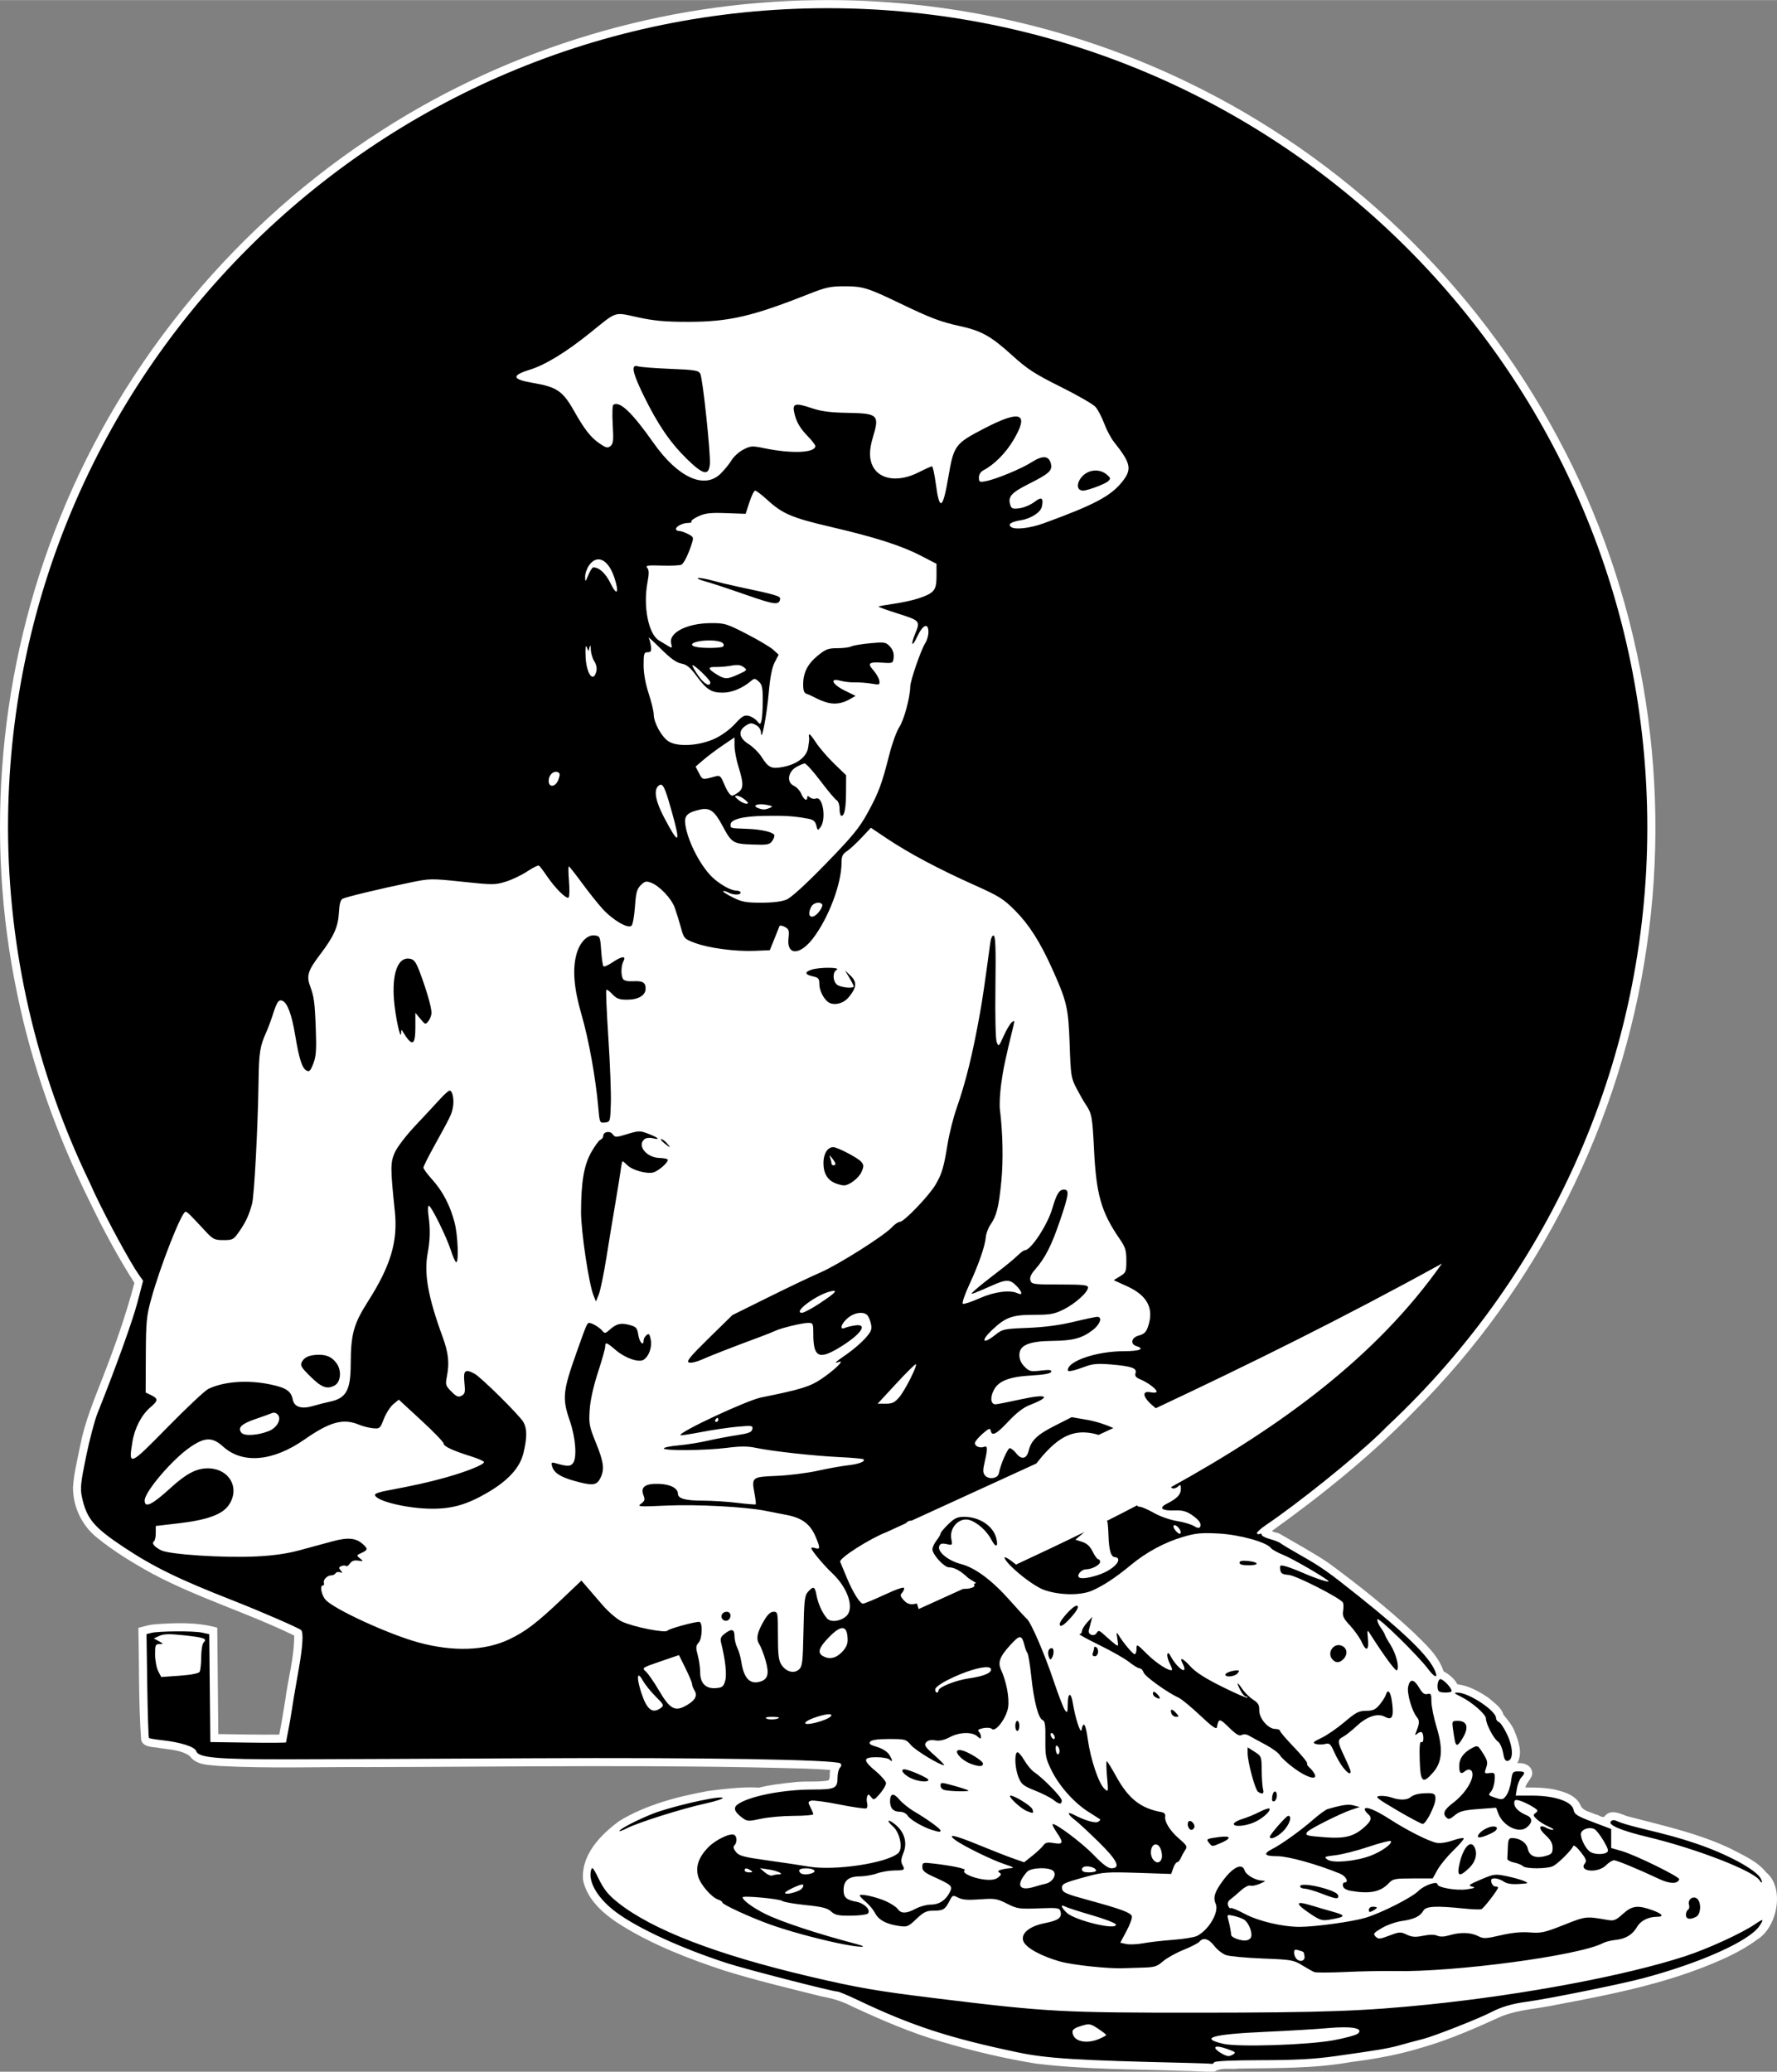
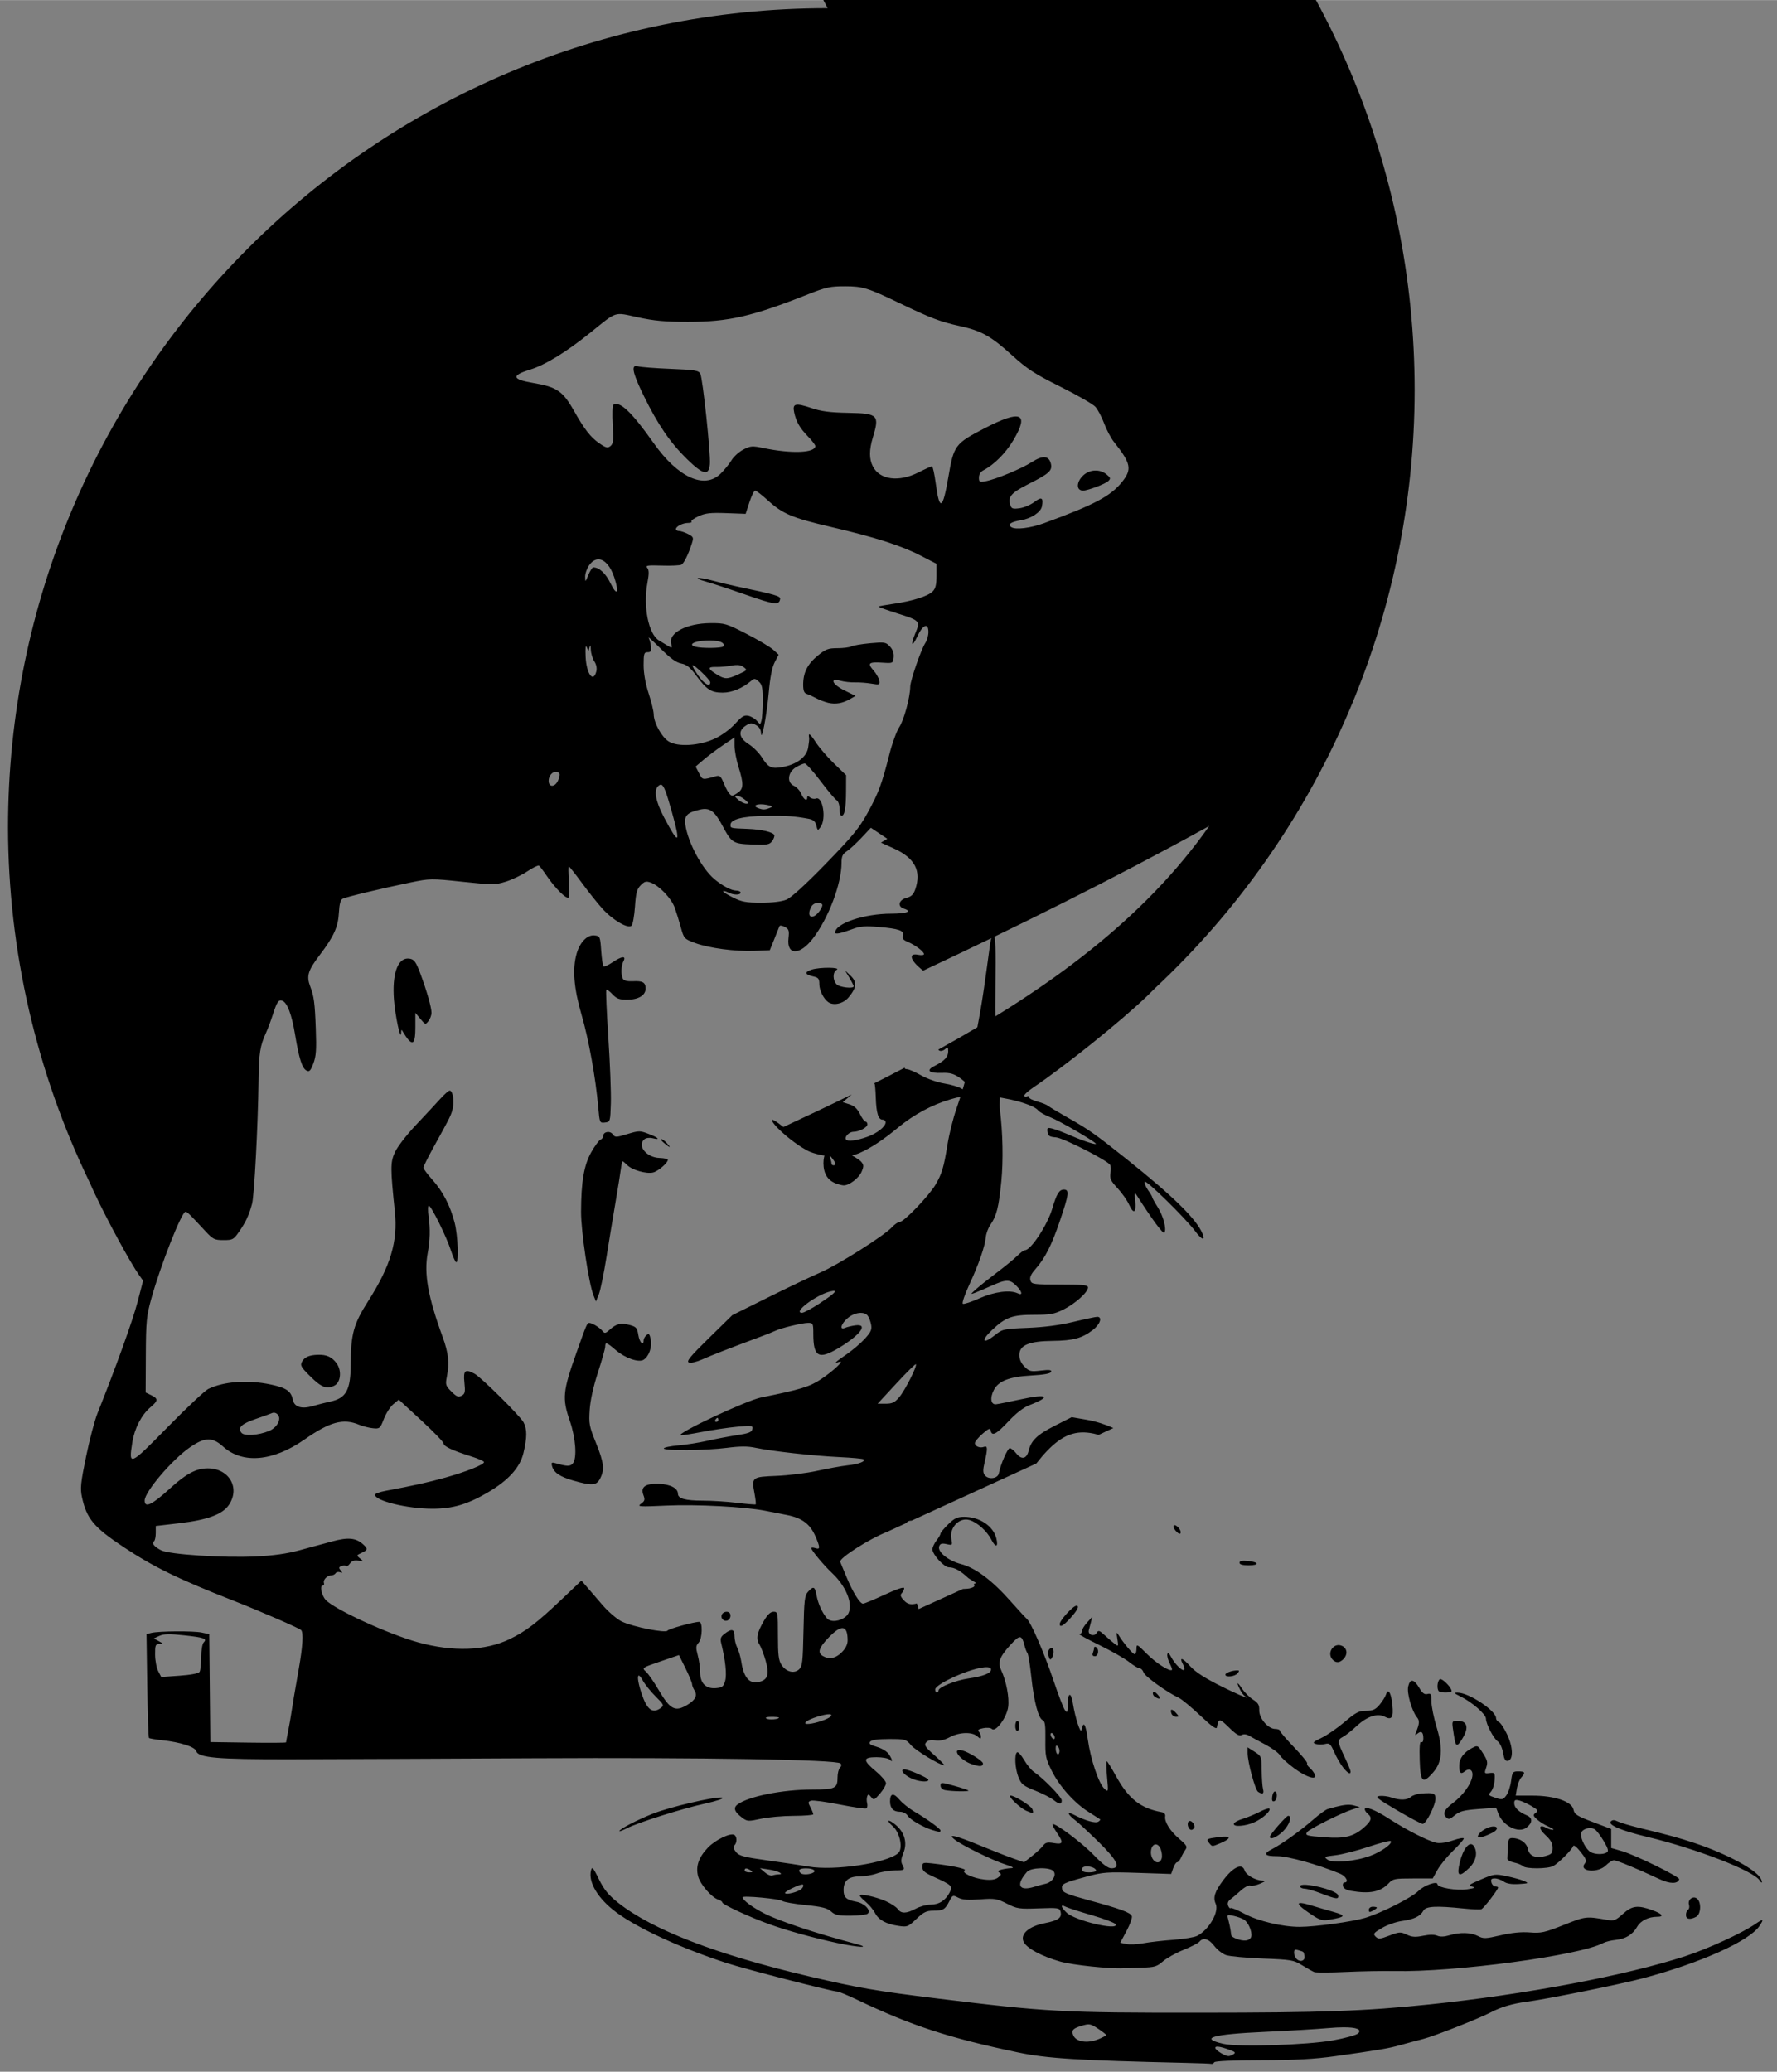
<svg xmlns="http://www.w3.org/2000/svg" xmlns:ns1="http://www.inkscape.org/namespaces/inkscape" xmlns:ns2="http://sodipodi.sourceforge.net/DTD/sodipodi-0.dtd" width="9.163in" height="10.683in" viewBox="0 0 232.752 271.337" version="1.1" id="svg374" xml:space="preserve" ns1:version="1.2.2 (b0a84865, 2022-12-01)" ns2:docname="chef carves turkey.svg">
  <rect x="0" y="0" width="232.752" height="271.337" fill="#808080" stroke="none" />
  <title id="title32012">Lilith</title>
  <ns2:namedview id="namedview376" pagecolor="#ffffff" bordercolor="#000000" borderopacity="0.25" ns1:showpageshadow="2" ns1:pageopacity="0.0" ns1:pagecheckerboard="0" ns1:deskcolor="#d1d1d1" ns1:document-units="mm" showgrid="false" ns1:zoom="0.76643628" ns1:cx="432.52128" ns1:cy="512.76279" ns1:window-width="1728" ns1:window-height="1006" ns1:window-x="0" ns1:window-y="38" ns1:window-maximized="1" ns1:current-layer="layer1" />
  <defs id="defs371">
    <clipPath clipPathUnits="userSpaceOnUse" id="clipPath7033">
-       <rect style="font-variation-settings:normal;fill:#000000;fill-opacity:1;fill-rule:evenodd;stroke:#000000;stroke-width:1.66;stroke-linecap:butt;stroke-linejoin:miter;stroke-miterlimit:4;stroke-dasharray:none;stroke-dashoffset:0;stroke-opacity:1;stop-color:#000000" id="rect7035" width="167.938" height="186.836" x="42.184" y="2.535" ry="0" />
-     </clipPath>
+       </clipPath>
    <clipPath clipPathUnits="userSpaceOnUse" id="clipPath11119">
      <path id="path11121" style="opacity:0.628;fill:#00ff00;stroke-width:0.265" d="m 129.46,169.855 c -0.74,-0.022 -1.529,0.065 -2.228,0.065 -5.497,0 -10.611,2.293 -15.185,5.213 -0.752,0.752 0.214,-0.106 -0.453,0.227 -0.943,0.472 0.242,-0.016 -0.227,0.453 -0.053,0.053 -0.173,-0.053 -0.226,0 -0.053,0.053 0.053,0.173 0,0.226 -0.053,0.053 -0.173,-0.053 -0.226,0 -0.037,0.036 -0.008,0.097 0.003,0.153 1.519,0.066 1.612,0.194 1.544,0.456 -0.082,0.312 0.033,0.613 0.287,0.755 0.648,0.363 1e-4,2.279 -0.944,2.791 -0.395,0.214 -0.582,0.395 -0.416,0.401 0.166,0.005 0.374,0.195 0.46,0.421 0.094,0.244 0.047,0.343 -0.115,0.243 -0.175,-0.108 -0.211,0.076 -0.101,0.515 0.107,0.427 0.062,0.683 -0.121,0.683 -0.161,0 -0.293,0.244 -0.293,0.542 0,0.789 -0.744,2.104 -1.191,2.104 -0.492,0 -1.342,1.287 -1.242,1.88 0.042,0.25 -0.048,0.531 -0.2,0.626 -0.152,0.094 -0.277,0.522 -0.277,0.95 0,0.428 -0.119,0.778 -0.264,0.778 -0.146,0 -0.264,-0.179 -0.264,-0.397 0,-0.227 -0.239,-0.396 -0.558,-0.396 -0.406,0 -0.512,0.117 -0.392,0.43 0.209,0.545 -0.286,1.157 -0.935,1.157 -0.559,0 -0.673,-0.42 -0.166,-0.608 0.242,-0.09 0.207,-0.252 -0.133,-0.608 -0.446,-0.468 -0.463,-0.458 -0.463,0.257 0,0.52 -0.159,0.785 -0.53,0.882 -0.608,0.159 -0.661,0.367 -0.212,0.817 0.175,0.175 0.264,0.301 0.199,0.281 -0.066,-0.021 -0.507,-0.164 -0.98,-0.319 v 7.2e-4 c -0.631,-0.207 -0.86,-0.44 -0.86,-0.877 0,-1.181 -1.068,-3.001 -1.761,-3.001 -0.57,0 -0.412,0.41 0.305,0.794 0.364,0.195 0.661,0.524 0.661,0.731 0,0.299 -0.178,0.271 -0.86,-0.132 -0.569,-0.336 -0.853,-0.702 -0.839,-1.082 0.011,-0.316 -0.123,-0.575 -0.3,-0.575 -0.467,0 -0.664,1.038 -0.306,1.611 0.236,0.378 0.231,0.568 -0.019,0.819 -0.259,0.259 -0.411,0.206 -0.736,-0.258 -0.225,-0.321 -0.566,-0.585 -0.757,-0.585 -0.191,0 -0.489,-0.506 -0.663,-1.125 -0.281,-1.002 -0.407,-1.13 -1.159,-1.178 l -0.844,-0.054 0.625,0.517 c 0.343,0.284 0.502,0.517 0.353,0.517 -0.15,0 -0.461,0.072 -0.691,0.161 -0.297,0.114 -0.418,0.004 -0.418,-0.379 0,-0.305 -0.227,-0.612 -0.523,-0.705 -0.287,-0.091 -0.755,-0.486 -1.04,-0.878 -1.74,-2.392 -6.319,-6.037 -9.004,-7.169 -2.157,-0.909 -3.314,-1.708 -2.082,-1.436 0.488,0.107 0.531,0.078 0.214,-0.149 -0.1,-0.071 0.054,-0.125 0.299,-0.171 -0.306,-0.177 -0.525,-0.481 -0.85,-0.643 -0.068,-0.034 -0.174,0.053 -0.227,0 -0.053,-0.053 0.053,-0.173 0,-0.226 -0.189,-0.189 -1.766,-0.18 -1.813,-0.227 -0.053,-0.053 0.053,-0.173 0,-0.226 -0.076,-0.076 -0.604,-0.151 -0.68,-0.226 -0.113,-0.113 -0.113,-0.34 -0.226,-0.453 -0.244,-0.244 -1.022,-0.341 -1.36,-0.453 -0.921,-0.307 -1.902,-0.725 -2.719,-1.133 -0.135,-0.068 -0.31,0.048 -0.453,0 -0.774,-0.258 -1.485,-0.484 -2.267,-0.68 -0.164,-0.041 -0.302,-0.151 -0.453,-0.227 -0.076,-0.076 -0.125,-0.193 -0.226,-0.226 -0.143,-0.048 -0.307,0.037 -0.453,0 -0.699,-0.175 -1.285,-0.596 -2.04,-0.68 -3.847,-0.427 -7.532,0.354 -10.879,2.267 -0.153,0.087 -2.046,1.593 -2.267,1.813 -0.314,0.314 -0.452,0.906 -0.906,1.133 -0.135,0.068 -0.347,-0.107 -0.453,0 -0.021,0.021 -0.016,0.054 -0.004,0.089 l 2.621,0.001 -1.035,1.035 c -0.74,0.74 -1.188,0.994 -1.574,0.893 -0.297,-0.078 -1.121,0.093 -1.831,0.38 -0.71,0.287 -1.767,0.655 -2.349,0.819 -1.297,0.366 -2.037,0.967 -2.655,2.159 -0.26,0.501 -0.523,0.762 -0.585,0.58 -0.061,-0.182 -0.226,-0.331 -0.365,-0.331 -0.14,0 -0.235,0.149 -0.212,0.331 0.023,0.182 0.03,0.777 0.011,1.323 -0.027,0.868 -0.113,0.992 -0.68,0.992 -0.357,0 -0.744,0.156 -0.86,0.347 -0.287,0.47 -1.441,1.24 -1.857,1.24 -0.186,0 -0.338,-0.179 -0.338,-0.397 0,-0.449 -0.414,-0.532 -0.661,-0.132 -0.09,0.145 -0.391,0.264 -0.669,0.264 -0.277,0 -0.869,0.357 -1.316,0.794 -0.447,0.437 -0.912,0.793 -1.035,0.793 -0.123,0 -0.667,0.644 -1.209,1.431 -1.045,1.518 -1.039,1.466 -0.6,4.919 0.092,0.723 -0.058,1.172 -0.684,2.054 -0.563,0.793 -0.863,1.029 -1.011,0.794 -0.228,-0.364 -0.277,0.22 -0.238,2.84 0.028,1.94 -0.19,3.039 -0.504,2.532 -0.119,-0.193 -0.671,-0.388 -1.226,-0.432 -0.555,-0.044 -0.862,0.011 -0.682,0.122 0.394,0.243 0.154,0.986 -0.384,1.192 -0.213,0.082 -0.65,0.718 -0.972,1.413 -0.678,1.463 -1.092,1.573 -1.817,0.054 -0.402,0.411 -0.905,0.744 -0.947,1.516 0.078,1.647 -0.147,3.392 0.516,4.922 0.047,0.039 0.087,0.083 0.106,0.14 0.009,0.027 1.16e-4,0.058 -0.006,0.088 0.018,0.036 0.037,0.071 0.056,0.106 0.038,0.014 0.083,0.018 0.11,0.046 0.146,0.146 0.238,0.397 0.32,0.561 0.081,0.161 0.248,0.254 0.321,0.401 0.012,0.024 -0.019,0.062 0,0.08 0.166,0.166 -0.007,-0.254 0.16,0.08 0.023,0.045 0.223,0.383 0.24,0.401 0.019,0.019 0.062,-0.019 0.08,0 0.019,0.019 -0.019,0.061 0,0.08 0.064,0.064 0.169,0.122 0.267,0.172 -0.013,-0.301 -0.006,-0.525 0.042,-0.524 0.011,3.6e-4 0.022,0.01 0.035,0.029 0.108,0.153 0.786,0.689 1.507,1.19 1.644,1.144 2.173,1.557 2.931,2.289 0.467,0.451 0.833,0.557 1.621,0.471 0.559,-0.061 0.778,-0.043 0.487,0.039 -0.657,0.186 -1.16,0.627 -0.714,0.627 0.175,0 0.318,0.133 0.318,0.295 0,0.173 -0.219,0.229 -0.53,0.133 -1.754,-0.541 -1.667,-0.543 -1.36,0.03 0.158,0.295 0.796,0.742 1.419,0.994 1.065,0.432 1.096,0.473 0.52,0.691 -0.743,0.282 -1.877,-0.239 -2.643,-1.214 -0.288,-0.367 -0.656,-0.667 -0.817,-0.667 -0.535,0 -0.303,0.704 0.638,1.936 0.955,1.251 2.777,2.298 3.998,2.298 0.345,0 0.628,0.134 0.628,0.298 0,0.192 0.292,0.239 0.826,0.132 0.739,-0.148 0.789,-0.12 0.471,0.263 -0.287,0.346 -0.725,0.404 -2.29,0.303 -1.064,-0.068 -2.002,-0.015 -2.085,0.118 -0.082,0.133 0.07,0.486 0.339,0.783 0.269,0.298 0.452,0.766 0.406,1.042 -0.091,0.549 0.628,0.716 0.805,0.188 0.079,-0.237 0.419,-0.228 1.411,0.041 0.719,0.195 1.443,0.459 1.61,0.587 0.167,0.128 0.449,0.199 0.628,0.157 0.179,-0.042 0.386,0.09 0.459,0.292 0.081,0.223 0.018,0.296 -0.162,0.185 -0.193,-0.119 -0.236,-0.029 -0.126,0.257 0.157,0.409 0.186,0.409 0.416,-0.003 0.136,-0.243 0.185,-0.604 0.109,-0.801 -0.076,-0.197 0.047,-0.43 0.272,-0.516 0.341,-0.131 0.381,3.1e-4 0.236,0.776 -0.138,0.738 -0.081,0.968 0.273,1.104 0.281,0.108 0.581,-0.011 0.806,-0.319 0.287,-0.392 0.358,-0.408 0.358,-0.083 0,0.224 -0.268,0.536 -0.595,0.694 -0.562,0.271 -0.565,0.288 -0.059,0.305 0.295,0.01 0.771,0.183 1.059,0.384 0.287,0.201 0.641,0.375 0.786,0.386 0.146,0.011 0.306,0.289 0.356,0.616 0.05,0.327 0.289,0.741 0.53,0.918 0.404,0.298 0.403,0.335 -0.025,0.501 -0.255,0.099 -0.463,0.354 -0.463,0.567 0,0.465 0.634,1.143 1.068,1.143 0.171,0 0.246,0.171 0.166,0.38 -0.08,0.209 -0.004,0.446 0.17,0.527 0.174,0.081 0.048,0.081 -0.279,-7.2e-4 -0.338,-0.084 -0.595,-0.025 -0.595,0.135 0,0.155 0.126,0.282 0.28,0.282 0.154,0 0.204,0.122 0.112,0.272 -0.092,0.149 -0.366,0.239 -0.609,0.199 -0.317,-0.052 -0.479,0.172 -0.575,0.797 -0.139,0.903 -0.242,0.946 -1.295,0.546 -0.348,-0.132 -0.652,-0.207 -0.676,-0.166 -0.024,0.04 -0.248,0.401 -0.499,0.801 -0.401,0.641 -0.405,0.727 -0.042,0.727 0.682,0 1.655,0.78 1.826,1.463 0.203,0.809 -0.501,1.699 -1.2,1.517 -0.566,-0.148 -0.718,0.592 -0.167,0.815 0.197,0.08 0.143,0.142 -0.133,0.154 -0.289,0.014 -0.463,0.231 -0.463,0.58 0,0.455 0.125,0.537 0.664,0.434 0.537,-0.103 0.607,-0.058 0.365,0.233 -0.165,0.198 -0.47,0.36 -0.679,0.36 -0.209,0 -0.302,0.127 -0.206,0.283 0.096,0.155 0.329,0.224 0.518,0.151 0.189,-0.073 0.414,0.068 0.499,0.312 0.085,0.245 0.274,0.718 0.419,1.051 0.196,0.449 0.178,0.595 -0.063,0.564 -0.707,-0.091 -1.251,0.033 -1.251,0.285 0,0.145 0.237,0.265 0.528,0.265 0.291,0 0.529,0.119 0.529,0.264 0,0.145 -0.231,0.264 -0.513,0.264 -0.721,0 -0.89,0.409 -0.382,0.917 0.237,0.237 0.362,0.499 0.279,0.582 -0.083,0.083 -0.344,-0.042 -0.58,-0.277 -0.236,-0.236 -0.553,-0.428 -0.706,-0.428 -0.184,0 -0.176,-0.123 0.022,-0.362 0.229,-0.276 0.201,-0.444 -0.117,-0.708 -0.272,-0.226 -0.362,-0.568 -0.257,-0.984 0.102,-0.408 0.061,-0.576 -0.115,-0.467 -0.151,0.094 -0.276,0.02 -0.276,-0.163 0,-0.262 -0.068,-0.266 -0.324,-0.01 -0.256,0.256 -0.255,0.437 0.009,0.858 0.416,0.666 0.168,1.114 -0.501,0.902 -0.283,-0.09 -0.507,-0.037 -0.507,0.121 0,0.155 0.175,0.283 0.388,0.283 0.213,0 0.509,0.227 0.658,0.505 0.179,0.334 0.451,0.458 0.803,0.366 0.372,-0.097 0.532,-0.01 0.532,0.288 0,0.235 0.119,0.428 0.264,0.428 0.146,0 0.019,0.246 -0.282,0.547 -0.463,0.463 -0.494,0.613 -0.199,0.976 0.302,0.371 0.283,0.404 -0.136,0.247 -0.267,-0.1 -0.537,-0.182 -0.6,-0.182 -0.064,0 -0.053,-0.328 0.023,-0.728 0.076,-0.4 0.061,-0.549 -0.035,-0.331 -0.095,0.218 -0.305,0.487 -0.465,0.597 -0.191,0.132 -0.075,0.368 0.342,0.691 0.719,0.557 0.534,1.205 -0.271,0.949 -0.286,-0.091 -0.682,-0.029 -0.882,0.136 -0.283,0.235 -0.399,0.181 -0.534,-0.243 -0.095,-0.299 -0.28,-0.543 -0.413,-0.543 -0.138,0 -0.127,0.298 0.025,0.698 0.146,0.384 0.203,0.761 0.126,0.838 -0.077,0.077 -0.14,-0.007 -0.14,-0.184 0,-0.178 -0.12,-0.251 -0.265,-0.161 -0.39,0.241 -0.322,0.932 0.077,0.779 0.489,-0.188 1.125,1.64 0.734,2.111 -0.16,0.193 -0.216,0.545 -0.126,0.781 0.196,0.512 -0.421,0.589 -0.897,0.113 -0.175,-0.175 -0.317,-0.218 -0.317,-0.096 0,0.122 0.168,0.355 0.374,0.516 0.22,0.173 0.446,1.055 0.551,2.142 0.098,1.017 0.235,1.94 0.304,2.051 0.142,0.23 0.15,0.232 -0.582,-0.135 l -7.22e-4,7.3e-4 c -0.082,-0.041 -0.163,-0.109 -0.243,-0.198 0.033,1.053 0.286,2.112 -0.063,3.046 -0.651,0.602 -0.988,0.613 -1.472,1.134 -0.159,0.901 -2.086,1.212 -1.212,2 -0.322,0.284 -0.356,0.591 -0.255,0.84 0.143,0.069 0.327,0.195 0.513,0.369 0.369,0.344 0.411,0.593 0.233,0.575 0.055,0.335 -0.376,0.491 -0.473,0.995 1.167,0.687 1.638,1.102 1.169,1.102 -0.238,0 -0.433,0.179 -0.433,0.397 0,0.569 -0.267,0.494 -1.11,-0.314 -0.705,-0.676 -0.742,-0.684 -0.742,-0.154 0,0.306 0.149,0.61 0.331,0.676 0.263,0.095 0.262,0.237 -0.008,0.694 -0.187,0.316 -0.25,0.719 -0.14,0.895 0.508,0.812 0.227,1.285 -0.394,0.664 -0.452,-0.452 -0.397,0.111 0.071,0.73 0.502,0.663 0.509,1.176 0.017,1.176 -0.26,0 -0.331,0.153 -0.215,0.463 0.152,0.406 0.118,0.418 -0.273,0.1 -0.382,-0.311 -0.446,-0.306 -0.446,0.035 0,0.219 0.314,0.604 0.697,0.855 0.537,0.352 0.614,0.507 0.336,0.678 -0.212,0.131 -0.524,0.092 -0.762,-0.095 -0.496,-0.391 -1.535,-0.979 -1.73,-0.979 -0.228,0 1.014,1.682 1.525,2.065 0.543,0.406 0.607,0.846 0.125,0.846 -0.369,0 -1.25,-0.919 -1.25,-1.304 0,-0.132 -0.089,-0.279 -0.198,-0.327 -0.286,-0.127 -1.712,-2.073 -1.519,-2.073 0.089,0 -0.388,-0.476 -1.061,-1.058 -0.673,-0.582 -1.334,-1.058 -1.471,-1.058 -0.338,0 -0.315,0.457 0.034,0.673 0.155,0.096 0.218,0.342 0.14,0.545 -0.078,0.204 -0.043,0.37 0.078,0.37 0.121,0 0.425,0.536 0.676,1.191 0.25,0.655 0.571,1.19 0.713,1.19 0.142,0 0.184,0.119 0.095,0.264 -0.09,0.146 -0.049,0.264 0.092,0.264 0.14,0 0.197,0.225 0.126,0.499 -0.072,0.275 -0.002,0.58 0.157,0.678 0.158,0.098 0.288,0.444 0.288,0.77 0,0.326 0.134,0.727 0.297,0.89 0.373,0.373 0.571,1.926 0.245,1.926 -0.242,0 -0.209,0.845 0.062,1.587 0.08,0.218 0.212,0.962 0.294,1.654 0.128,1.073 0.083,1.257 -0.308,1.257 -0.252,3.7e-4 -0.696,0.358 -0.987,0.793 -0.291,0.436 -0.595,0.792 -0.675,0.793 -0.263,10e-4 -1.299,-2.712 -1.136,-2.976 0.087,-0.141 0.054,-0.333 -0.073,-0.426 -0.128,-0.093 -0.521,-0.765 -0.874,-1.492 -0.439,-0.904 -0.675,-1.176 -0.747,-0.86 -0.058,0.255 -0.275,0.463 -0.482,0.463 -0.208,0 -0.377,0.12 -0.377,0.265 0,0.145 0.115,0.264 0.256,0.264 0.141,0 0.185,0.185 0.098,0.412 -0.087,0.227 -0.321,0.349 -0.52,0.273 -0.486,-0.187 -0.466,1.213 0.039,2.623 0.208,0.582 0.458,1.924 0.555,2.982 0.157,1.722 0.13,1.906 -0.262,1.756 -0.241,-0.092 -0.622,-0.015 -0.848,0.173 -0.358,0.297 -0.387,0.25 -0.232,-0.367 0.164,-0.653 0.114,-0.707 -0.645,-0.707 -0.582,0 -0.822,-0.126 -0.822,-0.429 0,-0.352 0.072,-0.37 0.397,-0.1 0.34,0.282 0.396,0.201 0.393,-0.563 -0.005,-1.156 -0.331,-1.651 -0.956,-1.453 -0.444,0.141 -0.503,-0.015 -0.566,-1.48 -0.041,-0.941 -0.21,-1.724 -0.397,-1.841 -0.179,-0.112 -0.326,-0.475 -0.326,-0.807 0,-0.358 -0.16,-0.604 -0.394,-0.604 -0.567,0 -0.646,0.846 -0.15,1.604 0.317,0.485 0.357,0.78 0.155,1.158 -0.149,0.279 -0.199,0.695 -0.111,0.924 0.088,0.229 0.04,0.416 -0.105,0.416 -0.146,0 -0.333,-0.179 -0.417,-0.397 -0.084,-0.218 -0.307,-0.397 -0.494,-0.397 -0.188,0 -0.483,-0.228 -0.657,-0.506 -0.174,-0.278 -0.678,-0.584 -1.122,-0.682 -0.443,-0.097 -0.807,-0.294 -0.807,-0.437 0,-0.143 -0.125,-0.182 -0.277,-0.087 -0.193,0.119 -0.19,0.276 0.007,0.513 0.21,0.253 0.173,0.385 -0.143,0.506 -0.584,0.224 -0.884,-0.008 -0.737,-0.571 0.073,-0.278 -0.153,-0.728 -0.554,-1.104 -0.738,-0.693 -0.937,-0.475 -0.254,0.279 0.499,0.551 0.278,1.079 -0.35,0.838 -0.351,-0.135 -0.313,0.04 0.191,0.872 1.222,2.016 1.453,2.367 1.793,2.722 0.28,0.292 0.28,0.436 0.004,0.778 -0.282,0.349 -0.277,0.382 0.032,0.196 0.257,-0.155 0.311,-0.127 0.176,0.092 -0.108,0.174 -0.05,0.493 0.129,0.709 0.179,0.215 0.258,0.458 0.176,0.54 -0.082,0.082 -0.281,-0.1 -0.444,-0.403 -0.375,-0.701 -1.292,-0.715 -1.548,-0.023 -0.172,0.464 -0.5,0.223 -2.703,-1.982 -2.371,-2.373 -3.17,-2.927 -3.17,-2.199 0,0.174 1.258,1.552 2.795,3.062 3.05,2.995 2.956,2.715 1.471,4.357 -1.107,1.224 -0.36,1.167 0.899,-0.068 0.652,-0.64 1.185,-1.012 1.185,-0.827 0,0.197 0.247,0.302 0.595,0.254 0.473,-0.066 0.591,0.042 0.573,0.524 -0.016,0.428 0.091,0.563 0.363,0.458 0.235,-0.09 0.705,0.225 1.2,0.805 0.448,0.524 1.618,1.733 2.601,2.686 1.755,1.702 1.781,1.746 1.413,2.457 -0.206,0.398 -0.895,1.283 -1.532,1.967 l -1.157,1.243 -2.216,-2.532 c -1.219,-1.392 -2.37,-2.532 -2.558,-2.532 -0.188,0 -0.341,-0.238 -0.341,-0.529 0,-0.712 -0.429,-0.674 -0.62,0.056 l -0.153,0.585 -0.672,-0.63 c -0.832,-0.782 -0.92,-1.724 -0.142,-1.52 1.067,0.279 0.476,-0.51 -1.657,-2.212 -3.812,-3.042 -4.158,-3.268 -4.489,-2.937 -0.165,0.165 -0.249,0.347 -0.186,0.403 0.063,0.056 1.132,0.821 2.377,1.7 1.244,0.879 2.422,1.791 2.618,2.026 0.543,0.654 0.133,0.798 -0.492,0.173 -0.303,-0.303 -0.551,-0.478 -0.551,-0.387 0,0.091 -0.174,0.021 -0.386,-0.155 -0.212,-0.176 -0.493,-0.252 -0.626,-0.171 -0.132,0.082 -0.881,-0.058 -1.665,-0.309 l -1.425,-0.457 v -3.094 c 0,-2.895 0.04,-3.13 0.614,-3.664 0.337,-0.314 0.551,-0.734 0.475,-0.932 -0.076,-0.199 -0.036,-0.425 0.09,-0.503 0.333,-0.206 1.093,0.138 0.921,0.417 -0.081,0.13 -0.035,0.237 0.102,0.237 0.317,0 0.984,-0.792 0.676,-0.803 -0.127,-0.004 0.007,-0.195 0.298,-0.424 0.523,-0.411 0.523,-0.414 -0.044,-0.245 -0.315,0.094 -0.65,0.046 -0.743,-0.105 -0.234,-0.379 -1.285,-0.346 -1.685,0.053 -0.262,0.262 -0.379,0.249 -0.578,-0.066 -0.026,-0.042 -0.05,-0.794 -0.073,-1.856 -0.06,0.011 -0.153,-0.059 -0.199,-0.014 -0.053,0.053 0.034,0.159 0,0.226 -0.201,0.402 -0.479,0.731 -0.68,1.133 -0.339,0.678 -0.498,1.535 -0.681,2.267 -0.248,0.99 -0.809,1.975 -1.133,2.946 -0.243,0.729 -0.332,1.569 -0.681,2.267 -0.122,0.244 -0.352,0.427 -0.453,0.68 -0.285,0.712 -0.135,1.753 -0.227,2.493 -0.061,0.489 -0.392,1.098 -0.453,1.587 -0.084,0.67 -0.204,4.829 0,5.44 0.219,0.658 0.613,1.224 0.907,1.813 0.11,0.22 0.116,0.687 0.226,0.907 0.308,0.615 0.75,1.239 1.133,1.813 0.291,0.436 0.843,0.697 1.133,1.133 0.205,0.308 0.314,0.628 0.453,0.906 0.105,0.21 0.281,0.396 0.468,0.579 v -0.598 l 0.645,0.605 c 0.354,0.333 1.135,1.306 1.736,2.163 l 1.093,1.558 h 9.224 12.337 14.203 1.228 6.657 c -0.001,8e-5 -0.003,0 -0.004,0 h 100.333 3.939 0.666 5.638 18.681 l 26.919,0.026 c -0.116,-0.348 0.178,-0.469 0.107,-0.826 -0.109,-0.547 -0.26,-1.094 -0.404,-1.639 -0.05,1.353 -0.109,1.91 -0.185,1.91 -0.42,0 -1.012,-0.892 -0.759,-1.145 0.086,-0.086 0.078,-0.359 -0.018,-0.608 -0.228,-0.593 -0.573,-0.197 -0.776,0.893 -0.137,0.734 -0.084,0.86 0.362,0.86 0.287,0 0.523,0.119 0.523,0.264 0,0.427 -1.514,0.308 -1.683,-0.132 -0.203,-0.528 -1.428,-0.516 -1.538,0.015 -0.069,0.331 -0.151,0.346 -0.417,0.079 h 7.2e-4 c -0.423,-0.427 -0.423,-0.756 0.003,-0.756 0.501,0 0.926,-0.84 0.838,-1.657 -0.042,-0.398 0.033,-0.724 0.167,-0.724 0.337,0 0.169,-0.913 -0.264,-1.435 -0.21,-0.254 -0.557,-0.365 -0.848,-0.273 -0.536,0.17 -0.62,-0.06 -0.241,-0.659 0.148,-0.234 0.143,-0.569 -0.014,-0.86 -0.17,-0.317 -0.164,-0.477 0.018,-0.477 0.151,0 0.274,-0.253 0.274,-0.561 0,-0.469 -0.065,-0.507 -0.397,-0.232 -0.218,0.181 -0.397,0.553 -0.397,0.826 0,0.273 -0.133,0.497 -0.295,0.497 -0.163,0 -0.234,-0.233 -0.159,-0.52 0.075,-0.286 -0.012,-0.642 -0.192,-0.791 -0.441,-0.366 -0.747,-0.02 -0.377,0.427 0.216,0.261 0.216,0.355 -0.003,0.355 -0.432,0 -1.355,-0.991 -1.355,-1.455 0,-0.218 -0.119,-0.397 -0.264,-0.397 -0.145,0 -0.264,-0.214 -0.264,-0.476 0,-0.262 -0.149,-0.627 -0.331,-0.812 -0.267,-0.271 -0.177,-0.305 0.463,-0.174 l 0.794,0.162 -0.759,-0.347 c -0.603,-0.276 -0.776,-0.548 -0.846,-1.327 -0.048,-0.539 -0.221,-1.229 -0.384,-1.533 -0.242,-0.452 -0.368,-0.493 -0.687,-0.229 -0.215,0.178 -0.337,0.464 -0.271,0.636 0.066,0.172 3.6e-4,0.48 -0.145,0.685 -0.21,0.295 -0.234,0.277 -0.116,-0.089 0.082,-0.255 0.033,-0.463 -0.108,-0.463 -0.418,0 -0.296,-0.35 0.405,-1.166 0.708,-0.824 0.831,-1.344 0.381,-1.622 -0.154,-0.095 -0.26,-0.43 -0.235,-0.743 0.086,-1.089 -0.007,-1.269 -0.609,-1.183 -0.624,0.089 -0.626,0.103 -0.319,2.201 0.123,0.842 0.095,0.963 -0.14,0.594 -0.208,-0.327 -0.487,-0.416 -0.943,-0.302 -0.45,0.113 -0.647,0.052 -0.644,-0.197 0.005,-0.485 0.399,-1.076 0.681,-1.023 0.126,0.023 0.277,-0.102 0.336,-0.279 0.075,-0.226 -0.101,-0.27 -0.589,-0.147 -0.439,0.11 -0.696,0.065 -0.696,-0.121 0,-0.162 0.239,-0.356 0.53,-0.432 0.291,-0.076 0.529,-0.244 0.529,-0.372 0,-0.129 0.172,-0.233 0.382,-0.233 0.523,0 0.744,-0.431 0.544,-1.061 -0.249,-0.785 -1.145,-0.648 -1.664,0.255 -0.487,0.849 -1.359,0.954 -1.625,0.196 -0.109,-0.311 -0.26,-0.359 -0.547,-0.175 -0.325,0.209 -0.332,0.296 -0.044,0.482 0.282,0.182 0.264,0.262 -0.088,0.397 -0.642,0.246 -0.735,0.212 -0.573,-0.209 0.236,-0.614 -0.417,-2.003 -0.94,-2.003 -0.299,0 -0.471,-0.198 -0.471,-0.544 0,-0.3 0.108,-0.478 0.24,-0.396 0.132,0.082 0.512,0.048 0.845,-0.075 l 0.604,-0.224 -0.683,-0.171 c -0.535,-0.134 -0.706,-0.366 -0.788,-1.07 -0.076,-0.653 -0.012,-0.863 0.236,-0.768 0.187,0.072 0.34,-0.051 0.34,-0.272 0,-0.222 0.138,-0.449 0.307,-0.506 0.169,-0.056 0.349,-0.394 0.402,-0.75 0.052,-0.356 0.252,-1.005 0.443,-1.441 0.404,-0.924 0.366,-2.675 -0.056,-2.582 -0.205,0.045 -0.202,-0.128 0.011,-0.595 0.165,-0.363 0.467,-0.659 0.671,-0.659 0.203,0 0.296,0.119 0.206,0.264 -0.09,0.146 -0.029,0.264 0.135,0.264 0.562,0 -0.298,-1.79 -1.161,-2.417 -0.128,-0.093 -0.15,-0.302 -0.05,-0.463 0.1,-0.162 0.066,-0.294 -0.077,-0.294 -0.143,0 -0.332,0.335 -0.422,0.745 -0.12,0.547 -0.424,0.844 -1.146,1.123 -0.54,0.208 -1.071,0.419 -1.181,0.468 -0.109,0.049 -0.198,-0.105 -0.198,-0.343 0,-0.245 0.352,-0.555 0.812,-0.716 l 0.812,-0.283 -0.614,-0.306 c -0.394,-0.196 -0.614,-0.54 -0.614,-0.96 0,-0.359 -0.149,-0.749 -0.331,-0.865 -0.55,-0.352 -0.373,-0.714 0.348,-0.714 0.549,0 0.648,0.097 0.518,0.507 -0.219,0.691 0.305,0.951 1.08,0.536 0.443,-0.237 0.592,-0.491 0.486,-0.825 -0.193,-0.607 0.091,-1.541 0.467,-1.541 0.527,0 0.974,-0.884 0.702,-1.391 -0.281,-0.525 -0.1,-0.993 0.383,-0.987 0.193,0.003 0.161,0.11 -0.082,0.279 -0.327,0.227 -0.304,0.26 0.132,0.189 0.374,-0.061 0.53,-0.292 0.53,-0.785 0,-0.384 0.089,-0.788 0.198,-0.898 0.315,-0.317 0.231,-0.641 -0.166,-0.641 -0.2,0 -0.514,0.181 -0.697,0.401 -0.289,0.349 -0.381,0.308 -0.703,-0.312 -0.325,-0.627 -0.318,-0.764 0.064,-1.129 0.399,-0.381 0.42,-0.361 0.25,0.246 -0.177,0.632 -0.169,0.639 0.193,0.133 0.574,-0.802 1.276,-2.319 1.137,-2.458 -0.067,-0.067 -0.412,0.22 -0.767,0.638 -0.355,0.418 -0.904,1.056 -1.219,1.417 -0.323,0.37 -0.451,0.697 -0.292,0.75 0.357,0.119 0.373,1.373 0.018,1.373 -0.146,0 -0.264,-0.242 -0.264,-0.537 0,-0.529 -0.012,-0.528 -0.794,0.05 -0.437,0.323 -0.793,0.73 -0.793,0.905 0,0.175 -0.195,0.393 -0.433,0.484 -0.381,0.146 -0.389,0.106 -0.066,-0.33 0.823,-1.114 2.28,-2.961 3.251,-4.122 0.798,-0.954 1.058,-1.516 1.148,-2.48 0.102,-1.092 0.008,-1.394 -0.761,-2.437 -2.188,-2.968 -2.854,-4.191 -1.058,-1.942 0.563,0.704 1.333,1.565 1.712,1.914 0.379,0.349 0.629,0.73 0.557,0.847 -0.072,0.117 0.11,0.342 0.405,0.5 0.295,0.158 0.537,0.409 0.537,0.558 0,0.149 -0.119,0.197 -0.266,0.106 -0.486,-0.3 -0.59,0.647 -0.182,1.654 0.336,0.829 0.434,0.912 0.596,0.503 0.115,-0.291 0.066,-0.569 -0.122,-0.685 -0.234,-0.145 -0.209,-0.284 0.094,-0.535 0.258,-0.214 0.41,-0.778 0.41,-1.529 0,-1.059 -0.058,-1.174 -0.53,-1.051 -0.332,0.087 -0.529,0.008 -0.529,-0.212 0,-0.193 -0.04,-0.509 -0.089,-0.703 -0.049,-0.194 -0.039,-0.263 0.022,-0.154 0.061,0.109 0.31,0.189 0.552,0.178 0.275,-0.014 0.316,-0.071 0.11,-0.154 -0.182,-0.073 -0.334,-0.272 -0.336,-0.442 -0.003,-0.17 -0.239,-0.607 -0.523,-0.97 -0.64,-0.818 -0.662,-1.299 -0.081,-1.724 0.362,-0.265 0.523,-0.253 0.84,0.064 0.319,0.319 0.332,0.49 0.066,0.915 -0.246,0.394 -0.252,0.612 -0.024,0.887 0.166,0.2 0.226,0.488 0.132,0.64 -0.094,0.152 0.008,0.276 0.226,0.276 0.218,0 0.475,-0.127 0.571,-0.283 0.096,-0.155 0.347,-0.216 0.558,-0.135 0.254,0.098 0.659,-0.297 1.204,-1.173 0.451,-0.726 0.94,-1.319 1.086,-1.319 0.146,0 0.067,-0.221 -0.178,-0.491 -0.498,-0.55 -0.327,-1.362 0.286,-1.362 0.258,0 0.339,-0.151 0.232,-0.43 -0.091,-0.237 -0.034,-0.589 0.126,-0.782 0.325,-0.392 0.085,-0.999 -0.301,-0.761 -0.135,0.084 -0.246,0.451 -0.246,0.816 0,0.543 -0.096,0.633 -0.529,0.496 -0.419,-0.133 -0.53,-0.047 -0.53,0.41 0,0.448 -0.119,0.546 -0.529,0.439 -0.741,-0.194 -0.918,0.238 -0.195,0.477 l 0.592,0.196 -0.595,0.117 c -0.682,0.134 -0.781,0.482 -0.199,0.705 0.499,0.191 0.524,0.963 0.031,0.963 -0.201,0 -0.428,0.239 -0.504,0.53 -0.076,0.291 -0.269,0.529 -0.428,0.529 -0.159,0 -0.289,-0.238 -0.289,-0.529 0,-0.291 0.114,-0.53 0.252,-0.53 0.139,0 0.049,-0.363 -0.199,-0.807 -0.428,-0.766 -0.426,-0.825 0.028,-1.165 0.269,-0.201 0.366,-0.428 0.221,-0.518 -0.142,-0.088 -0.314,-0.01 -0.383,0.173 -0.087,0.232 -0.251,0.172 -0.543,-0.197 -0.404,-0.511 -0.487,-0.451 -0.543,0.393 -0.015,0.216 -0.239,0.434 -0.499,0.484 -0.395,0.076 -0.443,-0.032 -0.295,-0.658 0.097,-0.412 0.28,-0.862 0.407,-1.001 0.127,-0.138 0.231,-0.525 0.231,-0.86 0,-0.335 0.105,-0.609 0.233,-0.609 0.129,0 0.301,-0.268 0.383,-0.595 0.13,-0.52 0.067,-0.495 -0.497,0.198 -0.355,0.437 -0.647,0.883 -0.647,0.992 -7.2e-4,0.109 -0.12,0.198 -0.266,0.198 -0.481,0 -0.275,-0.578 0.53,-1.495 0.926,-1.054 1.069,-1.755 0.198,-0.972 -0.799,0.719 -1.542,0.978 -1.347,0.469 0.081,-0.211 0.234,-0.383 0.341,-0.383 0.271,0 0.862,-1.357 0.673,-1.546 -0.085,-0.085 -0.387,-0.01 -0.671,0.169 -0.311,0.194 -0.517,0.217 -0.517,0.056 0,-0.147 -0.12,-0.267 -0.267,-0.267 -0.16,0 -0.137,0.206 0.056,0.517 0.436,0.698 0.183,0.874 -0.953,0.661 -0.606,-0.114 -0.953,-0.327 -0.953,-0.587 0,-0.343 -0.085,-0.331 -0.535,0.076 -0.413,0.374 -0.607,0.413 -0.849,0.171 -0.242,-0.242 -0.211,-0.489 0.138,-1.08 0.249,-0.421 0.453,-0.896 0.453,-1.056 0,-0.42 -0.69,-0.356 -1.153,0.106 -0.218,0.218 -0.584,0.397 -0.812,0.397 -0.229,0 -0.386,0.089 -0.35,0.198 0.08,0.239 -0.339,0.312 -0.794,0.137 -0.465,-0.179 -0.413,-0.864 0.066,-0.864 0.218,0 0.397,-0.12 0.397,-0.265 0,-0.398 -0.46,-0.318 -1.042,0.18 -0.285,0.244 -0.448,0.558 -0.362,0.697 0.091,0.147 -0.168,0.206 -0.623,0.139 l -0.779,-0.114 0.657,1.336 c 0.739,1.501 1.102,1.85 1.439,1.387 0.146,-0.201 0.169,-0.13 0.064,0.192 -0.095,0.292 -0.021,0.6 0.173,0.724 0.261,0.166 0.248,0.214 -0.057,0.209 -0.34,-0.005 -2.229,-2.215 -2.922,-3.417 -0.123,-0.213 -0.306,-0.308 -0.405,-0.208 -0.015,0.015 -0.024,0.035 -0.033,0.054 -0.04,-0.034 -0.09,-0.067 -0.112,-0.1 -0.014,-0.022 -0.043,-0.088 -0.068,-0.143 0.646,-0.879 1.278,-1.731 1.393,-1.876 0.123,-0.155 0.377,-0.571 0.565,-0.926 0.188,-0.355 0.718,-1.121 1.178,-1.703 1.482,-1.875 4.541,-7.481 5.703,-10.451 0.313,-0.8 0.74,-2.431 0.949,-3.623 0.209,-1.192 0.526,-2.507 0.704,-2.923 0.56,-1.304 2.407,-3.485 2.97,-3.506 0.291,-0.011 0.76,-0.195 1.042,-0.408 0.282,-0.214 0.759,-0.392 1.059,-0.398 0.3,-0.005 0.886,-0.29 1.304,-0.631 0.713,-0.584 0.729,-0.638 0.264,-0.908 -0.439,-0.255 -0.407,-0.289 0.274,-0.295 0.917,-0.01 2.24,-1.313 3.523,-3.471 1.08,-1.815 0.965,-2.504 -0.449,-2.694 -1.818,-0.244 -2.3,-1.133 -2.9,-5.34 -0.144,-1.012 -0.221,-1.881 -0.171,-1.931 0.05,-0.05 0.283,0.102 0.519,0.338 0.703,0.703 0.486,0.021 -0.368,-1.159 -0.876,-1.209 -2.379,-4.175 -2.379,-4.695 0,-0.181 -1.07,-1.431 -2.378,-2.778 -2.332,-2.402 -2.881,-3.282 -1.334,-2.138 0.849,0.628 1.066,0.698 1.066,0.347 0,-0.356 -2.103,-1.662 -2.39,-1.484 -0.14,0.087 -0.255,-0.032 -0.255,-0.263 0,-0.231 -0.163,-0.484 -0.362,-0.56 -0.199,-0.076 -0.93,-0.668 -1.624,-1.315 -0.694,-0.647 -1.363,-1.176 -1.485,-1.176 -0.122,0 -0.842,-0.469 -1.599,-1.042 -0.757,-0.573 -1.444,-1.035 -1.527,-1.027 -0.649,0.066 -1.076,-0.11 -1.076,-0.441 0,-0.228 -0.25,-0.399 -0.595,-0.408 -0.327,-0.007 -0.923,-0.021 -1.323,-0.031 -0.4,-0.01 -0.728,-0.127 -0.728,-0.261 0,-0.134 -0.268,-0.367 -0.595,-0.519 -0.327,-0.152 -1.012,-0.506 -1.521,-0.787 -0.509,-0.281 -1.164,-0.512 -1.456,-0.515 -0.585,-0.005 -1.554,-0.515 -0.992,-0.522 0.182,-0.003 0.331,-0.122 0.331,-0.268 0,-0.145 -0.238,-0.265 -0.529,-0.265 -0.291,0 -0.53,0.105 -0.53,0.233 0,0.128 -0.357,0.38 -0.793,0.561 -0.63,0.261 -0.876,0.261 -1.188,0.003 -0.216,-0.179 -0.569,-0.259 -0.785,-0.176 -0.215,0.083 -0.456,0.048 -0.533,-0.077 -0.077,-0.126 -0.736,-0.31 -1.463,-0.41 -0.727,-0.1 -1.386,-0.285 -1.464,-0.411 -0.247,-0.399 -3.089,-0.215 -5.151,0.334 -1.091,0.29 -2.46,0.581 -3.042,0.645 -1.508,0.166 -3.399,0.821 -4.476,1.552 -1.027,0.697 -1.981,0.755 -2.441,0.15 -0.248,-0.326 -0.375,-0.336 -0.711,-0.058 -0.31,0.257 -0.542,0.268 -0.962,0.043 -0.304,-0.163 -0.484,-0.41 -0.398,-0.548 0.085,-0.138 -0.083,-0.251 -0.374,-0.251 -0.291,0 -0.715,-0.265 -0.941,-0.588 -0.227,-0.323 -0.412,-0.446 -0.412,-0.273 0,0.174 -0.181,0.246 -0.405,0.16 -0.35,-0.134 -0.341,-0.202 0.066,-0.499 0.258,-0.189 0.379,-0.435 0.268,-0.547 -0.111,-0.112 -0.343,-0.061 -0.515,0.111 -0.434,0.434 -0.823,0.392 -0.646,-0.071 0.1,-0.261 0.02,-0.334 -0.25,-0.231 -0.497,0.191 -1.718,-0.922 -1.628,-1.483 0.046,-0.289 -0.114,-0.397 -0.528,-0.353 -0.366,0.039 -0.595,-0.08 -0.595,-0.31 0,-0.206 -0.669,-0.711 -1.487,-1.122 -0.818,-0.411 -1.545,-0.896 -1.616,-1.078 -0.071,-0.182 -0.365,-0.331 -0.654,-0.331 -0.306,0 -0.585,-0.225 -0.666,-0.537 -0.1,-0.383 -0.283,-0.491 -0.636,-0.379 -0.286,0.091 -0.496,0.03 -0.496,-0.142 0,-0.413 0.545,-1.414 0.899,-1.65 0.206,-0.138 0.2,-0.195 -0.021,-0.198 -0.172,-0.003 -0.499,0.183 -0.727,0.411 -0.252,0.252 -0.623,0.348 -0.945,0.246 -0.304,-0.097 -0.53,-0.048 -0.53,0.114 0,0.155 0.178,0.283 0.396,0.283 0.218,0 0.397,0.179 0.397,0.397 0,0.642 -0.682,0.454 -1.017,-0.28 -0.137,-0.302 -0.204,-0.735 -0.181,-1.072 -0.294,0.189 -0.583,0.39 -0.841,0.545 -0.145,0.087 -0.291,0.18 -0.437,0.272 -0.204,-0.319 -0.142,-0.974 0.245,-1.564 0.243,-0.371 0.372,-0.858 0.287,-1.08 -0.086,-0.224 0.078,-0.638 0.367,-0.928 0.288,-0.288 0.523,-0.642 0.523,-0.788 0,-0.042 -0.007,-0.073 -0.014,-0.104 -0.098,-0.033 -0.198,-0.071 -0.298,-0.109 -0.167,0.084 -0.38,0.289 -0.59,0.611 -0.238,0.364 -0.597,0.661 -0.796,0.661 -0.2,0 -0.643,0.295 -0.986,0.657 -0.343,0.361 -0.742,0.659 -0.888,0.661 -0.392,0.007 -0.32,-1.434 0.097,-1.936 0.412,-0.497 0.201,-1.335 -0.294,-1.166 -0.182,0.062 -0.304,0.34 -0.27,0.617 0.109,0.902 -0.665,1.562 -1.714,1.463 -0.521,-0.049 -0.386,-0.485 0.198,-0.638 0.341,-0.089 0.528,-0.359 0.525,-0.759 -0.003,-0.497 -0.055,-0.541 -0.261,-0.223 -0.174,0.269 -0.258,0.289 -0.26,0.064 -0.003,-0.183 0.216,-0.522 0.486,-0.753 0.279,-0.239 0.46,-0.693 0.42,-1.056 -0.06,-0.55 0.043,-0.627 0.866,-0.633 -0.049,-0.181 -0.061,-0.378 -0.171,-0.526 -0.101,-0.135 -0.334,-0.107 -0.453,-0.226 -0.55,-0.55 0.067,-0.333 -0.453,-0.68 -0.634,-0.423 -1.163,-0.927 -1.813,-1.36 -1.4,-0.933 -3.216,-1.298 -4.759,-1.813 -1.067,-0.356 -1.806,-1.397 -2.947,-1.587 -0.23,-0.038 -0.471,-0.058 -0.718,-0.065 z" ns2:nodetypes="csccccsccscsscccsssssssssssscscssccssssccsscssccccssssccssccsccccssssscccssssccccccssssccscsscssscsssssscsscccsccssccscsccccssscsscsssssssscccsssscssssccssssssscsssscsssccsscsccscsscscsssscssscssssssssssccsccssssssscsssccssccsssssssssssssccccccccsccsssscsssssscsscssssscssssssssssscssssssssscssssssssssssssssssssssssssssssccsssssssssssscssssssssscssssccsscccssssssssccscsssssscsscsscccssssssssssssscccccccccccccccccscssssssssccsssscccssssscccssssscccssssccsssssssscsscsssssssssssssssccssssssscsssssssssscccssssssssssssssssssssssssssssssscssssscssssssscccsssssccssssssssscsssssscsssssssssscsssssssssssssssscsssssssssssssssscsccsssccscccssssssssssscsssscssssssssssscscssssscssscccsscscsscsssssccscscsssssscssscccsssscscssssccsssccscsscscsccscsssscc" />
    </clipPath>
  </defs>
  <g ns1:label="Layer 1" ns1:groupmode="layer" id="layer1" transform="translate(-142.374,5.751)">
-     <path id="path15018" style="fill:#ffffff;stroke-width:0.265" d="m 249.387,-5.74 c -20.099,0.213 -40.099,6.175 -57.008,17.05 -18.813,12.026 -33.785,29.979 -42.13,50.698 -7.982,19.665 -9.982,41.713 -5.606,62.485 1.937,9.411 5.222,18.518 9.478,27.124 1.755,3.65 3.693,7.252 5.858,10.654 -1.123,4.272 -2.61,8.45 -4.219,12.566 -1.108,2.843 -2.281,5.68 -2.87,8.689 -0.352,1.838 -0.853,3.668 -0.954,5.542 -0.008,2.527 1.175,5.014 3.161,6.583 2.234,1.82 4.719,3.318 7.237,4.709 5.974,3.183 12.499,5.136 18.573,8.101 0.016,2.862 -0.808,5.644 -1.17,8.455 -0.252,1.506 -0.486,3.016 -0.783,4.514 -2.662,0.033 -5.323,-0.029 -7.985,-0.065 -0.046,-4.645 -0.093,-9.29 -0.138,-13.936 -2.762,-0.774 -5.674,-0.635 -8.501,-0.413 -0.622,0.101 -1.226,0.284 -1.837,0.435 0.123,4.902 0.018,9.818 0.371,14.709 0.34,1.023 1.617,0.849 2.462,1.043 1.307,0.202 2.786,0.246 3.899,1.031 0.851,1.238 2.535,1.163 3.864,1.306 6.498,0.348 13.008,0.109 19.511,0.15 19.014,-0.037 38.034,-0.348 57.044,0.192 1.158,0.04 2.327,0.085 3.475,0.192 -0.147,0.478 0.054,1.052 -0.244,1.372 -1.588,0.26 -3.211,0.018 -4.805,0.263 -1.438,0.142 -2.905,0.328 -4.321,0.68 -2.063,-0.199 -5.923,0.342 -6.64,0.432 -4.032,0.741 -8.106,1.793 -11.639,3.937 -1.481,1.122 -5.061,3.881 -4.728,7.754 0.59,2.715 2.91,4.601 5.16,5.992 4.132,2.541 8.693,4.297 13.281,5.82 4.223,1.31 8.553,2.344 12.814,3.407 1.377,0.24 2.712,0.638 3.951,1.292 3.832,1.776 7.715,3.469 11.779,4.647 4.064,1.209 8.203,2.191 12.388,2.864 6.339,0.766 12.739,0.727 19.113,0.938 1.41,-0.005 2.854,0.162 4.242,0.102 0.923,-0.59 2.082,-0.256 3.112,-0.397 4.889,-0.086 9.813,0.024 14.646,-0.839 3.178,-0.411 6.342,-0.965 9.407,-1.917 3.579,-1.023 6.994,-2.538 10.374,-4.074 2.332,-0.928 4.871,-1.01 7.301,-1.543 6.244,-1.173 12.516,-2.401 18.485,-4.635 2.69,-1.033 5.402,-2.162 7.73,-3.886 2.648,-1.602 3.66,-6.768 1.189,-8.795 -1.147,-1.45 -2.922,-2.193 -4.515,-3.039 -4.337,-2.108 -9.086,-3.102 -13.714,-4.333 -0.884,-0.316 -2.025,-0.926 -2.826,-0.107 -0.276,0.539 -0.849,-0.086 -1.287,-0.119 -0.636,-0.293 -1.484,-0.428 -1.897,-1.002 -0.53,-1.489 -2.209,-1.977 -3.601,-2.282 -1.221,-0.235 -2.47,-0.248 -3.71,-0.243 0.173,-0.807 1.199,-1.382 0.824,-2.284 -0.28,-0.752 -1.161,-0.972 -1.885,-0.904 0.755,-1.334 0.153,-2.937 -0.378,-4.24 -0.333,-0.79 -0.908,-1.481 -1.434,-2.111 -0.272,-0.964 -1.212,-1.554 -1.932,-2.185 -1.219,-0.853 -2.633,-1.614 -4.096,-1.799 -0.401,-0.743 -1.104,-1.321 -1.809,-1.691 -0.693,-2.126 -2.469,-3.64 -4.008,-5.168 -3.494,-3.253 -7.248,-6.213 -11.085,-9.048 -2.063,-1.367 -4.237,-2.564 -6.375,-3.8 -0.235,-0.176 -1.112,-0.217 -0.949,-0.423 6.57,-4.708 12.887,-9.815 18.545,-15.604 16.339,-16.3 27.174,-37.988 30.475,-60.824 C 361.42,95.544 357.313,71.76 346.4,51.523 335.665,31.429 318.433,14.878 297.9,4.996 282.853,-2.285 266.099,-5.977 249.387,-5.74 Z" ns2:nodetypes="cccccccccccccccccccccccccccccccccccccccccccccccccccccccccccccccccccccc" />
-     <path id="path14669" style="fill:#000000;stroke-width:0.265" d="M 250.783,-4.691 C 191.49,-4.691 143.424,43.375 143.424,102.668 c 0.04,16.076 3.69,31.937 10.679,46.414 0.227,0.51 0.454,1.019 0.679,1.493 1.784,3.761 4.672,9.066 5.807,10.666 l 0.528,0.744 -0.739,2.828 c -0.633,2.424 -2.821,8.497 -5.243,14.555 -0.368,0.92 -1.038,3.465 -1.489,5.657 -0.706,3.428 -0.781,4.165 -0.542,5.281 0.609,2.839 1.543,3.963 5.451,6.561 3.899,2.592 7.234,4.222 14.276,6.978 3.565,1.395 8.697,3.624 8.983,3.902 0.32,0.311 0.212,2.142 -0.295,5.006 -0.528,2.983 -0.865,4.984 -1.002,5.953 -0.062,0.437 -0.239,1.435 -0.393,2.219 -0.155,0.784 -0.281,1.471 -0.281,1.527 0,0.056 -2.232,0.07 -4.961,0.03 l -4.961,-0.072 -0.071,-7.067 -0.07,-7.066 -0.988,-0.209 c -1.09,-0.23 -5.633,-0.198 -6.609,0.047 l -0.62,0.156 0.098,6.737 c 0.054,3.705 0.155,6.794 0.224,6.863 0.069,0.069 0.834,0.201 1.7,0.295 2.396,0.258 4.302,0.861 4.479,1.417 0.282,0.887 2.691,1.101 12.234,1.085 4.916,-0.008 19.237,-0.069 31.824,-0.134 22.385,-0.116 39.816,0.176 40.336,0.677 0.158,0.152 0.133,0.36 -0.066,0.56 -0.175,0.175 -0.317,0.746 -0.317,1.27 0,1.439 -0.308,1.587 -3.294,1.589 -3.914,0.003 -8.372,0.893 -9.807,1.959 -0.606,0.45 -0.394,1.002 0.686,1.786 0.589,0.428 0.781,0.435 2.361,0.088 0.946,-0.207 2.881,-0.381 4.299,-0.386 1.419,-0.005 2.579,-0.099 2.578,-0.208 -9e-4,-0.109 -0.17,-0.521 -0.376,-0.915 -0.336,-0.645 -0.327,-0.731 0.091,-0.864 0.256,-0.081 1.935,0.145 3.733,0.503 1.797,0.358 3.375,0.584 3.505,0.503 0.131,-0.081 0.176,-0.383 0.1,-0.672 -0.076,-0.289 -0.071,-0.695 0.008,-0.904 0.119,-0.311 0.212,-0.294 0.514,0.092 0.344,0.44 0.42,0.411 1.159,-0.445 0.435,-0.504 0.791,-1.118 0.791,-1.364 0,-0.247 -0.595,-0.947 -1.323,-1.556 -1.744,-1.46 -1.727,-1.852 0.08,-1.852 0.771,0 1.545,0.143 1.72,0.317 0.448,0.448 0.394,0.046 -0.093,-0.699 -0.234,-0.358 -0.911,-0.774 -1.575,-0.97 -0.905,-0.267 -1.101,-0.42 -0.88,-0.687 0.191,-0.23 1.005,-0.343 2.477,-0.343 2.115,0 2.217,0.029 2.865,0.798 0.589,0.7 3.813,2.655 4.34,2.632 0.107,-0.005 -0.457,-0.586 -1.253,-1.292 -1.232,-1.094 -1.396,-1.345 -1.108,-1.692 0.232,-0.279 0.611,-0.364 1.199,-0.268 0.584,0.095 1.194,-0.039 1.898,-0.417 1.249,-0.67 2.934,-0.725 3.604,-0.118 0.399,0.361 0.484,0.37 0.484,0.053 0,-0.212 -0.127,-0.511 -0.281,-0.666 -0.198,-0.198 -0.028,-0.331 0.579,-0.453 0.48,-0.096 0.98,-0.052 1.131,0.099 0.488,0.488 1.945,-1.469 2.136,-2.869 0.168,-1.227 -0.24,-3.367 -0.924,-4.851 -0.46,-0.998 -0.187,-1.741 1.199,-3.26 1.282,-1.406 1.504,-1.39 1.887,0.132 0.091,0.364 0.257,0.781 0.367,0.926 0.11,0.146 0.336,1.537 0.502,3.092 0.345,3.237 0.93,5.467 1.491,5.682 0.302,0.116 0.379,0.663 0.354,2.517 -0.029,2.157 0.043,2.52 0.803,4.064 1.015,2.062 2.982,4.268 4.847,5.438 0.762,0.478 1.441,0.913 1.51,0.966 0.069,0.053 -0.039,0.198 -0.238,0.321 -0.381,0.235 -1.7,-0.142 -3.193,-0.914 -0.991,-0.513 -0.844,-0.056 0.251,0.777 0.371,0.282 1.715,1.532 2.987,2.778 2.447,2.396 2.961,3.456 1.677,3.456 -0.442,0 -1.155,-0.537 -2.311,-1.74 -1.539,-1.603 -5.132,-4.288 -5.391,-4.029 -0.061,0.061 0.184,0.544 0.544,1.074 0.922,1.357 0.856,1.601 -0.376,1.393 -0.829,-0.14 -1.1,-0.078 -1.389,0.318 -0.197,0.271 -0.842,0.876 -1.432,1.345 l -1.073,0.852 -1.44,-0.503 c -0.792,-0.277 -2.772,-1.052 -4.401,-1.723 -3.214,-1.325 -4.304,-1.57 -3.227,-0.726 0.96,0.752 4.946,2.706 6.584,3.228 0.989,0.315 1.243,0.472 0.794,0.491 -0.364,0.015 -0.939,0.102 -1.279,0.193 -0.466,0.125 -0.531,0.222 -0.265,0.398 0.28,0.185 0.244,0.316 -0.176,0.637 -0.374,0.285 -0.897,0.364 -1.78,0.269 -1.493,-0.161 -3.09,-0.901 -2.599,-1.205 0.321,-0.199 -1.642,-0.618 -4.287,-0.915 -1.177,-0.132 -1.257,-0.102 -1.257,0.47 0,0.481 0.297,0.746 1.389,1.244 2.523,1.149 2.625,1.248 2.178,2.114 -0.536,1.036 -1.395,1.577 -2.505,1.577 -0.515,0 -1.381,0.239 -1.924,0.53 -1.23,0.659 -1.918,0.67 -2.364,0.04 -0.19,-0.269 -0.897,-0.733 -1.571,-1.03 -1.296,-0.572 -3.404,-1.028 -3.404,-0.736 0,0.095 0.362,0.477 0.804,0.849 0.442,0.372 0.979,1.017 1.195,1.434 0.474,0.916 1.436,1.448 3.062,1.691 1.164,0.175 1.265,0.136 2.354,-0.9 0.949,-0.902 1.319,-1.084 2.22,-1.087 1.303,-0.005 1.542,-0.146 2.102,-1.238 0.418,-0.815 0.458,-0.831 1.161,-0.467 0.541,0.281 1.274,0.338 2.845,0.221 1.946,-0.145 2.231,-0.099 3.536,0.562 1.326,0.672 1.598,0.713 4.152,0.618 2.542,-0.094 2.743,-0.065 2.87,0.42 0.21,0.805 -0.279,1.166 -2.05,1.514 -2.094,0.411 -3.251,1.42 -2.791,2.432 0.383,0.841 2.369,1.917 4.802,2.602 1.618,0.456 6.435,0.964 8.267,0.873 0.291,-0.015 1.376,-0.049 2.412,-0.075 1.667,-0.043 1.984,-0.138 2.77,-0.824 0.488,-0.426 1.697,-1.101 2.686,-1.499 0.989,-0.398 1.93,-0.883 2.091,-1.077 0.498,-0.6 1.229,-0.393 1.951,0.552 0.38,0.498 1.071,1.039 1.535,1.202 0.464,0.163 2.63,0.365 4.813,0.449 3.735,0.144 4.039,0.196 5.159,0.884 0.655,0.402 1.369,0.803 1.587,0.891 h 5.2e-4 c 0.218,0.088 2.064,0.083 4.101,-0.012 2.037,-0.095 4.895,-0.149 6.35,-0.119 7.953,0.163 24.324,-2.033 27.39,-3.674 0.31,-0.166 1.047,-0.349 1.64,-0.408 1.302,-0.129 2.225,-0.696 2.812,-1.724 0.447,-0.784 1.482,-1.304 2.594,-1.304 1.002,0 0.719,-0.39 -0.635,-0.875 -1.899,-0.681 -2.629,-0.584 -3.833,0.504 -0.929,0.839 -1.167,0.932 -2.016,0.783 -2.828,-0.493 -2.824,-0.494 -5.709,0.652 -2.522,1.001 -2.977,1.102 -4.456,0.984 -1.103,-0.088 -2.366,0.036 -3.825,0.375 -1.986,0.46 -2.248,0.469 -2.964,0.099 -0.934,-0.483 -2.351,-0.521 -3.755,-0.1 -0.676,0.203 -1.212,0.221 -1.587,0.053 -0.363,-0.161 -1.027,-0.158 -1.847,0.01 -1.021,0.209 -1.458,0.179 -2.148,-0.149 -0.804,-0.382 -0.967,-0.374 -2.27,0.124 -1.256,0.479 -1.446,0.493 -1.806,0.133 -0.36,-0.36 -0.272,-0.479 0.834,-1.127 0.68,-0.399 1.85,-0.809 2.599,-0.913 1.591,-0.22 2.431,-0.623 2.822,-1.352 0.315,-0.589 1.658,-0.661 5.289,-0.284 1.091,0.113 2.13,0.154 2.309,0.09 0.304,-0.109 2.189,-2.556 2.189,-2.843 0,-0.072 -0.165,-0.132 -0.366,-0.132 -0.201,0 -0.428,-0.238 -0.504,-0.529 -0.107,-0.41 -0.008,-0.529 0.439,-0.529 0.318,0 0.842,0.185 1.164,0.411 0.399,0.279 1.032,0.383 1.977,0.325 1.315,-0.081 1.353,-0.102 0.685,-0.396 -0.388,-0.171 -1.413,-0.456 -2.278,-0.635 -1.506,-0.311 -1.65,-0.292 -3.375,0.441 -1.549,0.658 -1.712,0.788 -1.161,0.924 0.513,0.127 0.385,0.198 -0.642,0.358 -1.331,0.207 -3.877,-0.223 -3.877,-0.655 0,-0.483 -1.753,0.126 -2.496,0.868 -0.884,0.883 -4.89,2.907 -6.983,3.528 -1.71,0.508 -6.512,1.168 -8.55,1.175 -2.269,0.008 -5.464,-0.751 -7.278,-1.729 -0.895,-0.482 -1.696,-0.808 -1.78,-0.725 -0.084,0.084 -0.234,-0.06 -0.334,-0.32 -0.118,-0.307 -0.016,-0.594 0.289,-0.818 0.259,-0.189 0.868,-0.706 1.354,-1.148 0.486,-0.442 1.052,-0.74 1.257,-0.661 0.205,0.079 0.776,-0.032 1.268,-0.247 0.764,-0.333 0.806,-0.393 0.286,-0.412 -0.902,-0.032 -2.109,-0.735 -2.301,-1.342 -0.313,-0.985 -1.491,-0.445 -2.779,1.274 -1.127,1.504 -1.379,2.28 -1.005,3.1 0.483,1.059 -0.886,3.426 -2.434,4.212 -0.364,0.185 -1.765,0.416 -3.114,0.514 -1.349,0.098 -3.114,0.3 -3.922,0.45 -0.808,0.149 -1.82,0.195 -2.248,0.101 l -0.779,-0.171 0.829,-1.556 c 0.456,-0.856 0.765,-1.725 0.685,-1.933 -0.178,-0.465 -1.476,-0.94 -5.74,-2.103 -2.828,-0.771 -3.32,-0.984 -3.392,-1.467 -0.097,-0.652 0.129,-0.763 3.344,-1.636 2.005,-0.544 2.593,-0.585 6.572,-0.454 l 4.37,0.144 0.268,-0.767 c 0.147,-0.422 0.378,-0.767 0.513,-0.767 0.135,0 0.361,-0.268 0.503,-0.595 0.142,-0.327 0.403,-0.8 0.581,-1.049 0.278,-0.389 0.163,-0.59 -0.8,-1.415 -1.217,-1.041 -1.969,-2.245 -1.848,-2.956 0.047,-0.274 -0.128,-0.484 -0.453,-0.543 -2.776,-0.503 -4.362,-1.756 -6.001,-4.741 -0.582,-1.061 -1.124,-1.929 -1.204,-1.929 -0.08,0 -0.061,0.918 0.04,2.04 0.184,2.026 0.181,2.037 -0.343,1.563 -0.742,-0.671 -1.816,-3.861 -2.177,-6.466 -0.285,-2.057 -0.57,-2.485 -0.824,-1.237 -0.12,0.59 -0.834,-1.614 -1.135,-3.506 -0.241,-1.512 -0.659,-1.429 -0.67,0.132 -0.007,1.097 -0.053,1.198 -0.358,0.797 -0.192,-0.253 -0.859,-1.979 -1.483,-3.836 -1.206,-3.591 -2.982,-7.701 -3.517,-8.14 -0.156,-0.128 -0.939,-0.98 -1.794,-1.939 -0.119,-0.134 -0.214,-0.235 -0.336,-0.373 -2.406,-2.726 -4.613,-4.379 -6.495,-4.865 -1.687,-0.436 -3.126,-1.621 -2.848,-2.345 0.129,-0.336 0.359,-0.4 0.961,-0.268 0.77,0.169 0.787,0.152 0.625,-0.656 -0.298,-1.491 1.048,-2.901 2.384,-2.496 1.019,0.309 2.279,1.443 2.858,2.572 0.563,1.098 0.943,0.991 0.649,-0.182 -0.405,-1.612 -2.203,-2.81 -4.22,-2.81 -0.89,0 -1.258,0.173 -2.084,0.98 -0.552,0.539 -1.004,1.086 -1.004,1.215 0,0.129 -0.238,0.538 -0.529,0.908 -0.291,0.37 -0.529,0.891 -0.529,1.157 0,0.68 1.537,2.355 2.162,2.355 0.716,0 1.52,0.446 2.535,1.407 0.389,0.254 0.722,0.458 1.025,0.638 -0.1,0.046 -0.2,0.092 -0.301,0.137 0.206,0.324 0.005,0.438 -0.592,0.586 -0.129,0.032 -0.452,0.046 -0.831,0.064 -1.931,0.878 -3.865,1.754 -5.804,2.632 l -0.23,-0.737 c -0.707,0.201 -1.202,0.133 -1.67,-0.365 -0.482,-0.513 -0.553,-0.736 -0.311,-0.979 0.173,-0.173 0.314,-0.465 0.314,-0.65 0,-0.212 -0.936,0.099 -2.547,0.846 -1.401,0.65 -2.681,1.181 -2.844,1.179 -0.413,-0.005 -1.339,-1.497 -2.161,-3.484 -0.381,-0.92 -0.753,-1.816 -0.827,-1.992 -0.198,-0.467 3.924,-3.075 6.095,-3.906 0.823,-0.379 1.626,-0.746 2.442,-1.121 0.115,-0.081 0.227,-0.162 0.29,-0.23 0.093,-0.101 0.286,-0.132 0.52,-0.141 5.563,-2.555 11.004,-5.039 16.339,-7.481 0.449,-0.58 0.958,-1.183 1.413,-1.656 2.025,-2.103 3.764,-2.752 6.077,-2.267 0.205,0.043 0.43,0.105 0.66,0.178 0.649,-0.3 1.297,-0.601 1.945,-0.902 -1.043,-0.472 -2.284,-0.875 -3.532,-1.091 l -1.927,-0.333 -2.249,1.141 c -2.274,1.153 -3.065,1.914 -3.39,3.259 -0.258,1.065 -0.925,1.216 -1.605,0.364 -0.31,-0.388 -0.699,-0.706 -0.865,-0.706 -0.285,0 -1.221,2.157 -1.436,3.307 -0.126,0.675 -1.328,0.851 -1.813,0.266 -0.281,-0.339 -0.29,-0.686 -0.043,-1.753 0.412,-1.784 0.394,-2.174 -0.09,-1.989 -0.53,0.204 -1.191,-0.07 -1.191,-0.494 0,-0.188 0.446,-0.733 0.992,-1.212 0.815,-0.715 1.007,-0.791 1.078,-0.424 0.152,0.791 0.746,0.482 2.332,-1.212 1.013,-1.083 1.965,-1.819 2.742,-2.119 2.959,-1.144 2.387,-1.529 -1.132,-0.762 -1.488,0.324 -2.943,0.615 -3.234,0.646 -0.69,0.075 -0.832,-0.831 -0.292,-1.874 0.612,-1.184 2.033,-1.734 4.902,-1.897 1.674,-0.095 2.529,-0.251 2.603,-0.477 0.085,-0.257 -0.229,-0.296 -1.346,-0.165 -1.33,0.156 -1.517,0.112 -2.14,-0.512 -0.463,-0.463 -0.681,-0.965 -0.676,-1.555 0.01,-1.265 1.273,-1.791 4.38,-1.823 2.656,-0.028 3.823,-0.344 5.229,-1.416 0.965,-0.736 1.306,-1.734 0.592,-1.734 -0.207,0 -1.606,0.296 -3.109,0.658 -1.82,0.439 -3.823,0.702 -5.996,0.789 -3.163,0.126 -3.295,0.155 -4.299,0.951 -1.609,1.274 -1.899,0.768 -0.381,-0.667 1.787,-1.69 2.636,-1.996 5.543,-1.996 2.096,0 2.622,-0.096 3.834,-0.7 1.531,-0.763 3.197,-2.264 3.197,-2.88 0,-0.322 -0.623,-0.388 -3.686,-0.388 -3.472,0 -3.697,-0.031 -3.857,-0.537 -0.12,-0.38 0.063,-0.803 0.626,-1.444 1.302,-1.483 2.131,-3.111 3.231,-6.342 1.19,-3.497 1.268,-4.111 0.52,-4.111 -0.605,0 -0.955,0.573 -1.507,2.468 -0.626,2.146 -2.803,5.469 -3.583,5.469 -0.145,0 -0.593,0.327 -0.995,0.728 -0.403,0.4 -1.598,1.382 -2.657,2.183 -1.059,0.8 -2.295,1.786 -2.748,2.19 -0.763,0.681 -0.775,0.716 -0.161,0.486 0.364,-0.136 1.35,-0.556 2.191,-0.933 1.907,-0.854 2.377,-0.856 3.222,-0.011 0.785,0.785 0.901,1.344 0.21,1.013 -1.02,-0.488 -3.086,-0.221 -5.033,0.651 -1.058,0.474 -2.034,0.794 -2.168,0.711 -0.134,-0.083 0.238,-1.19 0.827,-2.46 1.256,-2.709 2.072,-5.056 2.182,-6.274 0.043,-0.478 0.317,-1.211 0.61,-1.627 0.796,-1.134 1.088,-2.296 1.419,-5.652 0.27,-2.737 0.2,-6.349 -0.183,-9.426 -0.075,-0.6 -0.002,-2.088 0.16,-3.307 0.257,-1.925 0.534,-3.247 1.592,-7.585 0.188,-0.772 0.165,-0.832 -0.202,-0.529 -0.228,0.188 -0.707,0.997 -1.064,1.797 -0.624,1.397 -0.66,1.429 -0.906,0.794 -0.15,-0.387 -0.219,-3.4 -0.167,-7.252 0.066,-4.894 0.009,-6.618 -0.223,-6.697 -0.194,-0.066 -0.37,0.324 -0.466,1.034 -0.718,5.33 -1.002,7.263 -1.351,9.21 -0.955,5.319 -1.842,8.918 -3.06,12.405 -0.426,1.221 -0.95,3.304 -1.164,4.63 -0.498,3.085 -0.743,3.91 -1.586,5.349 -0.848,1.447 -4.129,4.867 -4.669,4.867 -0.218,0 -0.685,0.315 -1.038,0.701 -1.014,1.108 -7.045,4.923 -9.37,5.927 -1.163,0.502 -4.234,1.964 -6.825,3.249 l -4.71,2.337 -3.073,3.013 c -2.461,2.414 -2.982,3.049 -2.614,3.189 0.257,0.099 1.004,-0.07 1.696,-0.382 1.137,-0.513 4.082,-1.66 7.719,-3.006 0.8,-0.296 1.652,-0.637 1.892,-0.758 0.701,-0.352 3.545,-1.041 4.297,-1.041 0.658,0 0.689,0.065 0.689,1.438 0,3.026 0.708,3.421 3.323,1.852 2.853,-1.713 3.951,-3.212 2.167,-2.962 -0.473,0.067 -1.068,0.211 -1.323,0.321 -0.784,0.34 -0.546,-0.532 0.351,-1.287 0.883,-0.743 2.118,-0.9 2.592,-0.329 0.162,0.196 0.368,0.718 0.456,1.16 0.134,0.671 0.002,0.98 -0.796,1.864 -0.527,0.583 -1.611,1.509 -2.409,2.059 -1.535,1.057 -1.739,1.263 -0.988,0.993 0.81,-0.291 -0.654,1.121 -2.326,2.243 -1.494,1.003 -2.709,1.376 -7.879,2.417 -1.9,0.383 -10.906,4.596 -10.561,4.941 0.053,0.053 1.279,-0.133 2.725,-0.412 1.446,-0.28 3.564,-0.593 4.706,-0.696 1.947,-0.175 2.072,-0.155 1.981,0.313 -0.077,0.403 -0.483,0.559 -2.077,0.803 -1.09,0.167 -2.815,0.495 -3.833,0.729 -1.019,0.235 -2.715,0.504 -3.77,0.598 -1.055,0.094 -1.918,0.273 -1.918,0.397 0,0.328 5.519,0.277 8.271,-0.076 1.731,-0.222 2.716,-0.225 3.722,-0.01 2.108,0.45 7.653,1.066 11,1.222 1.659,0.077 3.084,0.208 3.167,0.291 0.284,0.284 -0.624,0.629 -2.081,0.791 -0.802,0.089 -2.588,0.411 -3.971,0.715 -1.382,0.304 -3.789,0.603 -5.347,0.665 -3.239,0.129 -3.282,0.165 -2.878,2.331 0.134,0.719 0.204,1.348 0.155,1.397 -0.049,0.049 -1.141,-0.04 -2.426,-0.198 -1.285,-0.158 -3.327,-0.287 -4.537,-0.287 -2.24,-7.6e-4 -3.224,-0.274 -3.224,-0.895 0,-0.73 -0.987,-1.25 -2.473,-1.302 -1.817,-0.064 -2.457,0.398 -2.045,1.481 0.225,0.591 0.176,0.764 -0.32,1.12 -0.542,0.389 -0.287,0.408 3.383,0.24 3.853,-0.176 10.209,0.156 12.832,0.67 0.655,0.128 1.949,0.381 2.875,0.561 2.006,0.39 3.067,1.185 3.77,2.827 0.631,1.473 0.626,1.725 -0.03,1.516 -0.291,-0.092 -0.529,-0.092 -0.529,0 0,0.282 1.659,2.268 2.739,3.279 2.084,1.951 2.956,4.649 1.825,5.646 -0.776,0.684 -2.02,0.823 -2.498,0.279 -0.623,-0.71 -1.181,-1.941 -1.382,-3.053 -0.206,-1.137 -0.402,-1.215 -1.107,-0.436 -0.446,0.493 -0.514,1.082 -0.596,5.142 -0.082,4.066 -0.148,4.636 -0.584,5.031 -0.655,0.593 -1.692,0.321 -2.297,-0.602 -0.379,-0.578 -0.466,-1.297 -0.466,-3.832 0,-3.019 -0.018,-3.121 -0.57,-3.121 -0.393,-1.2e-4 -0.779,0.356 -1.24,1.143 -0.931,1.588 -1.09,2.391 -0.621,3.132 0.216,0.341 0.587,1.306 0.824,2.144 0.477,1.683 0.3,2.41 -0.661,2.716 -1.39,0.441 -2.191,-0.38 -2.53,-2.595 -0.094,-0.614 -0.333,-1.437 -0.531,-1.83 -0.198,-0.393 -0.36,-1.078 -0.36,-1.521 0,-0.927 -0.374,-1.016 -1.294,-0.308 -0.515,0.396 -0.598,0.629 -0.444,1.251 0.552,2.231 0.748,4.103 0.516,4.919 -0.216,0.758 -0.376,0.883 -1.217,0.953 -1.313,0.11 -2.057,-0.635 -2.057,-2.062 0,-0.58 -0.142,-1.587 -0.316,-2.237 -0.273,-1.02 -0.257,-1.249 0.12,-1.665 0.483,-0.534 0.542,-2.716 0.073,-2.717 -0.69,-0.002 -3.997,0.914 -4.155,1.15 -0.241,0.362 -4.525,-0.49 -5.984,-1.191 -0.634,-0.304 -1.742,-1.249 -2.514,-2.143 -0.759,-0.879 -1.695,-1.964 -2.079,-2.411 l -0.698,-0.812 -2.453,2.334 c -3.363,3.2 -4.833,4.326 -7.001,5.361 -3.165,1.511 -7.352,1.654 -11.904,0.408 -3.893,-1.066 -11.028,-4.344 -12.147,-5.581 -0.539,-0.595 -0.795,-1.878 -0.375,-1.878 0.145,0 0.214,-0.148 0.153,-0.328 -0.137,-0.411 0.425,-0.995 0.957,-0.995 0.22,0 0.479,-0.127 0.575,-0.283 0.096,-0.155 0.358,-0.212 0.582,-0.126 0.337,0.129 0.35,0.087 0.076,-0.243 -0.272,-0.327 -0.253,-0.43 0.106,-0.568 0.241,-0.093 0.512,-0.095 0.602,-0.005 0.09,0.09 0.319,-0.058 0.508,-0.329 0.239,-0.342 0.571,-0.457 1.082,-0.378 0.697,0.109 0.71,0.093 0.238,-0.289 -0.481,-0.389 -0.474,-0.415 0.198,-0.721 0.828,-0.377 0.857,-0.536 0.205,-1.126 -0.939,-0.85 -1.973,-0.947 -4.05,-0.38 -1.067,0.291 -3.011,0.818 -4.321,1.172 -1.622,0.438 -3.436,0.693 -5.689,0.799 -4.286,0.202 -11.332,-0.259 -12.401,-0.812 -0.905,-0.468 -1.267,-0.925 -0.928,-1.172 0.128,-0.093 0.233,-0.583 0.233,-1.089 v -0.92 l 3.041,-0.355 c 3.732,-0.436 5.702,-1.161 6.541,-2.407 1.504,-2.237 0.025,-4.786 -2.779,-4.788 -1.484,-0.001 -2.836,0.714 -4.876,2.58 -2.409,2.203 -3.382,2.674 -3.382,1.638 0,-1.14 3.594,-5.361 5.943,-6.979 1.949,-1.342 2.923,-1.362 4.334,-0.088 2.549,2.303 6.525,1.957 10.657,-0.927 3.335,-2.327 5.079,-2.801 7.145,-1.939 0.491,0.205 1.308,0.413 1.817,0.463 0.89,0.088 0.944,0.042 1.44,-1.231 0.283,-0.728 0.839,-1.591 1.234,-1.918 l 0.719,-0.595 2.935,2.706 c 1.614,1.488 2.935,2.856 2.935,3.039 0,0.374 1.19,0.929 3.638,1.696 0.909,0.285 1.654,0.618 1.654,0.739 0,0.335 -2.326,1.266 -5.079,2.033 -2.255,0.628 -4.04,1.024 -7.819,1.734 -0.764,0.144 -1.389,0.369 -1.389,0.5 0,0.805 4.232,1.84 7.524,1.84 2.63,0 4.535,-0.552 7.161,-2.075 2.763,-1.602 4.306,-3.292 4.767,-5.224 0.482,-2.018 0.484,-3.138 0.01,-4.025 -0.443,-0.829 -5.559,-5.901 -6.414,-6.358 -1.238,-0.663 -1.494,-0.442 -1.33,1.147 0.13,1.263 0.082,1.493 -0.367,1.733 -0.426,0.228 -0.661,0.133 -1.336,-0.542 -0.756,-0.756 -0.802,-0.904 -0.6,-1.932 0.357,-1.819 0.221,-3.115 -0.545,-5.214 -1.928,-5.282 -2.465,-8.3 -1.96,-11.004 0.313,-1.674 0.348,-3.135 0.114,-4.804 -0.107,-0.764 -0.093,-1.389 0.03,-1.389 0.315,0 2.317,4.053 2.907,5.885 0.269,0.836 0.579,1.52 0.688,1.521 0.352,0.003 0.21,-3.544 -0.207,-5.168 -0.573,-2.23 -1.547,-4.115 -2.914,-5.635 -0.648,-0.721 -1.179,-1.436 -1.179,-1.589 0,-0.153 0.613,-1.386 1.362,-2.739 2.208,-3.992 2.33,-4.243 2.502,-5.156 0.187,-0.997 -0.046,-2.199 -0.426,-2.199 -0.141,0 -0.704,0.496 -1.252,1.103 -0.547,0.607 -1.982,2.149 -3.188,3.428 -1.249,1.324 -2.431,2.865 -2.748,3.58 -0.585,1.322 -0.584,2.028 0.012,7.764 0.402,3.87 -0.559,7.09 -3.487,11.683 -1.921,3.014 -2.283,4.318 -2.297,8.293 -0.012,3.374 -0.592,4.434 -2.67,4.88 -0.644,0.138 -1.654,0.395 -2.245,0.571 -1.51,0.45 -2.474,0.155 -2.668,-0.814 -0.226,-1.128 -0.852,-1.558 -2.899,-1.992 -2.987,-0.633 -6.124,-0.41 -8.175,0.581 -0.437,0.211 -2.837,2.467 -5.334,5.014 -4.999,5.099 -5.125,5.151 -4.609,1.947 0.297,-1.842 1.208,-3.586 2.397,-4.586 0.987,-0.83 1,-1.11 0.071,-1.558 l -0.728,-0.351 0.023,-4.889 c 0.021,-4.431 0.088,-5.126 0.722,-7.418 1.196,-4.325 3.967,-11.361 4.473,-11.361 0.233,0 0.47,0.23 2.545,2.467 1.064,1.147 1.243,1.238 2.434,1.238 1.224,0 1.326,-0.058 2.092,-1.171 0.852,-1.238 1.24,-2.081 1.652,-3.592 0.286,-1.049 0.763,-10.047 0.847,-16.007 0.055,-3.838 0.177,-4.608 1.035,-6.516 0.221,-0.491 0.592,-1.487 0.825,-2.215 0.549,-1.712 0.769,-2.036 1.254,-1.849 0.649,0.249 1.231,1.795 1.666,4.416 0.524,3.165 0.92,4.417 1.492,4.723 0.385,0.206 0.534,0.054 0.906,-0.919 0.362,-0.949 0.422,-1.797 0.319,-4.562 -0.125,-3.393 -0.236,-4.233 -0.727,-5.523 -0.52,-1.368 -0.304,-2.09 1.234,-4.111 1.877,-2.467 2.427,-3.694 2.527,-5.637 0.053,-1.038 0.208,-1.606 0.476,-1.745 0.465,-0.241 5.087,-1.35 8.864,-2.127 2.591,-0.533 2.733,-0.535 6.847,-0.1 3.984,0.421 4.278,0.42 5.689,-0.022 0.818,-0.256 2.078,-0.86 2.8,-1.342 0.722,-0.482 1.405,-0.818 1.518,-0.749 0.113,0.07 0.584,0.686 1.047,1.37 1.1,1.623 2.591,3.09 2.845,2.798 0.11,-0.127 0.13,-1.094 0.043,-2.149 -0.087,-1.055 -0.097,-1.918 -0.023,-1.916 0.074,0.002 0.83,0.953 1.68,2.115 0.85,1.161 2.063,2.688 2.695,3.392 1.363,1.515 3.393,2.706 3.844,2.255 0.163,-0.163 0.364,-1.286 0.447,-2.496 0.125,-1.821 0.255,-2.304 0.757,-2.806 0.519,-0.519 0.714,-0.566 1.348,-0.328 1.111,0.418 2.671,2.063 3.106,3.275 0.212,0.59 0.571,1.749 0.798,2.576 0.404,1.47 0.445,1.515 1.841,2.038 1.823,0.682 5.286,1.141 7.827,1.038 l 1.983,-0.081 0.588,-1.455 c 0.323,-0.8 0.628,-1.562 0.676,-1.692 0.048,-0.13 0.363,-0.088 0.701,0.092 0.536,0.287 0.598,0.476 0.484,1.488 -0.255,2.261 1.474,2.276 3.199,0.028 2.049,-2.671 3.748,-7.169 3.748,-9.919 0,-0.838 0.138,-1.14 0.686,-1.499 0.377,-0.247 1.242,-1.042 1.922,-1.766 l 1.235,-1.316 2.156,1.443 c 2.817,1.885 6.74,3.973 11.331,6.029 3.324,1.489 3.881,1.836 5.424,3.392 1.815,1.83 3.237,4.06 4.816,7.558 1.948,4.315 2.145,5.164 2.309,9.919 0.143,4.15 0.189,4.437 0.912,5.82 0.419,0.8 0.964,1.753 1.213,2.117 0.771,1.127 0.856,1.595 1.073,5.953 0.29,5.832 0.95,8.126 3.332,11.588 0.771,1.121 0.897,1.523 0.897,2.865 0,1.467 -0.05,1.592 -0.831,2.067 l -0.831,0.506 1.728,0.782 c 2.708,1.228 3.594,2.934 2.765,5.326 -0.241,0.695 -0.52,0.964 -1.176,1.133 -0.989,0.254 -1.194,1.123 -0.331,1.397 1.154,0.366 0.419,0.662 -1.654,0.665 -3.55,0.005 -7.317,1.275 -7.338,2.474 -0.005,0.268 0.724,0.118 2.356,-0.486 0.915,-0.339 1.635,-0.393 3.307,-0.251 2.715,0.232 3.415,0.48 3.207,1.135 -0.119,0.373 0.041,0.575 0.655,0.829 0.971,0.402 2.113,1.266 2.113,1.599 0,0.131 -0.357,0.167 -0.794,0.08 -1.205,-0.241 -1.039,0.649 0.335,1.798 l 0.346,0.289 c 12.333,-5.798 24.552,-11.826 37.48,-18.95 -8.604,12.256 -21.175,21.387 -35.484,29.285 0.127,0.267 0.613,0.227 0.973,-0.133 0.247,-0.247 0.318,-0.168 0.318,0.356 0,0.748 -0.482,1.26 -1.825,1.941 -1.144,0.58 -0.687,0.955 1.079,0.886 0.931,-0.036 1.472,0.112 2.179,0.594 0.987,0.674 1.32,1.18 1.057,1.606 -0.094,0.152 -0.405,0.093 -0.77,-0.147 -0.337,-0.221 -1.343,-0.519 -2.236,-0.663 -0.916,-0.148 -2.237,-0.612 -3.033,-1.068 -0.775,-0.444 -1.611,-0.807 -1.856,-0.807 -0.209,0 -0.314,-0.075 -0.298,-0.194 -1.334,0.698 -2.678,1.39 -4.035,2.072 0.031,0.008 0.072,0.008 0.09,0.026 0.058,0.058 0.131,0.874 0.161,1.812 0.065,2.024 0.331,2.897 0.883,2.897 0.222,0 0.403,0.158 0.403,0.351 0,0.56 -1.091,1.427 -2.381,1.891 -1.415,0.509 -2.622,0.656 -2.816,0.342 -0.211,-0.342 0.435,-0.997 0.984,-0.997 0.747,0 1.832,-0.573 1.832,-0.968 0,-0.195 -0.109,-0.354 -0.243,-0.354 -0.134,0 -0.461,-0.446 -0.728,-0.992 -0.341,-0.697 -0.749,-1.078 -1.372,-1.279 l -0.887,-0.286 1.124,-0.962 c 0.021,-0.018 0.05,-0.035 0.072,-0.053 -2.951,1.448 -5.949,2.866 -8.973,4.271 -0.945,-0.764 -1.715,-1.236 -1.46,-0.756 0.248,0.464 0.96,1.183 1.801,1.891 0.036,0.03 0.07,0.059 0.106,0.089 0.308,0.256 0.63,0.508 0.953,0.746 10e-4,0.001 0.003,0.002 0.004,0.003 0.088,0.065 0.169,0.123 0.257,0.186 0.283,0.201 0.562,0.388 0.827,0.552 0.403,0.25 0.78,0.458 1.079,0.571 1.984,0.747 4.836,0.807 6.385,0.134 1.47,-0.639 3.108,-1.72 5.085,-3.356 2.035,-1.684 4.417,-2.969 6.819,-3.678 1.669,-0.492 2.405,-0.563 4.63,-0.449 2.761,0.143 6.314,1.123 6.897,1.902 0.156,0.208 0.896,0.619 1.645,0.915 1.124,0.443 5.408,2.922 5.878,3.402 0.285,0.291 -1.543,-0.284 -3.175,-0.998 -0.946,-0.414 -2.058,-0.837 -2.471,-0.94 -0.679,-0.17 -0.742,-0.128 -0.661,0.438 0.074,0.517 0.266,0.639 1.11,0.703 0.95,0.072 6.646,2.967 7.092,3.605 0.096,0.137 0.114,0.624 0.04,1.082 -0.113,0.699 0.034,1.013 0.919,1.963 0.58,0.622 1.264,1.594 1.519,2.16 0.595,1.318 0.97,1.086 0.805,-0.498 -0.108,-1.039 -0.078,-1.157 0.191,-0.734 2.01,3.155 3.486,5.15 3.634,4.91 0.304,-0.492 -0.142,-2.18 -0.886,-3.357 -0.389,-0.616 -0.708,-1.192 -0.708,-1.282 0,-0.09 -0.247,-0.511 -0.55,-0.935 -0.302,-0.425 -0.499,-0.919 -0.436,-1.099 0.12,-0.345 5.345,4.774 6.62,6.486 0.868,1.165 1.367,1.308 0.927,0.265 -0.795,-1.883 -3.837,-4.864 -9.9,-9.703 -4.109,-3.279 -4.957,-3.878 -7.671,-5.415 -1.293,-0.732 -2.486,-1.447 -2.651,-1.588 -0.165,-0.141 -0.79,-0.389 -1.389,-0.55 -0.599,-0.161 -1.089,-0.415 -1.089,-0.563 0,-0.148 -0.111,-0.202 -0.246,-0.118 -0.135,0.084 -0.306,0.056 -0.378,-0.061 -0.073,-0.118 0.476,-0.626 1.219,-1.129 4.207,-2.848 11.328,-8.565 14.815,-11.895 0.366,-0.35 0.716,-0.711 1.077,-1.065 21.682,-20.282 33.998,-48.637 34.019,-78.327 -9e-5,-59.293 -48.067,-107.359 -107.359,-107.359 z m 2.217,36.423 c 2.399,0.007 3.007,0.194 7.276,2.247 4.006,1.926 5.27,2.406 7.805,2.962 2.847,0.624 4.073,1.309 6.857,3.831 2.01,1.82 2.951,2.432 6.35,4.125 2.195,1.094 4.248,2.274 4.562,2.624 0.314,0.349 0.829,1.325 1.145,2.169 0.315,0.844 0.891,1.935 1.281,2.424 2.232,2.805 2.393,3.574 1.095,5.208 -1.508,1.897 -3.632,3.024 -10.286,5.453 -1.756,0.641 -3.723,0.873 -4.256,0.501 -0.517,-0.361 -0.054,-0.686 1.293,-0.907 1.324,-0.217 2.58,-1.048 2.724,-1.801 0.221,-1.154 -0.039,-1.307 -0.987,-0.584 -0.492,0.375 -1.363,0.745 -1.935,0.822 -0.892,0.12 -1.066,0.06 -1.219,-0.421 -0.346,-1.091 0.11,-1.607 2.472,-2.794 2.636,-1.324 3.068,-1.726 2.839,-2.641 -0.259,-1.033 -1.074,-1.095 -2.487,-0.191 -1.369,0.876 -4.722,2.263 -6.075,2.512 -0.778,0.143 -0.86,0.098 -0.86,-0.487 0,-0.402 0.225,-0.762 0.595,-0.954 1.403,-0.728 2.913,-2.247 3.921,-3.943 2.125,-3.577 0.978,-4.029 -3.85,-1.517 -3.798,1.976 -3.96,2.196 -4.668,6.346 -0.732,4.29 -1.165,4.517 -1.649,0.866 -0.166,-1.249 -0.391,-2.269 -0.501,-2.267 -0.11,0.003 -0.91,0.364 -1.778,0.803 -2.569,1.297 -5.048,0.971 -5.955,-0.782 -0.505,-0.977 -0.506,-2.16 -0.002,-3.821 0.886,-2.92 0.675,-3.13 -3.217,-3.201 -2.403,-0.044 -3.534,-0.192 -4.841,-0.632 -2.094,-0.705 -2.505,-0.602 -2.253,0.567 0.266,1.237 0.733,2.049 1.815,3.162 0.524,0.538 0.952,1.1 0.952,1.247 0,0.908 -3.112,1.032 -6.776,0.269 -1.482,-0.309 -1.702,-0.293 -2.646,0.193 -0.566,0.291 -1.268,0.926 -1.559,1.411 -0.291,0.485 -0.939,1.28 -1.441,1.765 -2.126,2.059 -5.578,0.474 -8.746,-4.016 -2.863,-4.058 -4.434,-5.553 -5.282,-5.029 -0.127,0.079 -0.165,1.245 -0.085,2.593 0.123,2.067 0.078,2.506 -0.288,2.81 -0.375,0.311 -0.582,0.258 -1.514,-0.388 -1.093,-0.758 -1.917,-1.82 -3.269,-4.216 -1.462,-2.591 -2.255,-3.132 -5.358,-3.656 -2.769,-0.468 -2.892,-0.972 -0.423,-1.736 2.035,-0.63 4.779,-2.312 7.96,-4.88 3.508,-2.832 3.015,-2.674 6.179,-1.984 2.146,0.468 3.575,0.597 6.578,0.596 5.343,-0.002 8.356,-0.694 15.743,-3.616 2.314,-0.915 2.911,-1.045 4.763,-1.04 z m -27.361,10.44 c -0.587,0.048 -0.261,1.216 1.059,3.916 1.828,3.738 3.451,6.116 5.637,8.257 2.142,2.098 2.886,2.263 3.019,0.67 0.113,-1.355 -0.936,-11.233 -1.256,-11.831 -0.23,-0.429 -0.717,-0.508 -3.909,-0.635 -2.006,-0.079 -3.915,-0.228 -4.243,-0.33 -0.121,-0.038 -0.223,-0.054 -0.307,-0.047 z m 60.134,13.695 c -0.544,0.024 -1.085,0.238 -1.514,0.635 -0.667,0.618 -0.903,1.441 -0.523,1.821 0.097,0.097 0.314,0.176 0.482,0.176 0.604,0 2.922,-0.869 3.31,-1.241 0.351,-0.336 0.325,-0.439 -0.227,-0.892 -0.437,-0.358 -0.983,-0.523 -1.527,-0.498 z m -44.487,2.632 c 0.144,0 0.883,0.566 1.641,1.257 1.965,1.791 3.206,2.315 8.287,3.498 5.782,1.347 9.21,2.444 11.773,3.769 l 2.051,1.06 v 1.558 c 0,1.191 -0.121,1.68 -0.514,2.073 -0.619,0.619 -2.66,1.259 -5.158,1.616 -1.01,0.145 -1.876,0.303 -1.925,0.351 -0.049,0.049 1.105,0.467 2.564,0.929 2.867,0.909 2.926,0.977 2.255,2.582 -0.655,1.567 -0.442,1.92 0.255,0.422 0.735,-1.578 1.465,-1.87 1.465,-0.586 0,0.442 -0.181,1.079 -0.402,1.417 -0.561,0.857 -1.966,4.918 -1.978,5.717 -0.021,1.424 -0.819,4.377 -1.433,5.305 -0.356,0.538 -0.944,2.154 -1.307,3.591 -0.981,3.879 -1.405,5.018 -2.843,7.64 -1.096,1.998 -1.978,3.072 -5.48,6.672 -2.637,2.71 -4.532,4.44 -5.146,4.696 -0.625,0.261 -1.806,0.406 -3.309,0.406 -1.991,0 -2.544,-0.103 -3.726,-0.692 -0.764,-0.381 -1.333,-0.748 -1.265,-0.815 0.068,-0.068 0.363,0.005 0.657,0.163 0.671,0.359 1.628,0.371 1.628,0.021 0,-0.146 -0.268,-0.265 -0.595,-0.265 -0.608,-0.001 -1.809,-0.636 -2.838,-1.501 -1.628,-1.368 -3.449,-4.771 -3.802,-7.104 -0.182,-1.203 0.22,-1.619 1.941,-2.007 1.256,-0.283 1.881,0.172 2.922,2.125 1.202,2.256 1.376,2.364 3.92,2.456 1.929,0.069 2.243,0.016 2.577,-0.44 0.209,-0.285 0.339,-0.639 0.29,-0.787 -0.131,-0.392 -1.673,-0.756 -3.489,-0.823 -2.264,-0.083 -2.249,-0.08 -2.249,-0.531 0,-0.714 1.578,-1.126 4.498,-1.174 2.7,-0.044 3.85,0.031 5.678,0.374 0.676,0.127 0.925,0.334 1.063,0.886 0.174,0.693 0.195,0.701 0.557,0.207 0.783,-1.071 0.296,-4.081 -0.605,-3.735 -0.226,0.087 -0.574,0.022 -0.774,-0.144 -0.266,-0.221 -0.363,-0.222 -0.363,-0.005 0,0.569 -0.467,0.292 -0.78,-0.463 -0.173,-0.418 -0.612,-0.895 -0.975,-1.06 -0.96,-0.438 -0.793,-1.803 0.299,-2.441 0.437,-0.255 0.939,-0.472 1.117,-0.483 0.178,-0.011 1.11,1.022 2.07,2.295 0.96,1.273 1.916,2.411 2.123,2.527 0.213,0.119 0.378,0.609 0.378,1.124 0,0.502 0.111,0.913 0.246,0.913 0.409,0 0.593,-0.979 0.603,-3.208 l 0.009,-2.115 -1.562,-1.506 c -0.859,-0.828 -1.945,-2.092 -2.414,-2.808 -0.759,-1.161 -1.012,-1.327 -0.868,-0.57 0.026,0.135 -0.031,0.706 -0.127,1.27 -0.209,1.237 -1.466,2.194 -3.343,2.545 -1.467,0.274 -1.871,0.083 -2.741,-1.296 -0.361,-0.571 -1.132,-1.339 -1.713,-1.706 -1.276,-0.805 -1.422,-1.731 -0.382,-2.412 0.575,-0.377 0.769,-0.39 1.323,-0.094 0.414,0.222 0.66,0.595 0.679,1.03 0.057,1.336 0.746,-2.232 1.012,-5.24 0.181,-2.051 0.431,-3.329 0.783,-4.004 l 0.517,-0.992 -0.707,-0.644 c -0.389,-0.354 -1.958,-1.287 -3.486,-2.073 -2.653,-1.365 -2.867,-1.429 -4.763,-1.414 -3.08,0.024 -5.474,1.269 -5.124,2.663 0.151,0.603 0.118,0.64 -0.33,0.368 -0.274,-0.166 -0.846,-0.51 -1.269,-0.764 -1.37,-0.823 -2.093,-4.448 -1.509,-7.564 0.221,-1.179 0.216,-1.654 -0.02,-1.937 -0.266,-0.32 0.019,-0.366 1.93,-0.306 1.233,0.039 2.382,-0.017 2.555,-0.124 0.336,-0.208 0.896,-1.352 1.347,-2.752 0.259,-0.803 0.226,-0.887 -0.49,-1.257 -0.422,-0.218 -0.951,-0.397 -1.177,-0.397 -0.226,0 -0.41,-0.115 -0.41,-0.255 0,-0.354 0.903,-0.803 1.614,-0.803 0.325,0 0.509,-0.082 0.409,-0.181 -0.1,-0.1 0.315,-0.409 0.923,-0.688 0.903,-0.414 1.567,-0.49 3.643,-0.414 l 2.538,0.092 0.495,-1.521 c 0.272,-0.837 0.612,-1.521 0.757,-1.521 z m -20.447,9.006 c 0.751,0.057 1.504,0.885 1.992,2.354 0.68,2.048 0.367,2.546 -0.49,0.781 -0.642,-1.32 -1.474,-2.087 -2.266,-2.087 -0.123,0 -0.409,0.446 -0.636,0.992 -0.4,0.963 -0.412,0.97 -0.425,0.239 -0.007,-0.414 0.232,-1.099 0.533,-1.521 0.391,-0.549 0.841,-0.793 1.291,-0.759 z m 12.978,2.442 c -0.218,0.043 0.198,0.239 0.926,0.436 0.728,0.196 3.109,0.981 5.292,1.744 3.833,1.34 4.396,1.409 4.521,0.556 0.055,-0.373 -0.643,-0.574 -5.58,-1.614 -1.019,-0.215 -2.507,-0.572 -3.307,-0.795 -0.8,-0.223 -1.634,-0.369 -1.852,-0.326 z m -6.486,7.802 h 5.1e-4 c 0.072,-0.001 0.721,0.592 1.578,1.447 1.273,1.271 2.042,1.827 2.698,1.95 0.709,0.133 1.154,0.492 1.955,1.576 1.366,1.849 1.967,2.236 3.474,2.236 1.201,0 2.581,-0.571 3.726,-1.542 0.412,-0.349 0.521,-0.34 0.992,0.086 0.441,0.399 0.529,0.812 0.526,2.489 -0.002,1.105 -0.074,2.275 -0.161,2.598 -0.155,0.578 -0.166,0.579 -0.592,0.077 -0.239,-0.281 -0.737,-0.582 -1.107,-0.67 -0.559,-0.132 -0.862,0.048 -1.782,1.06 -0.649,0.713 -1.742,1.512 -2.634,1.925 -2.048,0.948 -4.855,1.118 -6.053,0.366 -0.913,-0.573 -1.954,-2.467 -1.954,-3.554 0,-0.386 -0.298,-1.614 -0.661,-2.729 -0.424,-1.3 -0.661,-2.631 -0.661,-3.712 0,-1.504 0.057,-1.686 0.524,-1.686 0.42,0 0.507,-0.149 0.436,-0.756 -0.048,-0.416 -0.182,-0.922 -0.296,-1.124 -0.014,-0.025 -0.016,-0.038 -0.006,-0.038 z m 7.523,0.383 c 1.604,-0.077 2.571,0.254 2.252,0.77 -0.148,0.239 -2.766,0.275 -3.634,0.05 -1.023,-0.265 -0.217,-0.743 1.382,-0.82 z m 22.619,0.27 c -0.29,0.013 -0.655,0.044 -1.129,0.087 -1.112,0.101 -2.222,0.289 -2.468,0.417 -0.245,0.128 -1.066,0.232 -1.825,0.232 -1.196,0 -1.536,0.129 -2.563,0.97 -1.343,1.1 -1.914,2.232 -1.914,3.793 0,0.792 0.122,1.113 0.463,1.22 0.255,0.08 0.812,0.333 1.239,0.564 0.426,0.231 1.141,0.504 1.587,0.607 0.97,0.224 1.877,0.067 2.856,-0.496 l 0.721,-0.414 -1.382,-0.675 c -1.67,-0.814 -2.099,-1.719 -0.622,-1.311 0.509,0.14 1.379,0.24 1.934,0.222 0.555,-0.018 1.517,0.054 2.138,0.16 1.057,0.181 1.122,0.157 1.04,-0.384 -0.048,-0.317 -0.402,-0.935 -0.785,-1.371 -0.825,-0.941 -0.607,-1.106 1.298,-0.983 1.259,0.081 1.289,0.065 1.366,-0.714 0.052,-0.531 -0.112,-1.001 -0.492,-1.409 -0.4,-0.43 -0.593,-0.553 -1.463,-0.514 z m -37.767,0.421 c 0.028,0.056 0.047,0.23 0.057,0.522 0.017,0.478 0.223,1.162 0.457,1.52 0.266,0.405 0.363,0.9 0.259,1.314 -0.395,1.572 -1.304,0.312 -1.403,-1.944 -0.051,-1.16 0.002,-1.578 0.152,-1.229 l 0.228,0.529 0.137,-0.529 c 0.046,-0.178 0.083,-0.239 0.111,-0.182 z m 19.32,2.519 c 0.297,0.019 0.525,0.108 0.744,0.272 0.509,0.381 0.483,0.418 -0.661,0.939 -1.479,0.673 -1.777,0.678 -2.815,0.045 -1.239,-0.756 -1.283,-1.029 -0.16,-1.001 0.545,0.013 1.467,-0.066 2.049,-0.177 0.195,-0.037 0.367,-0.062 0.522,-0.073 0.116,-0.009 0.223,-0.01 0.321,-0.004 z m -5.951,0.037 c 0.166,-0.166 2.329,1.902 2.329,2.226 0,0.683 -0.826,0.21 -1.6,-0.914 -0.458,-0.665 -0.786,-1.255 -0.729,-1.312 z m 5.505,9.441 0.003,1.104 c 0.002,0.607 0.24,1.859 0.529,2.782 0.675,2.154 0.662,2.827 -0.062,3.335 -0.323,0.226 -0.665,0.412 -0.761,0.412 -0.283,0 -0.685,-0.596 -1.136,-1.685 -0.359,-0.866 -0.516,-0.998 -1.02,-0.858 -1.787,0.496 -1.731,0.506 -2.198,-0.397 l -0.451,-0.871 1.026,-0.88 c 0.565,-0.484 1.711,-1.344 2.548,-1.911 z m -23.374,4.506 c 0.07,0.002 0.14,0.016 0.209,0.043 0.315,0.121 0.337,0.305 0.11,0.955 -0.351,1.008 -1.288,1.136 -1.288,0.177 0,-0.65 0.479,-1.192 0.968,-1.175 z m 13.787,1.695 c 0.344,0.096 0.657,0.987 1.366,3.5 1.222,4.33 0.962,4.526 -1.014,0.764 -1.122,-2.136 -1.376,-3.583 -0.722,-4.125 0.137,-0.114 0.256,-0.171 0.371,-0.138 z m 9.888,1.441 c 0.239,-0.005 0.715,0.225 1.058,0.512 0.49,0.408 0.531,0.522 0.191,0.529 -0.239,0.005 -0.715,-0.225 -1.058,-0.512 -0.49,-0.408 -0.531,-0.522 -0.191,-0.529 z m 3.118,1.115 c 0.223,-0.004 0.485,0.018 0.765,0.072 0.828,0.161 0.895,0.223 0.445,0.405 -0.656,0.266 -0.921,0.268 -1.57,0.014 -0.623,-0.244 -0.309,-0.48 0.36,-0.491 z m 7.579,12.898 c 0.209,0.003 0.394,0.077 0.491,0.234 0.079,0.128 -0.101,0.545 -0.4,0.926 -0.936,1.19 -1.739,0.684 -1.026,-0.648 0.175,-0.327 0.588,-0.518 0.936,-0.513 z m -29.316,4.283 c -0.952,-0.11 -1.916,0.859 -2.355,2.368 -0.58,1.992 -0.376,4.545 0.642,8.034 0.933,3.197 1.853,8.298 2.187,12.119 0.178,2.035 0.191,2.064 0.876,1.984 0.688,-0.08 0.696,-0.105 0.771,-2.532 0.042,-1.348 -0.105,-5.21 -0.327,-8.58 -0.222,-3.371 -0.341,-6.191 -0.265,-6.267 0.076,-0.076 0.436,0.184 0.801,0.577 0.54,0.583 0.894,0.715 1.916,0.715 1.481,0 2.429,-0.567 2.429,-1.454 0,-0.814 -0.392,-1.038 -1.683,-0.962 -0.631,0.037 -1.134,-0.075 -1.266,-0.282 -0.305,-0.48 -0.279,-1.735 0.048,-2.346 0.396,-0.74 -0.231,-0.67 -1.458,0.163 -0.547,0.371 -1.07,0.6 -1.162,0.508 -0.092,-0.092 -0.227,-1.021 -0.3,-2.064 -0.128,-1.832 -0.157,-1.9 -0.855,-1.98 z m -24.471,3.026 c -1.357,0.004 -2.07,2.077 -1.817,5.391 0.163,2.136 0.885,5.489 0.94,4.366 0.026,-0.527 0.027,-0.527 0.331,-0.003 0.168,0.289 0.432,0.672 0.588,0.85 0.683,0.783 0.944,0.349 0.945,-1.575 l 10e-4,-1.918 0.659,0.794 c 0.641,0.772 0.67,0.78 1.057,0.28 0.219,-0.282 0.398,-0.767 0.398,-1.076 0,-0.707 -0.629,-2.909 -1.484,-5.195 -0.539,-1.442 -0.779,-1.781 -1.337,-1.887 -0.096,-0.018 -0.19,-0.027 -0.28,-0.027 z m 55.165,1.21 c -0.76,-0.007 -1.73,0.072 -2.258,0.242 -0.998,0.322 -0.923,0.65 0.204,0.898 0.677,0.149 0.791,0.295 0.791,1.02 0,0.801 0.561,1.923 1.175,2.349 0.702,0.487 1.958,0.196 2.638,-0.612 1.076,-1.279 1.15,-2.022 0.283,-2.849 l -0.736,-0.703 0.569,0.958 c 0.313,0.526 0.568,1.032 0.568,1.124 0,0.352 -1.835,0.147 -2.23,-0.249 -0.535,-0.535 -0.535,-1.608 -5.1e-4,-1.907 0.308,-0.172 -0.243,-0.265 -1.004,-0.272 z m -24.884,21.435 c -0.364,0.003 -0.774,0.117 -1.529,0.346 -1.495,0.453 -1.602,0.455 -1.916,0.025 -0.367,-0.502 -1.245,-0.336 -1.245,0.235 0,0.187 -0.161,0.402 -0.359,0.478 -0.197,0.076 -0.737,0.808 -1.199,1.627 -0.962,1.705 -1.331,3.854 -1.344,7.823 -0.008,2.551 1.018,9.43 1.636,10.958 l 0.315,0.778 0.372,-0.911 c 0.205,-0.501 0.657,-2.697 1.005,-4.879 0.348,-2.183 0.887,-5.457 1.199,-7.276 0.312,-1.819 0.622,-3.754 0.69,-4.299 0.068,-0.546 0.17,-0.992 0.227,-0.992 0.058,0 0.336,0.232 0.62,0.515 0.64,0.64 2.514,1.167 3.38,0.949 0.654,-0.164 1.926,-1.257 1.926,-1.655 0,-0.118 -0.482,-0.227 -1.072,-0.243 -1.725,-0.045 -3.004,-1.619 -1.996,-2.456 0.212,-0.176 0.667,-0.234 1.058,-0.136 1.103,0.277 0.791,-0.066 -0.513,-0.564 -0.571,-0.218 -0.89,-0.327 -1.254,-0.325 z m 2.913,1.003 c -0.139,0 0.028,0.234 0.372,0.52 0.809,0.674 0.965,0.677 0.36,0.009 -0.263,-0.291 -0.593,-0.529 -0.732,-0.529 z m 22.531,1.058 c -0.755,0 -1.294,0.875 -1.288,2.092 0.007,1.35 0.534,2.231 1.581,2.642 0.364,0.143 0.84,0.266 1.058,0.275 0.72,0.029 2.021,-0.964 2.371,-1.81 0.298,-0.719 0.285,-0.897 -0.091,-1.313 -0.472,-0.521 -3.099,-1.887 -3.631,-1.887 z m -0.47,1.099 c 0.036,0.006 0.137,0.124 0.323,0.356 0.233,0.291 0.428,0.618 0.433,0.728 0.005,0.109 -0.111,0.198 -0.256,0.198 -0.146,0 -0.265,-0.109 -0.265,-0.243 0,-0.134 -0.076,-0.461 -0.168,-0.728 -0.074,-0.213 -0.103,-0.318 -0.067,-0.312 z m 0.61,17.727 c 0.303,0.06 -0.319,0.578 -1.956,1.657 -1.013,0.667 -2.039,1.213 -2.28,1.213 -1.271,0 1.821,-2.338 3.702,-2.799 0.14,-0.034 0.257,-0.058 0.349,-0.069 0.081,-0.01 0.143,-0.011 0.186,-0.002 z m -32.094,4.193 c -0.288,0 -0.346,0.135 -1.661,3.836 -1.827,5.143 -1.914,6.036 -0.881,9.03 0.761,2.205 0.948,4.855 0.389,5.528 -0.353,0.425 -0.729,0.421 -2.293,-0.025 -0.483,-0.138 -0.554,-0.077 -0.437,0.374 0.225,0.862 1.018,1.404 2.794,1.912 2.457,0.703 3.025,0.659 3.505,-0.268 0.606,-1.173 0.498,-2.094 -0.548,-4.676 -0.876,-2.161 -0.941,-2.507 -0.819,-4.333 0.083,-1.251 0.484,-3.061 1.082,-4.895 0.522,-1.601 0.95,-3.118 0.951,-3.373 0.003,-0.646 0.165,-0.592 1.401,0.467 1.211,1.036 2.984,1.651 3.623,1.255 0.696,-0.432 1.127,-1.633 0.941,-2.624 -0.144,-0.766 -0.238,-0.869 -0.554,-0.606 -0.21,0.174 -0.381,0.48 -0.381,0.681 0,0.823 -0.535,0.288 -0.692,-0.692 -0.152,-0.949 -0.271,-1.085 -1.165,-1.325 -1.13,-0.304 -1.711,-0.162 -2.596,0.636 -0.54,0.486 -0.656,0.506 -0.931,0.159 -0.35,-0.442 -1.357,-1.059 -1.728,-1.059 z m -35.551,4.178 c -1.131,0.032 -1.761,0.306 -2.083,0.908 -0.26,0.486 -0.125,0.721 1.125,1.956 1.439,1.422 2.157,1.686 3.146,1.157 0.803,-0.43 0.949,-1.938 0.279,-2.879 -0.605,-0.85 -1.308,-1.175 -2.467,-1.143 z m 78.326,1.235 c 0.204,0.204 -1.413,3.412 -2.174,4.311 -0.596,0.705 -0.918,0.86 -1.782,0.86 h -1.055 l 2.446,-2.645 c 1.346,-1.455 2.5,-2.591 2.565,-2.526 z m -84.125,6.346 c 0.203,-0.01 0.413,0.088 0.57,0.278 0.486,0.585 -0.138,1.701 -1.188,2.125 -1.423,0.575 -3.215,0.689 -3.597,0.228 -0.542,-0.653 0.004,-1.178 1.889,-1.817 0.939,-0.318 1.897,-0.664 2.129,-0.767 0.063,-0.028 0.13,-0.044 0.197,-0.047 z m 58.135,0.677 c 0.064,0 0.116,0.119 0.116,0.265 0,0.146 -0.126,0.265 -0.28,0.265 -0.154,0 -0.207,-0.119 -0.117,-0.265 0.09,-0.146 0.216,-0.265 0.281,-0.265 z m 59.831,14.058 c 0.105,-0.024 0.285,0.056 0.515,0.286 0.232,0.232 0.375,0.561 0.318,0.732 -0.066,0.197 -0.287,0.109 -0.603,-0.24 -0.369,-0.408 -0.405,-0.737 -0.23,-0.778 z m 9.132,4.657 c -0.402,0.002 -0.584,0.087 -0.584,0.263 0,0.225 0.405,0.337 1.207,0.337 1.454,0 1.344,-0.432 -0.147,-0.574 -0.184,-0.018 -0.342,-0.026 -0.476,-0.026 z m -21.949,5.896 c -0.449,0.009 -2.183,1.914 -2.183,2.398 0,0.498 0.494,0.215 1.425,-0.815 0.912,-1.009 1.19,-1.592 0.758,-1.583 z m -45.811,0.79 c -0.591,0 -0.898,0.612 -0.504,1.006 0.394,0.394 1.005,0.087 1.005,-0.504 0,-0.315 -0.186,-0.501 -0.501,-0.501 z m 47.891,0.661 -0.676,0.743 c -0.372,0.408 -0.676,0.914 -0.676,1.124 0,0.21 -0.149,0.385 -0.331,0.388 -0.182,0.003 0.979,0.645 2.58,1.428 1.601,0.782 3.374,1.792 3.939,2.244 0.566,0.452 1.183,0.821 1.371,0.821 0.188,0 0.42,0.246 0.516,0.546 0.161,0.506 3.11,2.624 4.625,3.321 0.364,0.167 1.614,1.202 2.778,2.3 1.551,1.462 2.139,1.878 2.198,1.553 0.221,-1.201 0.334,-1.199 1.582,0.024 0.93,0.912 1.352,1.164 1.658,0.989 0.256,-0.145 0.617,-0.115 0.955,0.081 0.299,0.173 1.27,0.701 2.159,1.174 0.888,0.472 1.746,1.103 1.905,1.401 0.16,0.298 1.01,1.073 1.891,1.721 1.681,1.238 3.119,1.617 2.625,0.694 -0.143,-0.267 -0.443,-0.637 -0.668,-0.824 -0.225,-0.186 -0.354,-0.427 -0.287,-0.535 0.067,-0.108 -0.708,-1.06 -1.722,-2.115 -1.014,-1.055 -1.844,-2.025 -1.844,-2.155 0,-0.13 -0.275,-0.237 -0.612,-0.237 -0.929,0 -2.125,-1.393 -2.095,-2.441 0.02,-0.697 -0.138,-0.97 -0.807,-1.396 -0.457,-0.291 -1.104,-0.933 -1.437,-1.428 -0.692,-1.029 -0.796,-0.9 -0.202,0.251 0.222,0.429 0.54,0.78 0.706,0.78 0.166,0 0.24,0.062 0.165,0.137 -0.075,0.075 -1.563,-0.573 -3.306,-1.44 -2.231,-1.11 -3.463,-1.901 -4.161,-2.674 -1.026,-1.136 -1.488,-1.261 -0.951,-0.257 0.169,0.316 0.239,0.643 0.156,0.727 -0.223,0.223 -1.202,-0.735 -1.69,-1.652 -0.293,-0.55 -0.45,-0.667 -0.512,-0.381 -0.049,0.228 0.089,0.758 0.307,1.179 0.218,0.421 0.354,0.807 0.303,0.858 -0.273,0.273 -2.043,-0.848 -3.26,-2.066 -1.329,-1.33 -1.389,-1.36 -1.389,-0.689 0,0.386 -0.109,0.701 -0.242,0.701 -0.24,0 -1.491,-1.489 -2.113,-2.514 -0.274,-0.452 -0.297,-0.377 -0.152,0.514 0.159,0.979 0.14,1.02 -0.315,0.675 -0.266,-0.202 -0.859,-0.712 -1.317,-1.134 -0.731,-0.674 -0.862,-0.714 -1.075,-0.334 -0.31,0.555 -1.198,0.256 -1.032,-0.347 0.066,-0.237 0.195,-0.73 0.287,-1.093 z m -32.652,1.483 c 0.41,0.061 0.608,0.595 0.608,1.602 0,0.523 -0.263,1.055 -0.773,1.566 -0.794,0.794 -1.652,0.963 -2.468,0.487 -0.742,-0.432 -0.54,-1.083 0.754,-2.426 0.848,-0.88 1.47,-1.291 1.879,-1.229 z m -88.423,0.796 c 0.496,-0.01 1.163,0.039 2.131,0.144 2.644,0.287 3.051,0.437 2.546,0.943 -0.172,0.172 -0.315,1.034 -0.317,1.914 -0.002,0.88 -0.098,1.749 -0.213,1.931 -0.127,0.201 -1.152,0.397 -2.615,0.501 l -2.406,0.171 -0.397,-0.768 c -0.219,-0.423 -0.402,-1.392 -0.408,-2.154 -0.01,-1.251 0.046,-1.388 0.569,-1.396 0.561,-0.009 0.558,-0.021 -0.079,-0.374 l -0.658,-0.364 0.739,-0.337 c 0.286,-0.13 0.612,-0.199 1.108,-0.209 z m 153.443,1.428 c -0.935,-0.1 -1.645,1.144 -0.859,1.93 0.431,0.431 0.886,0.399 1.383,-0.098 0.573,-0.573 0.52,-1.362 -0.114,-1.701 -0.139,-0.074 -0.277,-0.116 -0.41,-0.13 z m -32.055,0.223 c -0.048,0.017 -0.078,0.063 -0.078,0.134 0,0.142 -0.072,0.447 -0.16,0.677 -0.105,0.275 -0.014,0.418 0.265,0.418 0.467,0 0.591,-0.924 0.16,-1.191 -0.073,-0.045 -0.139,-0.057 -0.187,-0.039 z m -5.619,0.172 c -0.409,0 -0.591,0.497 -0.4,1.096 0.14,0.442 0.228,0.483 0.41,0.196 0.309,-0.487 0.303,-1.292 -0.009,-1.292 z m -48.831,0.908 0.856,1.729 c 0.471,0.951 0.858,1.879 0.86,2.063 0.002,0.184 0.142,0.556 0.31,0.825 0.417,0.668 0.141,1.251 -0.893,1.881 -1.613,0.983 -2.277,0.655 -3.747,-1.853 -0.639,-1.09 -1.409,-2.205 -1.713,-2.478 -0.548,-0.493 -0.535,-0.502 1.888,-1.332 z m 40.401,1.59 c 0.304,0.021 0.477,0.118 0.477,0.303 0,0.485 -1.02,0.889 -2.951,1.168 -1.674,0.242 -3.928,1.144 -3.928,1.572 0,0.154 -0.099,0.279 -0.22,0.279 -0.121,0 -0.221,-0.187 -0.221,-0.415 0,-0.248 0.704,-0.768 1.742,-1.286 2.102,-1.051 4.189,-1.682 5.1,-1.621 z m 32.723,0.415 c -0.675,0.007 -1.554,0.321 -1.554,0.557 0,0.389 1.235,0.262 1.587,-0.163 0.266,-0.32 0.259,-0.396 -0.034,-0.393 z m -78.347,0.69 c 0.105,0.04 0.266,0.24 0.481,0.629 0.28,0.509 1.035,1.449 1.677,2.088 1.1,1.095 1.14,1.183 0.677,1.521 -1.072,0.784 -1.799,0.237 -2.506,-1.887 -0.437,-1.312 -0.566,-2.198 -0.415,-2.34 0.023,-0.021 0.051,-0.026 0.086,-0.012 z m 105.031,0.467 c -0.062,-0.018 -0.113,-0.018 -0.148,0.004 -0.332,0.205 -0.422,1.28 -0.132,1.57 0.242,0.242 1.676,0.223 1.674,-0.022 -0.003,-0.409 -0.962,-1.423 -1.394,-1.552 z m -3.746,0.204 c -0.244,-0.026 -0.432,0.228 -0.55,0.762 -0.189,0.861 0.483,3.213 1.148,4.017 0.363,0.439 0.343,0.803 -0.106,1.927 -0.181,0.451 -0.152,0.481 0.193,0.201 0.497,-0.403 0.752,-0.182 0.752,0.653 0,0.375 -0.113,0.563 -0.278,0.461 -0.188,-0.117 -0.252,0.642 -0.198,2.363 0.091,2.921 0.38,3.19 1.751,1.628 1.193,-1.359 1.327,-3.088 0.459,-5.948 -0.372,-1.226 -0.676,-2.733 -0.676,-3.349 0,-0.983 -0.063,-1.103 -0.521,-0.983 -0.39,0.102 -0.663,-0.104 -1.085,-0.819 -0.344,-0.583 -0.645,-0.888 -0.889,-0.914 z m -3.138,1.402 c -0.029,-0.01 -0.059,-0.009 -0.088,0.005 -0.078,0.036 -0.154,0.16 -0.224,0.379 -0.097,0.306 -0.477,0.914 -0.844,1.35 -0.542,0.645 -0.872,0.793 -1.767,0.796 -0.949,0.003 -1.339,0.206 -2.821,1.466 -0.946,0.804 -2.305,1.741 -3.02,2.081 -1.111,0.529 -1.221,0.644 -0.75,0.794 0.303,0.096 0.849,0.1 1.212,0.009 0.589,-0.148 0.721,-0.032 1.204,1.061 0.299,0.675 0.815,1.572 1.147,1.993 0.613,0.777 1.001,0.991 1.001,0.554 0,-0.132 -0.357,-0.996 -0.793,-1.918 -0.951,-2.01 -0.968,-2.229 -0.199,-2.631 0.327,-0.171 1.148,-0.822 1.822,-1.447 1.337,-1.238 2.711,-1.684 3.646,-1.183 0.907,0.485 1.163,0.095 0.997,-1.517 -0.11,-1.069 -0.315,-1.718 -0.522,-1.79 z m -30.669,0.051 c -0.035,-0.008 -0.066,-0.007 -0.092,0.005 -0.035,0.015 -0.06,0.048 -0.077,0.099 -0.058,0.174 0.058,0.419 0.258,0.546 0.66,0.418 0.85,0.247 0.345,-0.312 -0.181,-0.2 -0.327,-0.313 -0.433,-0.338 z m 39.742,0.1 c -0.562,-0.005 -0.498,0.075 0.427,0.533 1.475,0.73 3.277,2.309 3.277,2.871 0,0.691 0.988,2.596 1.552,2.991 0.28,0.196 0.581,0.845 0.689,1.486 0.145,0.859 0.299,1.118 0.629,1.055 0.737,-0.14 0.689,-1.796 -0.1,-3.461 -0.383,-0.809 -0.865,-1.537 -1.072,-1.616 -0.206,-0.079 -0.376,-0.312 -0.376,-0.518 0,-0.968 -3.551,-3.328 -5.027,-3.34 z m -37.485,2.241 c -0.107,0.023 -0.117,0.199 0.006,0.52 0.086,0.225 0.358,0.408 0.603,0.408 0.407,0 0.404,-0.046 -0.035,-0.531 -0.263,-0.291 -0.467,-0.42 -0.574,-0.397 z m -44.799,0.587 c 0.468,0.029 0.282,0.361 -0.596,0.716 -1.181,0.477 -2.58,0.718 -2.58,0.445 0,-0.271 1.185,-0.784 2.491,-1.079 0.3,-0.068 0.529,-0.091 0.685,-0.082 z m -7.608,0.345 c 0.546,-0.002 0.992,0.042 0.992,0.098 0,0.229 -1.315,0.331 -1.637,0.127 -0.222,-0.141 0.012,-0.222 0.644,-0.225 z m 32.213,0.525 c -0.146,0 -0.265,0.298 -0.265,0.661 0,0.364 0.119,0.661 0.265,0.661 0.146,0 0.265,-0.298 0.265,-0.661 0,-0.364 -0.119,-0.661 -0.265,-0.661 z m 57.686,0 c -0.734,0 -0.762,0.043 -0.635,0.992 0.073,0.546 0.187,1.26 0.253,1.587 0.171,0.846 0.422,0.741 1.111,-0.466 0.747,-1.308 0.469,-2.114 -0.729,-2.114 z m -53.208,1.587 c 0.125,0 0.296,0.179 0.38,0.397 0.084,0.218 0.05,0.397 -0.075,0.397 -0.125,0 -0.297,-0.179 -0.38,-0.397 -0.084,-0.218 -0.049,-0.397 0.076,-0.397 z m 0.634,1.66 c 0.02,-0.008 0.044,-0.005 0.071,0.007 0.037,0.017 0.081,0.052 0.133,0.104 0.159,0.159 0.248,0.491 0.198,0.738 -0.118,0.581 -0.488,0.21 -0.488,-0.489 0,-0.219 0.026,-0.336 0.085,-0.36 z m 55.058,0.081 c -0.145,-0.006 -0.315,0.077 -0.579,0.213 -1.092,0.565 -1.679,1.341 -1.705,2.257 -0.029,1.012 0.185,1.26 0.709,0.825 0.635,-0.527 1.156,-0.162 0.997,0.699 -0.185,1.003 -1.257,2.469 -2.478,3.387 -1.18,0.888 -1.441,1.422 -0.941,1.923 0.312,0.312 0.48,0.272 1.134,-0.272 0.632,-0.525 1.178,-0.669 3.088,-0.812 l 2.321,-0.174 0.27,0.73 c 0.615,1.661 2.691,2.692 3.732,1.854 0.787,-0.634 0.793,-1.249 0.016,-1.58 -1.07,-0.456 -1.648,-1.016 -1.648,-1.598 0,-0.417 0.126,-0.486 0.65,-0.354 0.358,0.09 1.087,0.421 1.621,0.736 0.844,0.498 0.915,0.613 0.546,0.883 -0.381,0.279 -0.365,0.366 0.165,0.857 0.324,0.301 1.006,0.726 1.516,0.946 0.509,0.219 0.77,0.408 0.578,0.42 -0.191,0.012 -0.581,-0.103 -0.866,-0.255 -1.003,-0.537 -1.086,0.06 -0.13,0.936 0.692,0.634 0.947,1.086 0.947,1.679 0,0.706 -0.123,0.846 -0.948,1.074 -1.274,0.352 -2.113,0.003 -2.305,-0.96 -0.157,-0.785 -1.053,-1.394 -2.051,-1.394 -0.43,0 -0.524,0.2 -0.557,1.191 -0.022,0.655 -0.051,1.335 -0.066,1.51 -0.015,0.176 0.372,0.401 0.858,0.501 0.486,0.1 1.016,0.313 1.177,0.474 0.386,0.386 3.239,0.377 3.975,-0.013 0.684,-0.362 2.447,-2.126 2.608,-2.609 0.067,-0.201 0.465,0.108 0.987,0.766 0.701,0.886 0.812,1.178 0.56,1.483 -0.906,1.092 1.675,1.345 2.75,0.27 0.364,-0.364 0.835,-0.661 1.047,-0.661 0.38,0 3.18,1.159 5.956,2.464 h -10e-4 c 1.371,0.645 2.399,0.655 2.593,0.024 0.096,-0.313 -5.732,-3.177 -7.52,-3.694 l -1.389,-0.402 -10e-4,-1.246 -10e-4,-1.247 -2.396,-0.907 c -2.091,-0.792 -2.414,-0.999 -2.54,-1.628 -0.212,-1.063 -2.466,-1.83 -5.375,-1.83 h -2.191 l 0.156,-0.959 c 0.086,-0.527 0.339,-1.162 0.564,-1.41 0.585,-0.647 0.511,-0.807 -0.376,-0.807 -0.738,0 -0.795,0.076 -0.953,1.273 -0.093,0.7 -0.377,1.549 -0.631,1.886 -0.428,0.568 -0.534,0.589 -1.445,0.288 -0.913,-0.301 -0.953,-0.357 -0.565,-0.785 0.229,-0.254 0.445,-0.926 0.48,-1.495 0.06,-0.982 0.027,-1.03 -0.657,-0.95 -0.692,0.081 -0.71,0.054 -0.445,-0.704 0.235,-0.673 0.175,-0.948 -0.41,-1.874 -0.417,-0.661 -0.588,-0.916 -0.829,-0.925 z m -30.007,0.136 v 0.748 c 0,1.174 0.992,4.843 1.375,5.086 0.592,0.375 0.81,0.25 0.644,-0.368 -0.088,-0.327 -0.166,-1.429 -0.174,-2.447 -0.015,-1.817 -0.032,-1.863 -0.93,-2.435 z m -37.813,0.359 c -0.761,0.069 0.279,1.366 1.697,1.851 v -5.1e-4 c 1.038,0.355 1.456,0.327 1.456,-0.098 0,-0.318 -1.875,-1.494 -2.712,-1.701 -0.186,-0.046 -0.332,-0.061 -0.44,-0.052 z m 7.625,0.294 c -0.381,0.235 -0.278,2.127 0.178,3.266 0.369,0.922 0.621,1.125 2.163,1.743 0.96,0.384 2.039,0.929 2.396,1.211 0.794,0.625 1.108,0.647 1.108,0.081 0,-0.423 -2.457,-2.939 -3.649,-3.737 -0.333,-0.223 -0.91,-0.924 -1.282,-1.559 -0.372,-0.634 -0.784,-1.087 -0.915,-1.005 z m -14.753,2.233 c -0.612,0 -0.169,0.647 0.77,1.124 0.941,0.478 2.365,0.627 2.365,0.248 0,-0.24 -2.588,-1.372 -3.136,-1.372 z m 4.97,1.794 c -0.229,-0.002 -0.246,0.113 -0.246,0.341 0,0.282 0.241,0.521 0.595,0.59 0.888,0.171 3.218,0.208 3.059,0.048 -0.076,-0.076 -0.93,-0.358 -1.897,-0.626 -0.843,-0.234 -1.282,-0.351 -1.511,-0.352 z m 43.542,1.108 c -0.146,-0.005 -0.303,0.306 -0.351,0.69 -0.06,0.488 0.019,0.664 0.265,0.582 0.406,-0.135 0.482,-1.26 0.086,-1.272 z m 20.162,0.219 c -0.25,-0.003 -0.571,0.013 -0.98,0.041 -0.509,0.035 -1.114,0.231 -1.344,0.436 -0.499,0.444 -1.452,0.477 -2.567,0.088 -0.448,-0.156 -1.151,-0.245 -1.561,-0.198 -0.651,0.075 -0.359,0.313 2.288,1.871 1.669,0.982 3.185,1.786 3.369,1.786 0.437,0 1.667,-2.434 1.667,-3.299 0,-0.537 -0.121,-0.716 -0.872,-0.725 z m -70.244,0.209 c -0.21,0.039 -0.321,0.329 -0.321,0.867 0,0.907 0.438,1.36 1.313,1.36 0.388,0 0.816,0.223 1.004,0.523 0.329,0.526 2.012,1.501 3.24,1.876 0.896,0.274 1.06,0.281 1.049,0.049 -0.012,-0.238 -1.774,-1.51 -3.459,-2.496 -0.671,-0.393 -1.533,-1.086 -1.916,-1.54 -0.391,-0.465 -0.699,-0.677 -0.908,-0.638 z m 15.471,0.11 c -0.469,0 1.219,1.628 2.067,1.994 0.907,0.391 1.002,0.364 0.775,-0.228 -0.164,-0.428 -2.318,-1.766 -2.842,-1.766 z m -37.879,0.248 c -1.09,-0.08 -6.763,1.24 -9.002,2.127 -2.058,0.816 -4.366,2.016 -4.366,2.272 0,0.07 0.446,-0.1 0.992,-0.377 1.487,-0.756 7.255,-2.574 10.224,-3.223 1.439,-0.315 2.477,-0.658 2.307,-0.764 -0.03,-0.018 -0.082,-0.03 -0.155,-0.035 z m 82.253,0.954 c -0.612,-0.022 -1.425,0.146 -2.844,0.56 -0.269,0.078 -1.12,0.697 -1.892,1.374 -1.626,1.426 -4.12,3.218 -5.358,3.849 -1.267,0.645 -1.052,0.954 0.661,0.95 1.398,-0.003 5.261,1.074 8.202,2.286 0.801,0.33 1.213,1.157 0.576,1.157 -0.156,0 -0.244,0.208 -0.195,0.463 0.056,0.293 0.427,0.523 1.011,0.627 2.467,0.437 3.913,0.155 4.969,-0.972 0.563,-0.6 0.791,-0.647 3.193,-0.647 h 2.586 l 0.624,-1.124 c 0.343,-0.618 1.258,-1.739 2.033,-2.49 0.775,-0.751 1.409,-1.478 1.409,-1.613 0,-0.136 -0.625,-0.029 -1.389,0.236 -0.838,0.291 -1.704,0.42 -2.183,0.323 -1.048,-0.211 -3.892,-1.651 -6.158,-3.117 -1.86,-1.203 -3.234,-1.744 -3.234,-1.272 0,0.143 0.179,0.409 0.397,0.59 0.604,0.501 0.484,0.927 -0.506,1.797 -1.351,1.186 -2.525,1.478 -5.144,1.276 -2.408,-0.185 -2.57,-0.233 -2.293,-0.682 0.224,-0.362 4.404,-2.463 5.827,-2.929 l 1.058,-0.346 -0.789,-0.213 c -0.175,-0.047 -0.356,-0.075 -0.56,-0.083 z m -10.638,0.487 c -0.229,0.037 -0.676,0.209 -1.15,0.453 -0.633,0.325 -1.62,0.732 -2.195,0.903 -0.575,0.172 -1.091,0.45 -1.147,0.618 -0.159,0.477 1.521,0.358 2.72,-0.192 1.092,-0.501 2.183,-1.508 1.92,-1.771 -0.021,-0.021 -0.073,-0.024 -0.149,-0.011 z m 2.619,0.957 c -0.249,0 -2.406,2.464 -2.406,2.749 0,0.458 0.953,0.055 1.746,-0.737 0.832,-0.832 1.219,-2.011 0.66,-2.011 z m 42.633,0.569 c -0.142,-0.002 -0.256,0.051 -0.361,0.156 -0.454,0.454 1.335,1.216 4.799,2.045 6.41,1.535 13.912,4.446 14.687,5.7 0.3,0.485 0.415,0.265 0.135,-0.258 -0.632,-1.181 -4.472,-3.245 -8.605,-4.626 -2.147,-0.717 -3.242,-1.018 -7.276,-2 -1.237,-0.301 -2.519,-0.684 -2.849,-0.85 -0.218,-0.11 -0.388,-0.166 -0.53,-0.168 z m -94.96,0.082 c -0.093,0.043 0.06,0.297 0.547,0.725 0.927,0.813 1.355,2.918 0.711,3.501 -1.458,1.319 -8.357,2.358 -11.75,1.769 -0.898,-0.156 -3.296,-0.515 -5.33,-0.797 -3.16,-0.438 -3.767,-0.599 -4.178,-1.106 -0.333,-0.411 -0.396,-0.678 -0.206,-0.869 0.358,-0.359 0.353,-1.148 -0.01,-1.373 -0.503,-0.311 -2.493,0.648 -3.465,1.669 -1.22,1.281 -1.625,2.476 -1.278,3.765 0.284,1.054 1.77,2.767 2.64,3.043 0.295,0.093 0.536,0.265 0.536,0.38 0,0.259 3.586,1.913 6.162,2.843 2.292,0.827 5.853,1.812 8.919,2.466 h 5.1e-4 c 2.779,0.593 4.535,0.667 2.381,0.1 -5.078,-1.336 -9.876,-2.927 -11.906,-3.948 -1.589,-0.799 -2.91,-1.774 -2.91,-2.148 0,-0.251 4.864,0.199 5.206,0.482 0.172,0.141 1.541,0.383 3.043,0.536 2.166,0.221 2.859,0.395 3.349,0.843 0.519,0.474 0.933,0.562 2.583,0.548 1.081,-0.009 2.081,-0.133 2.224,-0.275 0.444,-0.444 -0.442,-1.353 -1.516,-1.553 -1.314,-0.246 -1.66,-0.566 -1.66,-1.54 0,-1.213 0.659,-1.773 2.091,-1.778 0.669,-0.002 1.692,-0.176 2.274,-0.386 0.582,-0.21 1.624,-0.387 2.315,-0.393 1.347,-0.012 1.396,-0.052 0.996,-0.799 -0.185,-0.346 -0.139,-0.779 0.158,-1.491 0.542,-1.298 0.165,-2.691 -0.994,-3.666 -0.501,-0.422 -0.841,-0.591 -0.935,-0.549 z m 39.412,0.024 c -0.046,0.007 -0.088,0.027 -0.125,0.064 -0.127,0.127 -0.156,0.43 -0.062,0.673 0.192,0.501 0.53,0.572 0.781,0.165 0.201,-0.326 -0.274,-0.949 -0.594,-0.902 z m 39.716,0.723 c -0.098,0.008 -0.208,0.026 -0.331,0.057 -0.753,0.188 -1.625,0.859 -1.625,1.25 0,0.273 0.832,0.057 1.927,-0.5 0.782,-0.398 0.713,-0.861 0.028,-0.807 z m 12.803,0.212 c 0.202,0.01 0.397,0.062 0.56,0.165 0.231,0.146 0.755,0.836 1.166,1.535 0.584,0.993 0.67,1.318 0.399,1.49 -0.473,0.3 -1.57,0.27 -2.133,-0.058 -0.568,-0.331 -1.257,-1.614 -1.257,-2.341 0,-0.476 0.66,-0.821 1.265,-0.79 z m -47.736,1.115 c -0.21,-0.016 -0.517,-2.4e-4 -0.921,0.054 -1.676,0.226 -1.733,0.26 -1.296,0.787 0.406,0.489 0.348,0.488 1.437,0.034 1.158,-0.484 1.41,-0.826 0.781,-0.875 z m 21.561,0.588 c 0.297,0.298 -1.199,1.381 -2.66,1.924 -1.98,0.737 -4.949,0.998 -5.628,0.495 -0.484,-0.359 -0.407,-0.4 1.058,-0.57 0.869,-0.101 2.813,-0.597 4.319,-1.102 1.506,-0.506 2.816,-0.842 2.91,-0.747 z m 10.548,0.405 c -0.57,-0.084 -1.3,1.158 -1.623,2.964 -0.225,1.256 0.166,1.299 1.355,0.147 0.888,-0.861 1.146,-2.017 0.63,-2.831 -0.108,-0.17 -0.231,-0.26 -0.362,-0.28 z m -41.396,0.03 c 0.261,-0.041 0.553,0.163 0.732,0.635 0.15,0.394 0.202,0.938 0.115,1.21 -0.348,1.098 -1.541,0.237 -1.397,-1.009 0.059,-0.508 0.289,-0.795 0.55,-0.836 z m -9.155,2.887 c 0.266,-0.044 0.624,-9.1e-4 0.995,0.142 0.23,0.088 0.419,0.267 0.419,0.397 0,0.13 -0.417,0.236 -0.926,0.236 -0.647,0 -0.926,-0.12 -0.926,-0.397 0,-0.204 0.173,-0.334 0.438,-0.378 z m -42.615,0.222 1.179,0.178 c 1.179,0.178 2.083,0.639 1.253,0.639 -0.235,0 -0.594,0.064 -0.796,0.142 -0.202,0.078 -0.653,-0.106 -1.001,-0.409 z m -21.944,0.007 c -0.083,-0.024 -0.133,0.09 -0.186,0.301 -0.383,1.539 0.939,3.722 3.32,5.481 2.862,2.114 8.433,4.675 14.42,6.629 2.451,0.8 13.887,3.745 14.542,3.745 0.181,0 1.359,0.491 2.617,1.091 7.09,3.381 12.002,4.987 21.051,6.883 3.769,0.79 7.816,1.041 21.983,1.365 1.746,0.04 3.257,0.098 3.358,0.129 0.101,0.031 0.256,-0.062 0.346,-0.208 0.101,-0.163 2.461,-0.268 6.167,-0.274 4.484,-0.007 6.941,-0.141 9.708,-0.529 5.596,-0.784 6.998,-1.022 8.456,-1.437 0.734,-0.209 2.108,-0.578 3.054,-0.82 1.465,-0.374 7.341,-2.691 8.899,-3.507 1.285,-0.673 2.778,-1.113 4.595,-1.353 2.773,-0.366 12.327,-2.297 15.346,-3.103 7.528,-2.008 13.909,-4.884 15.196,-6.849 0.612,-0.934 0.518,-0.971 -0.578,-0.222 -1.741,1.189 -6.192,3.231 -9.133,4.191 -7.793,2.543 -20.971,5.03 -33.531,6.328 -8.48,0.876 -13.977,1.073 -30.163,1.082 -17.954,0.01 -19.865,-0.093 -34.264,-1.856 -7.982,-0.977 -10.457,-1.404 -16.801,-2.896 -12.148,-2.858 -20.576,-6.109 -25.048,-9.663 -1.266,-1.006 -1.828,-1.696 -2.506,-3.073 -0.481,-0.977 -0.71,-1.397 -0.848,-1.437 z m 58.677,0.004 c 0.747,-0.019 1.488,0.107 1.723,0.389 0.429,0.517 -0.162,1.448 -1.041,1.64 -0.364,0.079 -1.006,0.254 -1.428,0.387 -2.075,0.656 -2.524,-0.206 -1.01,-1.94 0.257,-0.295 1.01,-0.457 1.757,-0.476 z m -30.687,0.013 c 0.989,0 1.456,0.377 0.786,0.634 -0.551,0.212 -1.3,0.203 -1.52,-0.017 -0.394,-0.394 -0.128,-0.618 0.734,-0.618 z m -7.85,0.016 c 0.134,0 0.333,0.083 0.589,0.249 0.321,0.207 0.283,0.258 -0.198,0.261 -0.327,0.002 -0.595,-0.115 -0.595,-0.261 0,-0.166 0.07,-0.249 0.205,-0.249 z m 7.342,2.101 c 0.32,0 0.079,0.535 -0.336,0.748 -0.77,0.395 -1.918,0.601 -1.918,0.344 0,-0.2 1.841,-1.092 2.255,-1.092 z m 65.973,0.04 c -0.456,-0.024 -0.759,0.031 -0.759,0.199 0,0.159 0.268,0.296 0.595,0.305 0.327,0.009 1.31,0.293 2.183,0.631 1.954,0.757 2.312,0.796 2.202,0.242 -0.105,-0.53 -2.854,-1.307 -4.222,-1.378 z m 50.816,1.66 c -0.42,0.008 -0.798,0.456 -0.637,0.961 0.082,0.258 0.025,0.546 -0.127,0.639 -0.151,0.094 -0.275,0.402 -0.275,0.684 0,0.567 0.546,0.665 1.34,0.239 0.627,-0.336 0.702,-1.885 0.115,-2.372 -0.131,-0.109 -0.276,-0.155 -0.416,-0.152 z m -51.419,0.732 c -0.093,-0.008 -0.166,-0.006 -0.22,0.006 -0.355,0.079 0.182,0.59 1.609,1.535 h 5.1e-4 c 1.052,0.697 1.38,0.788 2.288,0.635 2.148,-0.362 2.243,-0.543 0.531,-1.021 -0.873,-0.244 -2.146,-0.615 -2.828,-0.825 -0.641,-0.197 -1.102,-0.308 -1.382,-0.331 z m -31.275,0.332 c 0.073,-0.003 0.193,0.037 0.362,0.129 0.255,0.139 1.823,0.646 3.484,1.128 1.661,0.481 3.071,1.024 3.131,1.206 0.279,0.836 -5.323,-0.495 -6.421,-1.527 -0.57,-0.535 -0.775,-0.928 -0.556,-0.936 z m 40.645,0.146 c -0.299,0 -0.529,0.176 -0.529,0.406 0,0.324 0.107,0.349 0.529,0.123 0.291,-0.156 0.529,-0.339 0.529,-0.406 0,-0.068 -0.238,-0.123 -0.529,-0.123 z m -18.738,1.098 c 0.121,0.015 0.285,0.05 0.504,0.098 0.488,0.107 1.096,0.325 1.351,0.484 0.567,0.354 1.088,1.545 0.963,2.202 -0.056,0.295 -0.349,0.505 -0.751,0.538 -0.649,0.053 -1.829,-0.381 -1.872,-0.69 -0.012,-0.087 -0.056,-0.396 -0.097,-0.687 -0.041,-0.291 -0.166,-0.87 -0.279,-1.286 -0.151,-0.559 -0.183,-0.703 0.179,-0.659 z m 8.723,4.539 c 0.078,0.008 0.174,0.031 0.291,0.067 0.733,0.225 0.661,0.152 0.769,0.769 0.107,0.61 -0.558,0.842 -1.039,0.361 -0.179,-0.179 -0.326,-0.548 -0.326,-0.82 0,-0.293 0.07,-0.403 0.304,-0.378 z m -27.037,9.788 c 0.284,0.053 0.572,0.223 1.061,0.547 0.586,0.388 1.065,0.761 1.065,0.83 0,0.069 -0.431,0.305 -0.958,0.526 -1.492,0.623 -3.022,0.384 -3.371,-0.528 -0.243,-0.633 -0.02,-0.868 1.159,-1.221 0.478,-0.143 0.76,-0.207 1.044,-0.154 z m 33.209,0.367 c 1.708,-0.007 2.44,0.276 1.915,0.801 -0.212,0.212 -1.681,0.619 -3.264,0.905 -3.397,0.614 -12.479,0.904 -14.388,0.459 -3.218,-0.749 -1.475,-1.254 5.407,-1.565 3.065,-0.138 6.804,-0.361 8.308,-0.495 0.775,-0.069 1.453,-0.104 2.022,-0.106 z m -16.397,2.537 c 0.338,0.032 0.887,0.191 1.632,0.474 0.585,0.222 0.653,0.326 0.343,0.523 -0.213,0.135 -0.507,0.243 -0.653,0.239 -0.481,-0.012 -1.72,-0.79 -1.72,-1.081 0,-0.074 0.044,-0.122 0.131,-0.146 0.065,-0.018 0.154,-0.02 0.267,-0.01 z" />
+     <path id="path14669" style="fill:#000000;stroke-width:0.265" d="M 250.783,-4.691 C 191.49,-4.691 143.424,43.375 143.424,102.668 c 0.04,16.076 3.69,31.937 10.679,46.414 0.227,0.51 0.454,1.019 0.679,1.493 1.784,3.761 4.672,9.066 5.807,10.666 l 0.528,0.744 -0.739,2.828 c -0.633,2.424 -2.821,8.497 -5.243,14.555 -0.368,0.92 -1.038,3.465 -1.489,5.657 -0.706,3.428 -0.781,4.165 -0.542,5.281 0.609,2.839 1.543,3.963 5.451,6.561 3.899,2.592 7.234,4.222 14.276,6.978 3.565,1.395 8.697,3.624 8.983,3.902 0.32,0.311 0.212,2.142 -0.295,5.006 -0.528,2.983 -0.865,4.984 -1.002,5.953 -0.062,0.437 -0.239,1.435 -0.393,2.219 -0.155,0.784 -0.281,1.471 -0.281,1.527 0,0.056 -2.232,0.07 -4.961,0.03 l -4.961,-0.072 -0.071,-7.067 -0.07,-7.066 -0.988,-0.209 c -1.09,-0.23 -5.633,-0.198 -6.609,0.047 l -0.62,0.156 0.098,6.737 c 0.054,3.705 0.155,6.794 0.224,6.863 0.069,0.069 0.834,0.201 1.7,0.295 2.396,0.258 4.302,0.861 4.479,1.417 0.282,0.887 2.691,1.101 12.234,1.085 4.916,-0.008 19.237,-0.069 31.824,-0.134 22.385,-0.116 39.816,0.176 40.336,0.677 0.158,0.152 0.133,0.36 -0.066,0.56 -0.175,0.175 -0.317,0.746 -0.317,1.27 0,1.439 -0.308,1.587 -3.294,1.589 -3.914,0.003 -8.372,0.893 -9.807,1.959 -0.606,0.45 -0.394,1.002 0.686,1.786 0.589,0.428 0.781,0.435 2.361,0.088 0.946,-0.207 2.881,-0.381 4.299,-0.386 1.419,-0.005 2.579,-0.099 2.578,-0.208 -9e-4,-0.109 -0.17,-0.521 -0.376,-0.915 -0.336,-0.645 -0.327,-0.731 0.091,-0.864 0.256,-0.081 1.935,0.145 3.733,0.503 1.797,0.358 3.375,0.584 3.505,0.503 0.131,-0.081 0.176,-0.383 0.1,-0.672 -0.076,-0.289 -0.071,-0.695 0.008,-0.904 0.119,-0.311 0.212,-0.294 0.514,0.092 0.344,0.44 0.42,0.411 1.159,-0.445 0.435,-0.504 0.791,-1.118 0.791,-1.364 0,-0.247 -0.595,-0.947 -1.323,-1.556 -1.744,-1.46 -1.727,-1.852 0.08,-1.852 0.771,0 1.545,0.143 1.72,0.317 0.448,0.448 0.394,0.046 -0.093,-0.699 -0.234,-0.358 -0.911,-0.774 -1.575,-0.97 -0.905,-0.267 -1.101,-0.42 -0.88,-0.687 0.191,-0.23 1.005,-0.343 2.477,-0.343 2.115,0 2.217,0.029 2.865,0.798 0.589,0.7 3.813,2.655 4.34,2.632 0.107,-0.005 -0.457,-0.586 -1.253,-1.292 -1.232,-1.094 -1.396,-1.345 -1.108,-1.692 0.232,-0.279 0.611,-0.364 1.199,-0.268 0.584,0.095 1.194,-0.039 1.898,-0.417 1.249,-0.67 2.934,-0.725 3.604,-0.118 0.399,0.361 0.484,0.37 0.484,0.053 0,-0.212 -0.127,-0.511 -0.281,-0.666 -0.198,-0.198 -0.028,-0.331 0.579,-0.453 0.48,-0.096 0.98,-0.052 1.131,0.099 0.488,0.488 1.945,-1.469 2.136,-2.869 0.168,-1.227 -0.24,-3.367 -0.924,-4.851 -0.46,-0.998 -0.187,-1.741 1.199,-3.26 1.282,-1.406 1.504,-1.39 1.887,0.132 0.091,0.364 0.257,0.781 0.367,0.926 0.11,0.146 0.336,1.537 0.502,3.092 0.345,3.237 0.93,5.467 1.491,5.682 0.302,0.116 0.379,0.663 0.354,2.517 -0.029,2.157 0.043,2.52 0.803,4.064 1.015,2.062 2.982,4.268 4.847,5.438 0.762,0.478 1.441,0.913 1.51,0.966 0.069,0.053 -0.039,0.198 -0.238,0.321 -0.381,0.235 -1.7,-0.142 -3.193,-0.914 -0.991,-0.513 -0.844,-0.056 0.251,0.777 0.371,0.282 1.715,1.532 2.987,2.778 2.447,2.396 2.961,3.456 1.677,3.456 -0.442,0 -1.155,-0.537 -2.311,-1.74 -1.539,-1.603 -5.132,-4.288 -5.391,-4.029 -0.061,0.061 0.184,0.544 0.544,1.074 0.922,1.357 0.856,1.601 -0.376,1.393 -0.829,-0.14 -1.1,-0.078 -1.389,0.318 -0.197,0.271 -0.842,0.876 -1.432,1.345 l -1.073,0.852 -1.44,-0.503 c -0.792,-0.277 -2.772,-1.052 -4.401,-1.723 -3.214,-1.325 -4.304,-1.57 -3.227,-0.726 0.96,0.752 4.946,2.706 6.584,3.228 0.989,0.315 1.243,0.472 0.794,0.491 -0.364,0.015 -0.939,0.102 -1.279,0.193 -0.466,0.125 -0.531,0.222 -0.265,0.398 0.28,0.185 0.244,0.316 -0.176,0.637 -0.374,0.285 -0.897,0.364 -1.78,0.269 -1.493,-0.161 -3.09,-0.901 -2.599,-1.205 0.321,-0.199 -1.642,-0.618 -4.287,-0.915 -1.177,-0.132 -1.257,-0.102 -1.257,0.47 0,0.481 0.297,0.746 1.389,1.244 2.523,1.149 2.625,1.248 2.178,2.114 -0.536,1.036 -1.395,1.577 -2.505,1.577 -0.515,0 -1.381,0.239 -1.924,0.53 -1.23,0.659 -1.918,0.67 -2.364,0.04 -0.19,-0.269 -0.897,-0.733 -1.571,-1.03 -1.296,-0.572 -3.404,-1.028 -3.404,-0.736 0,0.095 0.362,0.477 0.804,0.849 0.442,0.372 0.979,1.017 1.195,1.434 0.474,0.916 1.436,1.448 3.062,1.691 1.164,0.175 1.265,0.136 2.354,-0.9 0.949,-0.902 1.319,-1.084 2.22,-1.087 1.303,-0.005 1.542,-0.146 2.102,-1.238 0.418,-0.815 0.458,-0.831 1.161,-0.467 0.541,0.281 1.274,0.338 2.845,0.221 1.946,-0.145 2.231,-0.099 3.536,0.562 1.326,0.672 1.598,0.713 4.152,0.618 2.542,-0.094 2.743,-0.065 2.87,0.42 0.21,0.805 -0.279,1.166 -2.05,1.514 -2.094,0.411 -3.251,1.42 -2.791,2.432 0.383,0.841 2.369,1.917 4.802,2.602 1.618,0.456 6.435,0.964 8.267,0.873 0.291,-0.015 1.376,-0.049 2.412,-0.075 1.667,-0.043 1.984,-0.138 2.77,-0.824 0.488,-0.426 1.697,-1.101 2.686,-1.499 0.989,-0.398 1.93,-0.883 2.091,-1.077 0.498,-0.6 1.229,-0.393 1.951,0.552 0.38,0.498 1.071,1.039 1.535,1.202 0.464,0.163 2.63,0.365 4.813,0.449 3.735,0.144 4.039,0.196 5.159,0.884 0.655,0.402 1.369,0.803 1.587,0.891 h 5.2e-4 c 0.218,0.088 2.064,0.083 4.101,-0.012 2.037,-0.095 4.895,-0.149 6.35,-0.119 7.953,0.163 24.324,-2.033 27.39,-3.674 0.31,-0.166 1.047,-0.349 1.64,-0.408 1.302,-0.129 2.225,-0.696 2.812,-1.724 0.447,-0.784 1.482,-1.304 2.594,-1.304 1.002,0 0.719,-0.39 -0.635,-0.875 -1.899,-0.681 -2.629,-0.584 -3.833,0.504 -0.929,0.839 -1.167,0.932 -2.016,0.783 -2.828,-0.493 -2.824,-0.494 -5.709,0.652 -2.522,1.001 -2.977,1.102 -4.456,0.984 -1.103,-0.088 -2.366,0.036 -3.825,0.375 -1.986,0.46 -2.248,0.469 -2.964,0.099 -0.934,-0.483 -2.351,-0.521 -3.755,-0.1 -0.676,0.203 -1.212,0.221 -1.587,0.053 -0.363,-0.161 -1.027,-0.158 -1.847,0.01 -1.021,0.209 -1.458,0.179 -2.148,-0.149 -0.804,-0.382 -0.967,-0.374 -2.27,0.124 -1.256,0.479 -1.446,0.493 -1.806,0.133 -0.36,-0.36 -0.272,-0.479 0.834,-1.127 0.68,-0.399 1.85,-0.809 2.599,-0.913 1.591,-0.22 2.431,-0.623 2.822,-1.352 0.315,-0.589 1.658,-0.661 5.289,-0.284 1.091,0.113 2.13,0.154 2.309,0.09 0.304,-0.109 2.189,-2.556 2.189,-2.843 0,-0.072 -0.165,-0.132 -0.366,-0.132 -0.201,0 -0.428,-0.238 -0.504,-0.529 -0.107,-0.41 -0.008,-0.529 0.439,-0.529 0.318,0 0.842,0.185 1.164,0.411 0.399,0.279 1.032,0.383 1.977,0.325 1.315,-0.081 1.353,-0.102 0.685,-0.396 -0.388,-0.171 -1.413,-0.456 -2.278,-0.635 -1.506,-0.311 -1.65,-0.292 -3.375,0.441 -1.549,0.658 -1.712,0.788 -1.161,0.924 0.513,0.127 0.385,0.198 -0.642,0.358 -1.331,0.207 -3.877,-0.223 -3.877,-0.655 0,-0.483 -1.753,0.126 -2.496,0.868 -0.884,0.883 -4.89,2.907 -6.983,3.528 -1.71,0.508 -6.512,1.168 -8.55,1.175 -2.269,0.008 -5.464,-0.751 -7.278,-1.729 -0.895,-0.482 -1.696,-0.808 -1.78,-0.725 -0.084,0.084 -0.234,-0.06 -0.334,-0.32 -0.118,-0.307 -0.016,-0.594 0.289,-0.818 0.259,-0.189 0.868,-0.706 1.354,-1.148 0.486,-0.442 1.052,-0.74 1.257,-0.661 0.205,0.079 0.776,-0.032 1.268,-0.247 0.764,-0.333 0.806,-0.393 0.286,-0.412 -0.902,-0.032 -2.109,-0.735 -2.301,-1.342 -0.313,-0.985 -1.491,-0.445 -2.779,1.274 -1.127,1.504 -1.379,2.28 -1.005,3.1 0.483,1.059 -0.886,3.426 -2.434,4.212 -0.364,0.185 -1.765,0.416 -3.114,0.514 -1.349,0.098 -3.114,0.3 -3.922,0.45 -0.808,0.149 -1.82,0.195 -2.248,0.101 l -0.779,-0.171 0.829,-1.556 c 0.456,-0.856 0.765,-1.725 0.685,-1.933 -0.178,-0.465 -1.476,-0.94 -5.74,-2.103 -2.828,-0.771 -3.32,-0.984 -3.392,-1.467 -0.097,-0.652 0.129,-0.763 3.344,-1.636 2.005,-0.544 2.593,-0.585 6.572,-0.454 l 4.37,0.144 0.268,-0.767 c 0.147,-0.422 0.378,-0.767 0.513,-0.767 0.135,0 0.361,-0.268 0.503,-0.595 0.142,-0.327 0.403,-0.8 0.581,-1.049 0.278,-0.389 0.163,-0.59 -0.8,-1.415 -1.217,-1.041 -1.969,-2.245 -1.848,-2.956 0.047,-0.274 -0.128,-0.484 -0.453,-0.543 -2.776,-0.503 -4.362,-1.756 -6.001,-4.741 -0.582,-1.061 -1.124,-1.929 -1.204,-1.929 -0.08,0 -0.061,0.918 0.04,2.04 0.184,2.026 0.181,2.037 -0.343,1.563 -0.742,-0.671 -1.816,-3.861 -2.177,-6.466 -0.285,-2.057 -0.57,-2.485 -0.824,-1.237 -0.12,0.59 -0.834,-1.614 -1.135,-3.506 -0.241,-1.512 -0.659,-1.429 -0.67,0.132 -0.007,1.097 -0.053,1.198 -0.358,0.797 -0.192,-0.253 -0.859,-1.979 -1.483,-3.836 -1.206,-3.591 -2.982,-7.701 -3.517,-8.14 -0.156,-0.128 -0.939,-0.98 -1.794,-1.939 -0.119,-0.134 -0.214,-0.235 -0.336,-0.373 -2.406,-2.726 -4.613,-4.379 -6.495,-4.865 -1.687,-0.436 -3.126,-1.621 -2.848,-2.345 0.129,-0.336 0.359,-0.4 0.961,-0.268 0.77,0.169 0.787,0.152 0.625,-0.656 -0.298,-1.491 1.048,-2.901 2.384,-2.496 1.019,0.309 2.279,1.443 2.858,2.572 0.563,1.098 0.943,0.991 0.649,-0.182 -0.405,-1.612 -2.203,-2.81 -4.22,-2.81 -0.89,0 -1.258,0.173 -2.084,0.98 -0.552,0.539 -1.004,1.086 -1.004,1.215 0,0.129 -0.238,0.538 -0.529,0.908 -0.291,0.37 -0.529,0.891 -0.529,1.157 0,0.68 1.537,2.355 2.162,2.355 0.716,0 1.52,0.446 2.535,1.407 0.389,0.254 0.722,0.458 1.025,0.638 -0.1,0.046 -0.2,0.092 -0.301,0.137 0.206,0.324 0.005,0.438 -0.592,0.586 -0.129,0.032 -0.452,0.046 -0.831,0.064 -1.931,0.878 -3.865,1.754 -5.804,2.632 l -0.23,-0.737 c -0.707,0.201 -1.202,0.133 -1.67,-0.365 -0.482,-0.513 -0.553,-0.736 -0.311,-0.979 0.173,-0.173 0.314,-0.465 0.314,-0.65 0,-0.212 -0.936,0.099 -2.547,0.846 -1.401,0.65 -2.681,1.181 -2.844,1.179 -0.413,-0.005 -1.339,-1.497 -2.161,-3.484 -0.381,-0.92 -0.753,-1.816 -0.827,-1.992 -0.198,-0.467 3.924,-3.075 6.095,-3.906 0.823,-0.379 1.626,-0.746 2.442,-1.121 0.115,-0.081 0.227,-0.162 0.29,-0.23 0.093,-0.101 0.286,-0.132 0.52,-0.141 5.563,-2.555 11.004,-5.039 16.339,-7.481 0.449,-0.58 0.958,-1.183 1.413,-1.656 2.025,-2.103 3.764,-2.752 6.077,-2.267 0.205,0.043 0.43,0.105 0.66,0.178 0.649,-0.3 1.297,-0.601 1.945,-0.902 -1.043,-0.472 -2.284,-0.875 -3.532,-1.091 l -1.927,-0.333 -2.249,1.141 c -2.274,1.153 -3.065,1.914 -3.39,3.259 -0.258,1.065 -0.925,1.216 -1.605,0.364 -0.31,-0.388 -0.699,-0.706 -0.865,-0.706 -0.285,0 -1.221,2.157 -1.436,3.307 -0.126,0.675 -1.328,0.851 -1.813,0.266 -0.281,-0.339 -0.29,-0.686 -0.043,-1.753 0.412,-1.784 0.394,-2.174 -0.09,-1.989 -0.53,0.204 -1.191,-0.07 -1.191,-0.494 0,-0.188 0.446,-0.733 0.992,-1.212 0.815,-0.715 1.007,-0.791 1.078,-0.424 0.152,0.791 0.746,0.482 2.332,-1.212 1.013,-1.083 1.965,-1.819 2.742,-2.119 2.959,-1.144 2.387,-1.529 -1.132,-0.762 -1.488,0.324 -2.943,0.615 -3.234,0.646 -0.69,0.075 -0.832,-0.831 -0.292,-1.874 0.612,-1.184 2.033,-1.734 4.902,-1.897 1.674,-0.095 2.529,-0.251 2.603,-0.477 0.085,-0.257 -0.229,-0.296 -1.346,-0.165 -1.33,0.156 -1.517,0.112 -2.14,-0.512 -0.463,-0.463 -0.681,-0.965 -0.676,-1.555 0.01,-1.265 1.273,-1.791 4.38,-1.823 2.656,-0.028 3.823,-0.344 5.229,-1.416 0.965,-0.736 1.306,-1.734 0.592,-1.734 -0.207,0 -1.606,0.296 -3.109,0.658 -1.82,0.439 -3.823,0.702 -5.996,0.789 -3.163,0.126 -3.295,0.155 -4.299,0.951 -1.609,1.274 -1.899,0.768 -0.381,-0.667 1.787,-1.69 2.636,-1.996 5.543,-1.996 2.096,0 2.622,-0.096 3.834,-0.7 1.531,-0.763 3.197,-2.264 3.197,-2.88 0,-0.322 -0.623,-0.388 -3.686,-0.388 -3.472,0 -3.697,-0.031 -3.857,-0.537 -0.12,-0.38 0.063,-0.803 0.626,-1.444 1.302,-1.483 2.131,-3.111 3.231,-6.342 1.19,-3.497 1.268,-4.111 0.52,-4.111 -0.605,0 -0.955,0.573 -1.507,2.468 -0.626,2.146 -2.803,5.469 -3.583,5.469 -0.145,0 -0.593,0.327 -0.995,0.728 -0.403,0.4 -1.598,1.382 -2.657,2.183 -1.059,0.8 -2.295,1.786 -2.748,2.19 -0.763,0.681 -0.775,0.716 -0.161,0.486 0.364,-0.136 1.35,-0.556 2.191,-0.933 1.907,-0.854 2.377,-0.856 3.222,-0.011 0.785,0.785 0.901,1.344 0.21,1.013 -1.02,-0.488 -3.086,-0.221 -5.033,0.651 -1.058,0.474 -2.034,0.794 -2.168,0.711 -0.134,-0.083 0.238,-1.19 0.827,-2.46 1.256,-2.709 2.072,-5.056 2.182,-6.274 0.043,-0.478 0.317,-1.211 0.61,-1.627 0.796,-1.134 1.088,-2.296 1.419,-5.652 0.27,-2.737 0.2,-6.349 -0.183,-9.426 -0.075,-0.6 -0.002,-2.088 0.16,-3.307 0.257,-1.925 0.534,-3.247 1.592,-7.585 0.188,-0.772 0.165,-0.832 -0.202,-0.529 -0.228,0.188 -0.707,0.997 -1.064,1.797 -0.624,1.397 -0.66,1.429 -0.906,0.794 -0.15,-0.387 -0.219,-3.4 -0.167,-7.252 0.066,-4.894 0.009,-6.618 -0.223,-6.697 -0.194,-0.066 -0.37,0.324 -0.466,1.034 -0.718,5.33 -1.002,7.263 -1.351,9.21 -0.955,5.319 -1.842,8.918 -3.06,12.405 -0.426,1.221 -0.95,3.304 -1.164,4.63 -0.498,3.085 -0.743,3.91 -1.586,5.349 -0.848,1.447 -4.129,4.867 -4.669,4.867 -0.218,0 -0.685,0.315 -1.038,0.701 -1.014,1.108 -7.045,4.923 -9.37,5.927 -1.163,0.502 -4.234,1.964 -6.825,3.249 l -4.71,2.337 -3.073,3.013 c -2.461,2.414 -2.982,3.049 -2.614,3.189 0.257,0.099 1.004,-0.07 1.696,-0.382 1.137,-0.513 4.082,-1.66 7.719,-3.006 0.8,-0.296 1.652,-0.637 1.892,-0.758 0.701,-0.352 3.545,-1.041 4.297,-1.041 0.658,0 0.689,0.065 0.689,1.438 0,3.026 0.708,3.421 3.323,1.852 2.853,-1.713 3.951,-3.212 2.167,-2.962 -0.473,0.067 -1.068,0.211 -1.323,0.321 -0.784,0.34 -0.546,-0.532 0.351,-1.287 0.883,-0.743 2.118,-0.9 2.592,-0.329 0.162,0.196 0.368,0.718 0.456,1.16 0.134,0.671 0.002,0.98 -0.796,1.864 -0.527,0.583 -1.611,1.509 -2.409,2.059 -1.535,1.057 -1.739,1.263 -0.988,0.993 0.81,-0.291 -0.654,1.121 -2.326,2.243 -1.494,1.003 -2.709,1.376 -7.879,2.417 -1.9,0.383 -10.906,4.596 -10.561,4.941 0.053,0.053 1.279,-0.133 2.725,-0.412 1.446,-0.28 3.564,-0.593 4.706,-0.696 1.947,-0.175 2.072,-0.155 1.981,0.313 -0.077,0.403 -0.483,0.559 -2.077,0.803 -1.09,0.167 -2.815,0.495 -3.833,0.729 -1.019,0.235 -2.715,0.504 -3.77,0.598 -1.055,0.094 -1.918,0.273 -1.918,0.397 0,0.328 5.519,0.277 8.271,-0.076 1.731,-0.222 2.716,-0.225 3.722,-0.01 2.108,0.45 7.653,1.066 11,1.222 1.659,0.077 3.084,0.208 3.167,0.291 0.284,0.284 -0.624,0.629 -2.081,0.791 -0.802,0.089 -2.588,0.411 -3.971,0.715 -1.382,0.304 -3.789,0.603 -5.347,0.665 -3.239,0.129 -3.282,0.165 -2.878,2.331 0.134,0.719 0.204,1.348 0.155,1.397 -0.049,0.049 -1.141,-0.04 -2.426,-0.198 -1.285,-0.158 -3.327,-0.287 -4.537,-0.287 -2.24,-7.6e-4 -3.224,-0.274 -3.224,-0.895 0,-0.73 -0.987,-1.25 -2.473,-1.302 -1.817,-0.064 -2.457,0.398 -2.045,1.481 0.225,0.591 0.176,0.764 -0.32,1.12 -0.542,0.389 -0.287,0.408 3.383,0.24 3.853,-0.176 10.209,0.156 12.832,0.67 0.655,0.128 1.949,0.381 2.875,0.561 2.006,0.39 3.067,1.185 3.77,2.827 0.631,1.473 0.626,1.725 -0.03,1.516 -0.291,-0.092 -0.529,-0.092 -0.529,0 0,0.282 1.659,2.268 2.739,3.279 2.084,1.951 2.956,4.649 1.825,5.646 -0.776,0.684 -2.02,0.823 -2.498,0.279 -0.623,-0.71 -1.181,-1.941 -1.382,-3.053 -0.206,-1.137 -0.402,-1.215 -1.107,-0.436 -0.446,0.493 -0.514,1.082 -0.596,5.142 -0.082,4.066 -0.148,4.636 -0.584,5.031 -0.655,0.593 -1.692,0.321 -2.297,-0.602 -0.379,-0.578 -0.466,-1.297 -0.466,-3.832 0,-3.019 -0.018,-3.121 -0.57,-3.121 -0.393,-1.2e-4 -0.779,0.356 -1.24,1.143 -0.931,1.588 -1.09,2.391 -0.621,3.132 0.216,0.341 0.587,1.306 0.824,2.144 0.477,1.683 0.3,2.41 -0.661,2.716 -1.39,0.441 -2.191,-0.38 -2.53,-2.595 -0.094,-0.614 -0.333,-1.437 -0.531,-1.83 -0.198,-0.393 -0.36,-1.078 -0.36,-1.521 0,-0.927 -0.374,-1.016 -1.294,-0.308 -0.515,0.396 -0.598,0.629 -0.444,1.251 0.552,2.231 0.748,4.103 0.516,4.919 -0.216,0.758 -0.376,0.883 -1.217,0.953 -1.313,0.11 -2.057,-0.635 -2.057,-2.062 0,-0.58 -0.142,-1.587 -0.316,-2.237 -0.273,-1.02 -0.257,-1.249 0.12,-1.665 0.483,-0.534 0.542,-2.716 0.073,-2.717 -0.69,-0.002 -3.997,0.914 -4.155,1.15 -0.241,0.362 -4.525,-0.49 -5.984,-1.191 -0.634,-0.304 -1.742,-1.249 -2.514,-2.143 -0.759,-0.879 -1.695,-1.964 -2.079,-2.411 l -0.698,-0.812 -2.453,2.334 c -3.363,3.2 -4.833,4.326 -7.001,5.361 -3.165,1.511 -7.352,1.654 -11.904,0.408 -3.893,-1.066 -11.028,-4.344 -12.147,-5.581 -0.539,-0.595 -0.795,-1.878 -0.375,-1.878 0.145,0 0.214,-0.148 0.153,-0.328 -0.137,-0.411 0.425,-0.995 0.957,-0.995 0.22,0 0.479,-0.127 0.575,-0.283 0.096,-0.155 0.358,-0.212 0.582,-0.126 0.337,0.129 0.35,0.087 0.076,-0.243 -0.272,-0.327 -0.253,-0.43 0.106,-0.568 0.241,-0.093 0.512,-0.095 0.602,-0.005 0.09,0.09 0.319,-0.058 0.508,-0.329 0.239,-0.342 0.571,-0.457 1.082,-0.378 0.697,0.109 0.71,0.093 0.238,-0.289 -0.481,-0.389 -0.474,-0.415 0.198,-0.721 0.828,-0.377 0.857,-0.536 0.205,-1.126 -0.939,-0.85 -1.973,-0.947 -4.05,-0.38 -1.067,0.291 -3.011,0.818 -4.321,1.172 -1.622,0.438 -3.436,0.693 -5.689,0.799 -4.286,0.202 -11.332,-0.259 -12.401,-0.812 -0.905,-0.468 -1.267,-0.925 -0.928,-1.172 0.128,-0.093 0.233,-0.583 0.233,-1.089 v -0.92 l 3.041,-0.355 c 3.732,-0.436 5.702,-1.161 6.541,-2.407 1.504,-2.237 0.025,-4.786 -2.779,-4.788 -1.484,-0.001 -2.836,0.714 -4.876,2.58 -2.409,2.203 -3.382,2.674 -3.382,1.638 0,-1.14 3.594,-5.361 5.943,-6.979 1.949,-1.342 2.923,-1.362 4.334,-0.088 2.549,2.303 6.525,1.957 10.657,-0.927 3.335,-2.327 5.079,-2.801 7.145,-1.939 0.491,0.205 1.308,0.413 1.817,0.463 0.89,0.088 0.944,0.042 1.44,-1.231 0.283,-0.728 0.839,-1.591 1.234,-1.918 l 0.719,-0.595 2.935,2.706 c 1.614,1.488 2.935,2.856 2.935,3.039 0,0.374 1.19,0.929 3.638,1.696 0.909,0.285 1.654,0.618 1.654,0.739 0,0.335 -2.326,1.266 -5.079,2.033 -2.255,0.628 -4.04,1.024 -7.819,1.734 -0.764,0.144 -1.389,0.369 -1.389,0.5 0,0.805 4.232,1.84 7.524,1.84 2.63,0 4.535,-0.552 7.161,-2.075 2.763,-1.602 4.306,-3.292 4.767,-5.224 0.482,-2.018 0.484,-3.138 0.01,-4.025 -0.443,-0.829 -5.559,-5.901 -6.414,-6.358 -1.238,-0.663 -1.494,-0.442 -1.33,1.147 0.13,1.263 0.082,1.493 -0.367,1.733 -0.426,0.228 -0.661,0.133 -1.336,-0.542 -0.756,-0.756 -0.802,-0.904 -0.6,-1.932 0.357,-1.819 0.221,-3.115 -0.545,-5.214 -1.928,-5.282 -2.465,-8.3 -1.96,-11.004 0.313,-1.674 0.348,-3.135 0.114,-4.804 -0.107,-0.764 -0.093,-1.389 0.03,-1.389 0.315,0 2.317,4.053 2.907,5.885 0.269,0.836 0.579,1.52 0.688,1.521 0.352,0.003 0.21,-3.544 -0.207,-5.168 -0.573,-2.23 -1.547,-4.115 -2.914,-5.635 -0.648,-0.721 -1.179,-1.436 -1.179,-1.589 0,-0.153 0.613,-1.386 1.362,-2.739 2.208,-3.992 2.33,-4.243 2.502,-5.156 0.187,-0.997 -0.046,-2.199 -0.426,-2.199 -0.141,0 -0.704,0.496 -1.252,1.103 -0.547,0.607 -1.982,2.149 -3.188,3.428 -1.249,1.324 -2.431,2.865 -2.748,3.58 -0.585,1.322 -0.584,2.028 0.012,7.764 0.402,3.87 -0.559,7.09 -3.487,11.683 -1.921,3.014 -2.283,4.318 -2.297,8.293 -0.012,3.374 -0.592,4.434 -2.67,4.88 -0.644,0.138 -1.654,0.395 -2.245,0.571 -1.51,0.45 -2.474,0.155 -2.668,-0.814 -0.226,-1.128 -0.852,-1.558 -2.899,-1.992 -2.987,-0.633 -6.124,-0.41 -8.175,0.581 -0.437,0.211 -2.837,2.467 -5.334,5.014 -4.999,5.099 -5.125,5.151 -4.609,1.947 0.297,-1.842 1.208,-3.586 2.397,-4.586 0.987,-0.83 1,-1.11 0.071,-1.558 l -0.728,-0.351 0.023,-4.889 c 0.021,-4.431 0.088,-5.126 0.722,-7.418 1.196,-4.325 3.967,-11.361 4.473,-11.361 0.233,0 0.47,0.23 2.545,2.467 1.064,1.147 1.243,1.238 2.434,1.238 1.224,0 1.326,-0.058 2.092,-1.171 0.852,-1.238 1.24,-2.081 1.652,-3.592 0.286,-1.049 0.763,-10.047 0.847,-16.007 0.055,-3.838 0.177,-4.608 1.035,-6.516 0.221,-0.491 0.592,-1.487 0.825,-2.215 0.549,-1.712 0.769,-2.036 1.254,-1.849 0.649,0.249 1.231,1.795 1.666,4.416 0.524,3.165 0.92,4.417 1.492,4.723 0.385,0.206 0.534,0.054 0.906,-0.919 0.362,-0.949 0.422,-1.797 0.319,-4.562 -0.125,-3.393 -0.236,-4.233 -0.727,-5.523 -0.52,-1.368 -0.304,-2.09 1.234,-4.111 1.877,-2.467 2.427,-3.694 2.527,-5.637 0.053,-1.038 0.208,-1.606 0.476,-1.745 0.465,-0.241 5.087,-1.35 8.864,-2.127 2.591,-0.533 2.733,-0.535 6.847,-0.1 3.984,0.421 4.278,0.42 5.689,-0.022 0.818,-0.256 2.078,-0.86 2.8,-1.342 0.722,-0.482 1.405,-0.818 1.518,-0.749 0.113,0.07 0.584,0.686 1.047,1.37 1.1,1.623 2.591,3.09 2.845,2.798 0.11,-0.127 0.13,-1.094 0.043,-2.149 -0.087,-1.055 -0.097,-1.918 -0.023,-1.916 0.074,0.002 0.83,0.953 1.68,2.115 0.85,1.161 2.063,2.688 2.695,3.392 1.363,1.515 3.393,2.706 3.844,2.255 0.163,-0.163 0.364,-1.286 0.447,-2.496 0.125,-1.821 0.255,-2.304 0.757,-2.806 0.519,-0.519 0.714,-0.566 1.348,-0.328 1.111,0.418 2.671,2.063 3.106,3.275 0.212,0.59 0.571,1.749 0.798,2.576 0.404,1.47 0.445,1.515 1.841,2.038 1.823,0.682 5.286,1.141 7.827,1.038 l 1.983,-0.081 0.588,-1.455 c 0.323,-0.8 0.628,-1.562 0.676,-1.692 0.048,-0.13 0.363,-0.088 0.701,0.092 0.536,0.287 0.598,0.476 0.484,1.488 -0.255,2.261 1.474,2.276 3.199,0.028 2.049,-2.671 3.748,-7.169 3.748,-9.919 0,-0.838 0.138,-1.14 0.686,-1.499 0.377,-0.247 1.242,-1.042 1.922,-1.766 l 1.235,-1.316 2.156,1.443 l -0.831,0.506 1.728,0.782 c 2.708,1.228 3.594,2.934 2.765,5.326 -0.241,0.695 -0.52,0.964 -1.176,1.133 -0.989,0.254 -1.194,1.123 -0.331,1.397 1.154,0.366 0.419,0.662 -1.654,0.665 -3.55,0.005 -7.317,1.275 -7.338,2.474 -0.005,0.268 0.724,0.118 2.356,-0.486 0.915,-0.339 1.635,-0.393 3.307,-0.251 2.715,0.232 3.415,0.48 3.207,1.135 -0.119,0.373 0.041,0.575 0.655,0.829 0.971,0.402 2.113,1.266 2.113,1.599 0,0.131 -0.357,0.167 -0.794,0.08 -1.205,-0.241 -1.039,0.649 0.335,1.798 l 0.346,0.289 c 12.333,-5.798 24.552,-11.826 37.48,-18.95 -8.604,12.256 -21.175,21.387 -35.484,29.285 0.127,0.267 0.613,0.227 0.973,-0.133 0.247,-0.247 0.318,-0.168 0.318,0.356 0,0.748 -0.482,1.26 -1.825,1.941 -1.144,0.58 -0.687,0.955 1.079,0.886 0.931,-0.036 1.472,0.112 2.179,0.594 0.987,0.674 1.32,1.18 1.057,1.606 -0.094,0.152 -0.405,0.093 -0.77,-0.147 -0.337,-0.221 -1.343,-0.519 -2.236,-0.663 -0.916,-0.148 -2.237,-0.612 -3.033,-1.068 -0.775,-0.444 -1.611,-0.807 -1.856,-0.807 -0.209,0 -0.314,-0.075 -0.298,-0.194 -1.334,0.698 -2.678,1.39 -4.035,2.072 0.031,0.008 0.072,0.008 0.09,0.026 0.058,0.058 0.131,0.874 0.161,1.812 0.065,2.024 0.331,2.897 0.883,2.897 0.222,0 0.403,0.158 0.403,0.351 0,0.56 -1.091,1.427 -2.381,1.891 -1.415,0.509 -2.622,0.656 -2.816,0.342 -0.211,-0.342 0.435,-0.997 0.984,-0.997 0.747,0 1.832,-0.573 1.832,-0.968 0,-0.195 -0.109,-0.354 -0.243,-0.354 -0.134,0 -0.461,-0.446 -0.728,-0.992 -0.341,-0.697 -0.749,-1.078 -1.372,-1.279 l -0.887,-0.286 1.124,-0.962 c 0.021,-0.018 0.05,-0.035 0.072,-0.053 -2.951,1.448 -5.949,2.866 -8.973,4.271 -0.945,-0.764 -1.715,-1.236 -1.46,-0.756 0.248,0.464 0.96,1.183 1.801,1.891 0.036,0.03 0.07,0.059 0.106,0.089 0.308,0.256 0.63,0.508 0.953,0.746 10e-4,0.001 0.003,0.002 0.004,0.003 0.088,0.065 0.169,0.123 0.257,0.186 0.283,0.201 0.562,0.388 0.827,0.552 0.403,0.25 0.78,0.458 1.079,0.571 1.984,0.747 4.836,0.807 6.385,0.134 1.47,-0.639 3.108,-1.72 5.085,-3.356 2.035,-1.684 4.417,-2.969 6.819,-3.678 1.669,-0.492 2.405,-0.563 4.63,-0.449 2.761,0.143 6.314,1.123 6.897,1.902 0.156,0.208 0.896,0.619 1.645,0.915 1.124,0.443 5.408,2.922 5.878,3.402 0.285,0.291 -1.543,-0.284 -3.175,-0.998 -0.946,-0.414 -2.058,-0.837 -2.471,-0.94 -0.679,-0.17 -0.742,-0.128 -0.661,0.438 0.074,0.517 0.266,0.639 1.11,0.703 0.95,0.072 6.646,2.967 7.092,3.605 0.096,0.137 0.114,0.624 0.04,1.082 -0.113,0.699 0.034,1.013 0.919,1.963 0.58,0.622 1.264,1.594 1.519,2.16 0.595,1.318 0.97,1.086 0.805,-0.498 -0.108,-1.039 -0.078,-1.157 0.191,-0.734 2.01,3.155 3.486,5.15 3.634,4.91 0.304,-0.492 -0.142,-2.18 -0.886,-3.357 -0.389,-0.616 -0.708,-1.192 -0.708,-1.282 0,-0.09 -0.247,-0.511 -0.55,-0.935 -0.302,-0.425 -0.499,-0.919 -0.436,-1.099 0.12,-0.345 5.345,4.774 6.62,6.486 0.868,1.165 1.367,1.308 0.927,0.265 -0.795,-1.883 -3.837,-4.864 -9.9,-9.703 -4.109,-3.279 -4.957,-3.878 -7.671,-5.415 -1.293,-0.732 -2.486,-1.447 -2.651,-1.588 -0.165,-0.141 -0.79,-0.389 -1.389,-0.55 -0.599,-0.161 -1.089,-0.415 -1.089,-0.563 0,-0.148 -0.111,-0.202 -0.246,-0.118 -0.135,0.084 -0.306,0.056 -0.378,-0.061 -0.073,-0.118 0.476,-0.626 1.219,-1.129 4.207,-2.848 11.328,-8.565 14.815,-11.895 0.366,-0.35 0.716,-0.711 1.077,-1.065 21.682,-20.282 33.998,-48.637 34.019,-78.327 -9e-5,-59.293 -48.067,-107.359 -107.359,-107.359 z m 2.217,36.423 c 2.399,0.007 3.007,0.194 7.276,2.247 4.006,1.926 5.27,2.406 7.805,2.962 2.847,0.624 4.073,1.309 6.857,3.831 2.01,1.82 2.951,2.432 6.35,4.125 2.195,1.094 4.248,2.274 4.562,2.624 0.314,0.349 0.829,1.325 1.145,2.169 0.315,0.844 0.891,1.935 1.281,2.424 2.232,2.805 2.393,3.574 1.095,5.208 -1.508,1.897 -3.632,3.024 -10.286,5.453 -1.756,0.641 -3.723,0.873 -4.256,0.501 -0.517,-0.361 -0.054,-0.686 1.293,-0.907 1.324,-0.217 2.58,-1.048 2.724,-1.801 0.221,-1.154 -0.039,-1.307 -0.987,-0.584 -0.492,0.375 -1.363,0.745 -1.935,0.822 -0.892,0.12 -1.066,0.06 -1.219,-0.421 -0.346,-1.091 0.11,-1.607 2.472,-2.794 2.636,-1.324 3.068,-1.726 2.839,-2.641 -0.259,-1.033 -1.074,-1.095 -2.487,-0.191 -1.369,0.876 -4.722,2.263 -6.075,2.512 -0.778,0.143 -0.86,0.098 -0.86,-0.487 0,-0.402 0.225,-0.762 0.595,-0.954 1.403,-0.728 2.913,-2.247 3.921,-3.943 2.125,-3.577 0.978,-4.029 -3.85,-1.517 -3.798,1.976 -3.96,2.196 -4.668,6.346 -0.732,4.29 -1.165,4.517 -1.649,0.866 -0.166,-1.249 -0.391,-2.269 -0.501,-2.267 -0.11,0.003 -0.91,0.364 -1.778,0.803 -2.569,1.297 -5.048,0.971 -5.955,-0.782 -0.505,-0.977 -0.506,-2.16 -0.002,-3.821 0.886,-2.92 0.675,-3.13 -3.217,-3.201 -2.403,-0.044 -3.534,-0.192 -4.841,-0.632 -2.094,-0.705 -2.505,-0.602 -2.253,0.567 0.266,1.237 0.733,2.049 1.815,3.162 0.524,0.538 0.952,1.1 0.952,1.247 0,0.908 -3.112,1.032 -6.776,0.269 -1.482,-0.309 -1.702,-0.293 -2.646,0.193 -0.566,0.291 -1.268,0.926 -1.559,1.411 -0.291,0.485 -0.939,1.28 -1.441,1.765 -2.126,2.059 -5.578,0.474 -8.746,-4.016 -2.863,-4.058 -4.434,-5.553 -5.282,-5.029 -0.127,0.079 -0.165,1.245 -0.085,2.593 0.123,2.067 0.078,2.506 -0.288,2.81 -0.375,0.311 -0.582,0.258 -1.514,-0.388 -1.093,-0.758 -1.917,-1.82 -3.269,-4.216 -1.462,-2.591 -2.255,-3.132 -5.358,-3.656 -2.769,-0.468 -2.892,-0.972 -0.423,-1.736 2.035,-0.63 4.779,-2.312 7.96,-4.88 3.508,-2.832 3.015,-2.674 6.179,-1.984 2.146,0.468 3.575,0.597 6.578,0.596 5.343,-0.002 8.356,-0.694 15.743,-3.616 2.314,-0.915 2.911,-1.045 4.763,-1.04 z m -27.361,10.44 c -0.587,0.048 -0.261,1.216 1.059,3.916 1.828,3.738 3.451,6.116 5.637,8.257 2.142,2.098 2.886,2.263 3.019,0.67 0.113,-1.355 -0.936,-11.233 -1.256,-11.831 -0.23,-0.429 -0.717,-0.508 -3.909,-0.635 -2.006,-0.079 -3.915,-0.228 -4.243,-0.33 -0.121,-0.038 -0.223,-0.054 -0.307,-0.047 z m 60.134,13.695 c -0.544,0.024 -1.085,0.238 -1.514,0.635 -0.667,0.618 -0.903,1.441 -0.523,1.821 0.097,0.097 0.314,0.176 0.482,0.176 0.604,0 2.922,-0.869 3.31,-1.241 0.351,-0.336 0.325,-0.439 -0.227,-0.892 -0.437,-0.358 -0.983,-0.523 -1.527,-0.498 z m -44.487,2.632 c 0.144,0 0.883,0.566 1.641,1.257 1.965,1.791 3.206,2.315 8.287,3.498 5.782,1.347 9.21,2.444 11.773,3.769 l 2.051,1.06 v 1.558 c 0,1.191 -0.121,1.68 -0.514,2.073 -0.619,0.619 -2.66,1.259 -5.158,1.616 -1.01,0.145 -1.876,0.303 -1.925,0.351 -0.049,0.049 1.105,0.467 2.564,0.929 2.867,0.909 2.926,0.977 2.255,2.582 -0.655,1.567 -0.442,1.92 0.255,0.422 0.735,-1.578 1.465,-1.87 1.465,-0.586 0,0.442 -0.181,1.079 -0.402,1.417 -0.561,0.857 -1.966,4.918 -1.978,5.717 -0.021,1.424 -0.819,4.377 -1.433,5.305 -0.356,0.538 -0.944,2.154 -1.307,3.591 -0.981,3.879 -1.405,5.018 -2.843,7.64 -1.096,1.998 -1.978,3.072 -5.48,6.672 -2.637,2.71 -4.532,4.44 -5.146,4.696 -0.625,0.261 -1.806,0.406 -3.309,0.406 -1.991,0 -2.544,-0.103 -3.726,-0.692 -0.764,-0.381 -1.333,-0.748 -1.265,-0.815 0.068,-0.068 0.363,0.005 0.657,0.163 0.671,0.359 1.628,0.371 1.628,0.021 0,-0.146 -0.268,-0.265 -0.595,-0.265 -0.608,-0.001 -1.809,-0.636 -2.838,-1.501 -1.628,-1.368 -3.449,-4.771 -3.802,-7.104 -0.182,-1.203 0.22,-1.619 1.941,-2.007 1.256,-0.283 1.881,0.172 2.922,2.125 1.202,2.256 1.376,2.364 3.92,2.456 1.929,0.069 2.243,0.016 2.577,-0.44 0.209,-0.285 0.339,-0.639 0.29,-0.787 -0.131,-0.392 -1.673,-0.756 -3.489,-0.823 -2.264,-0.083 -2.249,-0.08 -2.249,-0.531 0,-0.714 1.578,-1.126 4.498,-1.174 2.7,-0.044 3.85,0.031 5.678,0.374 0.676,0.127 0.925,0.334 1.063,0.886 0.174,0.693 0.195,0.701 0.557,0.207 0.783,-1.071 0.296,-4.081 -0.605,-3.735 -0.226,0.087 -0.574,0.022 -0.774,-0.144 -0.266,-0.221 -0.363,-0.222 -0.363,-0.005 0,0.569 -0.467,0.292 -0.78,-0.463 -0.173,-0.418 -0.612,-0.895 -0.975,-1.06 -0.96,-0.438 -0.793,-1.803 0.299,-2.441 0.437,-0.255 0.939,-0.472 1.117,-0.483 0.178,-0.011 1.11,1.022 2.07,2.295 0.96,1.273 1.916,2.411 2.123,2.527 0.213,0.119 0.378,0.609 0.378,1.124 0,0.502 0.111,0.913 0.246,0.913 0.409,0 0.593,-0.979 0.603,-3.208 l 0.009,-2.115 -1.562,-1.506 c -0.859,-0.828 -1.945,-2.092 -2.414,-2.808 -0.759,-1.161 -1.012,-1.327 -0.868,-0.57 0.026,0.135 -0.031,0.706 -0.127,1.27 -0.209,1.237 -1.466,2.194 -3.343,2.545 -1.467,0.274 -1.871,0.083 -2.741,-1.296 -0.361,-0.571 -1.132,-1.339 -1.713,-1.706 -1.276,-0.805 -1.422,-1.731 -0.382,-2.412 0.575,-0.377 0.769,-0.39 1.323,-0.094 0.414,0.222 0.66,0.595 0.679,1.03 0.057,1.336 0.746,-2.232 1.012,-5.24 0.181,-2.051 0.431,-3.329 0.783,-4.004 l 0.517,-0.992 -0.707,-0.644 c -0.389,-0.354 -1.958,-1.287 -3.486,-2.073 -2.653,-1.365 -2.867,-1.429 -4.763,-1.414 -3.08,0.024 -5.474,1.269 -5.124,2.663 0.151,0.603 0.118,0.64 -0.33,0.368 -0.274,-0.166 -0.846,-0.51 -1.269,-0.764 -1.37,-0.823 -2.093,-4.448 -1.509,-7.564 0.221,-1.179 0.216,-1.654 -0.02,-1.937 -0.266,-0.32 0.019,-0.366 1.93,-0.306 1.233,0.039 2.382,-0.017 2.555,-0.124 0.336,-0.208 0.896,-1.352 1.347,-2.752 0.259,-0.803 0.226,-0.887 -0.49,-1.257 -0.422,-0.218 -0.951,-0.397 -1.177,-0.397 -0.226,0 -0.41,-0.115 -0.41,-0.255 0,-0.354 0.903,-0.803 1.614,-0.803 0.325,0 0.509,-0.082 0.409,-0.181 -0.1,-0.1 0.315,-0.409 0.923,-0.688 0.903,-0.414 1.567,-0.49 3.643,-0.414 l 2.538,0.092 0.495,-1.521 c 0.272,-0.837 0.612,-1.521 0.757,-1.521 z m -20.447,9.006 c 0.751,0.057 1.504,0.885 1.992,2.354 0.68,2.048 0.367,2.546 -0.49,0.781 -0.642,-1.32 -1.474,-2.087 -2.266,-2.087 -0.123,0 -0.409,0.446 -0.636,0.992 -0.4,0.963 -0.412,0.97 -0.425,0.239 -0.007,-0.414 0.232,-1.099 0.533,-1.521 0.391,-0.549 0.841,-0.793 1.291,-0.759 z m 12.978,2.442 c -0.218,0.043 0.198,0.239 0.926,0.436 0.728,0.196 3.109,0.981 5.292,1.744 3.833,1.34 4.396,1.409 4.521,0.556 0.055,-0.373 -0.643,-0.574 -5.58,-1.614 -1.019,-0.215 -2.507,-0.572 -3.307,-0.795 -0.8,-0.223 -1.634,-0.369 -1.852,-0.326 z m -6.486,7.802 h 5.1e-4 c 0.072,-0.001 0.721,0.592 1.578,1.447 1.273,1.271 2.042,1.827 2.698,1.95 0.709,0.133 1.154,0.492 1.955,1.576 1.366,1.849 1.967,2.236 3.474,2.236 1.201,0 2.581,-0.571 3.726,-1.542 0.412,-0.349 0.521,-0.34 0.992,0.086 0.441,0.399 0.529,0.812 0.526,2.489 -0.002,1.105 -0.074,2.275 -0.161,2.598 -0.155,0.578 -0.166,0.579 -0.592,0.077 -0.239,-0.281 -0.737,-0.582 -1.107,-0.67 -0.559,-0.132 -0.862,0.048 -1.782,1.06 -0.649,0.713 -1.742,1.512 -2.634,1.925 -2.048,0.948 -4.855,1.118 -6.053,0.366 -0.913,-0.573 -1.954,-2.467 -1.954,-3.554 0,-0.386 -0.298,-1.614 -0.661,-2.729 -0.424,-1.3 -0.661,-2.631 -0.661,-3.712 0,-1.504 0.057,-1.686 0.524,-1.686 0.42,0 0.507,-0.149 0.436,-0.756 -0.048,-0.416 -0.182,-0.922 -0.296,-1.124 -0.014,-0.025 -0.016,-0.038 -0.006,-0.038 z m 7.523,0.383 c 1.604,-0.077 2.571,0.254 2.252,0.77 -0.148,0.239 -2.766,0.275 -3.634,0.05 -1.023,-0.265 -0.217,-0.743 1.382,-0.82 z m 22.619,0.27 c -0.29,0.013 -0.655,0.044 -1.129,0.087 -1.112,0.101 -2.222,0.289 -2.468,0.417 -0.245,0.128 -1.066,0.232 -1.825,0.232 -1.196,0 -1.536,0.129 -2.563,0.97 -1.343,1.1 -1.914,2.232 -1.914,3.793 0,0.792 0.122,1.113 0.463,1.22 0.255,0.08 0.812,0.333 1.239,0.564 0.426,0.231 1.141,0.504 1.587,0.607 0.97,0.224 1.877,0.067 2.856,-0.496 l 0.721,-0.414 -1.382,-0.675 c -1.67,-0.814 -2.099,-1.719 -0.622,-1.311 0.509,0.14 1.379,0.24 1.934,0.222 0.555,-0.018 1.517,0.054 2.138,0.16 1.057,0.181 1.122,0.157 1.04,-0.384 -0.048,-0.317 -0.402,-0.935 -0.785,-1.371 -0.825,-0.941 -0.607,-1.106 1.298,-0.983 1.259,0.081 1.289,0.065 1.366,-0.714 0.052,-0.531 -0.112,-1.001 -0.492,-1.409 -0.4,-0.43 -0.593,-0.553 -1.463,-0.514 z m -37.767,0.421 c 0.028,0.056 0.047,0.23 0.057,0.522 0.017,0.478 0.223,1.162 0.457,1.52 0.266,0.405 0.363,0.9 0.259,1.314 -0.395,1.572 -1.304,0.312 -1.403,-1.944 -0.051,-1.16 0.002,-1.578 0.152,-1.229 l 0.228,0.529 0.137,-0.529 c 0.046,-0.178 0.083,-0.239 0.111,-0.182 z m 19.32,2.519 c 0.297,0.019 0.525,0.108 0.744,0.272 0.509,0.381 0.483,0.418 -0.661,0.939 -1.479,0.673 -1.777,0.678 -2.815,0.045 -1.239,-0.756 -1.283,-1.029 -0.16,-1.001 0.545,0.013 1.467,-0.066 2.049,-0.177 0.195,-0.037 0.367,-0.062 0.522,-0.073 0.116,-0.009 0.223,-0.01 0.321,-0.004 z m -5.951,0.037 c 0.166,-0.166 2.329,1.902 2.329,2.226 0,0.683 -0.826,0.21 -1.6,-0.914 -0.458,-0.665 -0.786,-1.255 -0.729,-1.312 z m 5.505,9.441 0.003,1.104 c 0.002,0.607 0.24,1.859 0.529,2.782 0.675,2.154 0.662,2.827 -0.062,3.335 -0.323,0.226 -0.665,0.412 -0.761,0.412 -0.283,0 -0.685,-0.596 -1.136,-1.685 -0.359,-0.866 -0.516,-0.998 -1.02,-0.858 -1.787,0.496 -1.731,0.506 -2.198,-0.397 l -0.451,-0.871 1.026,-0.88 c 0.565,-0.484 1.711,-1.344 2.548,-1.911 z m -23.374,4.506 c 0.07,0.002 0.14,0.016 0.209,0.043 0.315,0.121 0.337,0.305 0.11,0.955 -0.351,1.008 -1.288,1.136 -1.288,0.177 0,-0.65 0.479,-1.192 0.968,-1.175 z m 13.787,1.695 c 0.344,0.096 0.657,0.987 1.366,3.5 1.222,4.33 0.962,4.526 -1.014,0.764 -1.122,-2.136 -1.376,-3.583 -0.722,-4.125 0.137,-0.114 0.256,-0.171 0.371,-0.138 z m 9.888,1.441 c 0.239,-0.005 0.715,0.225 1.058,0.512 0.49,0.408 0.531,0.522 0.191,0.529 -0.239,0.005 -0.715,-0.225 -1.058,-0.512 -0.49,-0.408 -0.531,-0.522 -0.191,-0.529 z m 3.118,1.115 c 0.223,-0.004 0.485,0.018 0.765,0.072 0.828,0.161 0.895,0.223 0.445,0.405 -0.656,0.266 -0.921,0.268 -1.57,0.014 -0.623,-0.244 -0.309,-0.48 0.36,-0.491 z m 7.579,12.898 c 0.209,0.003 0.394,0.077 0.491,0.234 0.079,0.128 -0.101,0.545 -0.4,0.926 -0.936,1.19 -1.739,0.684 -1.026,-0.648 0.175,-0.327 0.588,-0.518 0.936,-0.513 z m -29.316,4.283 c -0.952,-0.11 -1.916,0.859 -2.355,2.368 -0.58,1.992 -0.376,4.545 0.642,8.034 0.933,3.197 1.853,8.298 2.187,12.119 0.178,2.035 0.191,2.064 0.876,1.984 0.688,-0.08 0.696,-0.105 0.771,-2.532 0.042,-1.348 -0.105,-5.21 -0.327,-8.58 -0.222,-3.371 -0.341,-6.191 -0.265,-6.267 0.076,-0.076 0.436,0.184 0.801,0.577 0.54,0.583 0.894,0.715 1.916,0.715 1.481,0 2.429,-0.567 2.429,-1.454 0,-0.814 -0.392,-1.038 -1.683,-0.962 -0.631,0.037 -1.134,-0.075 -1.266,-0.282 -0.305,-0.48 -0.279,-1.735 0.048,-2.346 0.396,-0.74 -0.231,-0.67 -1.458,0.163 -0.547,0.371 -1.07,0.6 -1.162,0.508 -0.092,-0.092 -0.227,-1.021 -0.3,-2.064 -0.128,-1.832 -0.157,-1.9 -0.855,-1.98 z m -24.471,3.026 c -1.357,0.004 -2.07,2.077 -1.817,5.391 0.163,2.136 0.885,5.489 0.94,4.366 0.026,-0.527 0.027,-0.527 0.331,-0.003 0.168,0.289 0.432,0.672 0.588,0.85 0.683,0.783 0.944,0.349 0.945,-1.575 l 10e-4,-1.918 0.659,0.794 c 0.641,0.772 0.67,0.78 1.057,0.28 0.219,-0.282 0.398,-0.767 0.398,-1.076 0,-0.707 -0.629,-2.909 -1.484,-5.195 -0.539,-1.442 -0.779,-1.781 -1.337,-1.887 -0.096,-0.018 -0.19,-0.027 -0.28,-0.027 z m 55.165,1.21 c -0.76,-0.007 -1.73,0.072 -2.258,0.242 -0.998,0.322 -0.923,0.65 0.204,0.898 0.677,0.149 0.791,0.295 0.791,1.02 0,0.801 0.561,1.923 1.175,2.349 0.702,0.487 1.958,0.196 2.638,-0.612 1.076,-1.279 1.15,-2.022 0.283,-2.849 l -0.736,-0.703 0.569,0.958 c 0.313,0.526 0.568,1.032 0.568,1.124 0,0.352 -1.835,0.147 -2.23,-0.249 -0.535,-0.535 -0.535,-1.608 -5.1e-4,-1.907 0.308,-0.172 -0.243,-0.265 -1.004,-0.272 z m -24.884,21.435 c -0.364,0.003 -0.774,0.117 -1.529,0.346 -1.495,0.453 -1.602,0.455 -1.916,0.025 -0.367,-0.502 -1.245,-0.336 -1.245,0.235 0,0.187 -0.161,0.402 -0.359,0.478 -0.197,0.076 -0.737,0.808 -1.199,1.627 -0.962,1.705 -1.331,3.854 -1.344,7.823 -0.008,2.551 1.018,9.43 1.636,10.958 l 0.315,0.778 0.372,-0.911 c 0.205,-0.501 0.657,-2.697 1.005,-4.879 0.348,-2.183 0.887,-5.457 1.199,-7.276 0.312,-1.819 0.622,-3.754 0.69,-4.299 0.068,-0.546 0.17,-0.992 0.227,-0.992 0.058,0 0.336,0.232 0.62,0.515 0.64,0.64 2.514,1.167 3.38,0.949 0.654,-0.164 1.926,-1.257 1.926,-1.655 0,-0.118 -0.482,-0.227 -1.072,-0.243 -1.725,-0.045 -3.004,-1.619 -1.996,-2.456 0.212,-0.176 0.667,-0.234 1.058,-0.136 1.103,0.277 0.791,-0.066 -0.513,-0.564 -0.571,-0.218 -0.89,-0.327 -1.254,-0.325 z m 2.913,1.003 c -0.139,0 0.028,0.234 0.372,0.52 0.809,0.674 0.965,0.677 0.36,0.009 -0.263,-0.291 -0.593,-0.529 -0.732,-0.529 z m 22.531,1.058 c -0.755,0 -1.294,0.875 -1.288,2.092 0.007,1.35 0.534,2.231 1.581,2.642 0.364,0.143 0.84,0.266 1.058,0.275 0.72,0.029 2.021,-0.964 2.371,-1.81 0.298,-0.719 0.285,-0.897 -0.091,-1.313 -0.472,-0.521 -3.099,-1.887 -3.631,-1.887 z m -0.47,1.099 c 0.036,0.006 0.137,0.124 0.323,0.356 0.233,0.291 0.428,0.618 0.433,0.728 0.005,0.109 -0.111,0.198 -0.256,0.198 -0.146,0 -0.265,-0.109 -0.265,-0.243 0,-0.134 -0.076,-0.461 -0.168,-0.728 -0.074,-0.213 -0.103,-0.318 -0.067,-0.312 z m 0.61,17.727 c 0.303,0.06 -0.319,0.578 -1.956,1.657 -1.013,0.667 -2.039,1.213 -2.28,1.213 -1.271,0 1.821,-2.338 3.702,-2.799 0.14,-0.034 0.257,-0.058 0.349,-0.069 0.081,-0.01 0.143,-0.011 0.186,-0.002 z m -32.094,4.193 c -0.288,0 -0.346,0.135 -1.661,3.836 -1.827,5.143 -1.914,6.036 -0.881,9.03 0.761,2.205 0.948,4.855 0.389,5.528 -0.353,0.425 -0.729,0.421 -2.293,-0.025 -0.483,-0.138 -0.554,-0.077 -0.437,0.374 0.225,0.862 1.018,1.404 2.794,1.912 2.457,0.703 3.025,0.659 3.505,-0.268 0.606,-1.173 0.498,-2.094 -0.548,-4.676 -0.876,-2.161 -0.941,-2.507 -0.819,-4.333 0.083,-1.251 0.484,-3.061 1.082,-4.895 0.522,-1.601 0.95,-3.118 0.951,-3.373 0.003,-0.646 0.165,-0.592 1.401,0.467 1.211,1.036 2.984,1.651 3.623,1.255 0.696,-0.432 1.127,-1.633 0.941,-2.624 -0.144,-0.766 -0.238,-0.869 -0.554,-0.606 -0.21,0.174 -0.381,0.48 -0.381,0.681 0,0.823 -0.535,0.288 -0.692,-0.692 -0.152,-0.949 -0.271,-1.085 -1.165,-1.325 -1.13,-0.304 -1.711,-0.162 -2.596,0.636 -0.54,0.486 -0.656,0.506 -0.931,0.159 -0.35,-0.442 -1.357,-1.059 -1.728,-1.059 z m -35.551,4.178 c -1.131,0.032 -1.761,0.306 -2.083,0.908 -0.26,0.486 -0.125,0.721 1.125,1.956 1.439,1.422 2.157,1.686 3.146,1.157 0.803,-0.43 0.949,-1.938 0.279,-2.879 -0.605,-0.85 -1.308,-1.175 -2.467,-1.143 z m 78.326,1.235 c 0.204,0.204 -1.413,3.412 -2.174,4.311 -0.596,0.705 -0.918,0.86 -1.782,0.86 h -1.055 l 2.446,-2.645 c 1.346,-1.455 2.5,-2.591 2.565,-2.526 z m -84.125,6.346 c 0.203,-0.01 0.413,0.088 0.57,0.278 0.486,0.585 -0.138,1.701 -1.188,2.125 -1.423,0.575 -3.215,0.689 -3.597,0.228 -0.542,-0.653 0.004,-1.178 1.889,-1.817 0.939,-0.318 1.897,-0.664 2.129,-0.767 0.063,-0.028 0.13,-0.044 0.197,-0.047 z m 58.135,0.677 c 0.064,0 0.116,0.119 0.116,0.265 0,0.146 -0.126,0.265 -0.28,0.265 -0.154,0 -0.207,-0.119 -0.117,-0.265 0.09,-0.146 0.216,-0.265 0.281,-0.265 z m 59.831,14.058 c 0.105,-0.024 0.285,0.056 0.515,0.286 0.232,0.232 0.375,0.561 0.318,0.732 -0.066,0.197 -0.287,0.109 -0.603,-0.24 -0.369,-0.408 -0.405,-0.737 -0.23,-0.778 z m 9.132,4.657 c -0.402,0.002 -0.584,0.087 -0.584,0.263 0,0.225 0.405,0.337 1.207,0.337 1.454,0 1.344,-0.432 -0.147,-0.574 -0.184,-0.018 -0.342,-0.026 -0.476,-0.026 z m -21.949,5.896 c -0.449,0.009 -2.183,1.914 -2.183,2.398 0,0.498 0.494,0.215 1.425,-0.815 0.912,-1.009 1.19,-1.592 0.758,-1.583 z m -45.811,0.79 c -0.591,0 -0.898,0.612 -0.504,1.006 0.394,0.394 1.005,0.087 1.005,-0.504 0,-0.315 -0.186,-0.501 -0.501,-0.501 z m 47.891,0.661 -0.676,0.743 c -0.372,0.408 -0.676,0.914 -0.676,1.124 0,0.21 -0.149,0.385 -0.331,0.388 -0.182,0.003 0.979,0.645 2.58,1.428 1.601,0.782 3.374,1.792 3.939,2.244 0.566,0.452 1.183,0.821 1.371,0.821 0.188,0 0.42,0.246 0.516,0.546 0.161,0.506 3.11,2.624 4.625,3.321 0.364,0.167 1.614,1.202 2.778,2.3 1.551,1.462 2.139,1.878 2.198,1.553 0.221,-1.201 0.334,-1.199 1.582,0.024 0.93,0.912 1.352,1.164 1.658,0.989 0.256,-0.145 0.617,-0.115 0.955,0.081 0.299,0.173 1.27,0.701 2.159,1.174 0.888,0.472 1.746,1.103 1.905,1.401 0.16,0.298 1.01,1.073 1.891,1.721 1.681,1.238 3.119,1.617 2.625,0.694 -0.143,-0.267 -0.443,-0.637 -0.668,-0.824 -0.225,-0.186 -0.354,-0.427 -0.287,-0.535 0.067,-0.108 -0.708,-1.06 -1.722,-2.115 -1.014,-1.055 -1.844,-2.025 -1.844,-2.155 0,-0.13 -0.275,-0.237 -0.612,-0.237 -0.929,0 -2.125,-1.393 -2.095,-2.441 0.02,-0.697 -0.138,-0.97 -0.807,-1.396 -0.457,-0.291 -1.104,-0.933 -1.437,-1.428 -0.692,-1.029 -0.796,-0.9 -0.202,0.251 0.222,0.429 0.54,0.78 0.706,0.78 0.166,0 0.24,0.062 0.165,0.137 -0.075,0.075 -1.563,-0.573 -3.306,-1.44 -2.231,-1.11 -3.463,-1.901 -4.161,-2.674 -1.026,-1.136 -1.488,-1.261 -0.951,-0.257 0.169,0.316 0.239,0.643 0.156,0.727 -0.223,0.223 -1.202,-0.735 -1.69,-1.652 -0.293,-0.55 -0.45,-0.667 -0.512,-0.381 -0.049,0.228 0.089,0.758 0.307,1.179 0.218,0.421 0.354,0.807 0.303,0.858 -0.273,0.273 -2.043,-0.848 -3.26,-2.066 -1.329,-1.33 -1.389,-1.36 -1.389,-0.689 0,0.386 -0.109,0.701 -0.242,0.701 -0.24,0 -1.491,-1.489 -2.113,-2.514 -0.274,-0.452 -0.297,-0.377 -0.152,0.514 0.159,0.979 0.14,1.02 -0.315,0.675 -0.266,-0.202 -0.859,-0.712 -1.317,-1.134 -0.731,-0.674 -0.862,-0.714 -1.075,-0.334 -0.31,0.555 -1.198,0.256 -1.032,-0.347 0.066,-0.237 0.195,-0.73 0.287,-1.093 z m -32.652,1.483 c 0.41,0.061 0.608,0.595 0.608,1.602 0,0.523 -0.263,1.055 -0.773,1.566 -0.794,0.794 -1.652,0.963 -2.468,0.487 -0.742,-0.432 -0.54,-1.083 0.754,-2.426 0.848,-0.88 1.47,-1.291 1.879,-1.229 z m -88.423,0.796 c 0.496,-0.01 1.163,0.039 2.131,0.144 2.644,0.287 3.051,0.437 2.546,0.943 -0.172,0.172 -0.315,1.034 -0.317,1.914 -0.002,0.88 -0.098,1.749 -0.213,1.931 -0.127,0.201 -1.152,0.397 -2.615,0.501 l -2.406,0.171 -0.397,-0.768 c -0.219,-0.423 -0.402,-1.392 -0.408,-2.154 -0.01,-1.251 0.046,-1.388 0.569,-1.396 0.561,-0.009 0.558,-0.021 -0.079,-0.374 l -0.658,-0.364 0.739,-0.337 c 0.286,-0.13 0.612,-0.199 1.108,-0.209 z m 153.443,1.428 c -0.935,-0.1 -1.645,1.144 -0.859,1.93 0.431,0.431 0.886,0.399 1.383,-0.098 0.573,-0.573 0.52,-1.362 -0.114,-1.701 -0.139,-0.074 -0.277,-0.116 -0.41,-0.13 z m -32.055,0.223 c -0.048,0.017 -0.078,0.063 -0.078,0.134 0,0.142 -0.072,0.447 -0.16,0.677 -0.105,0.275 -0.014,0.418 0.265,0.418 0.467,0 0.591,-0.924 0.16,-1.191 -0.073,-0.045 -0.139,-0.057 -0.187,-0.039 z m -5.619,0.172 c -0.409,0 -0.591,0.497 -0.4,1.096 0.14,0.442 0.228,0.483 0.41,0.196 0.309,-0.487 0.303,-1.292 -0.009,-1.292 z m -48.831,0.908 0.856,1.729 c 0.471,0.951 0.858,1.879 0.86,2.063 0.002,0.184 0.142,0.556 0.31,0.825 0.417,0.668 0.141,1.251 -0.893,1.881 -1.613,0.983 -2.277,0.655 -3.747,-1.853 -0.639,-1.09 -1.409,-2.205 -1.713,-2.478 -0.548,-0.493 -0.535,-0.502 1.888,-1.332 z m 40.401,1.59 c 0.304,0.021 0.477,0.118 0.477,0.303 0,0.485 -1.02,0.889 -2.951,1.168 -1.674,0.242 -3.928,1.144 -3.928,1.572 0,0.154 -0.099,0.279 -0.22,0.279 -0.121,0 -0.221,-0.187 -0.221,-0.415 0,-0.248 0.704,-0.768 1.742,-1.286 2.102,-1.051 4.189,-1.682 5.1,-1.621 z m 32.723,0.415 c -0.675,0.007 -1.554,0.321 -1.554,0.557 0,0.389 1.235,0.262 1.587,-0.163 0.266,-0.32 0.259,-0.396 -0.034,-0.393 z m -78.347,0.69 c 0.105,0.04 0.266,0.24 0.481,0.629 0.28,0.509 1.035,1.449 1.677,2.088 1.1,1.095 1.14,1.183 0.677,1.521 -1.072,0.784 -1.799,0.237 -2.506,-1.887 -0.437,-1.312 -0.566,-2.198 -0.415,-2.34 0.023,-0.021 0.051,-0.026 0.086,-0.012 z m 105.031,0.467 c -0.062,-0.018 -0.113,-0.018 -0.148,0.004 -0.332,0.205 -0.422,1.28 -0.132,1.57 0.242,0.242 1.676,0.223 1.674,-0.022 -0.003,-0.409 -0.962,-1.423 -1.394,-1.552 z m -3.746,0.204 c -0.244,-0.026 -0.432,0.228 -0.55,0.762 -0.189,0.861 0.483,3.213 1.148,4.017 0.363,0.439 0.343,0.803 -0.106,1.927 -0.181,0.451 -0.152,0.481 0.193,0.201 0.497,-0.403 0.752,-0.182 0.752,0.653 0,0.375 -0.113,0.563 -0.278,0.461 -0.188,-0.117 -0.252,0.642 -0.198,2.363 0.091,2.921 0.38,3.19 1.751,1.628 1.193,-1.359 1.327,-3.088 0.459,-5.948 -0.372,-1.226 -0.676,-2.733 -0.676,-3.349 0,-0.983 -0.063,-1.103 -0.521,-0.983 -0.39,0.102 -0.663,-0.104 -1.085,-0.819 -0.344,-0.583 -0.645,-0.888 -0.889,-0.914 z m -3.138,1.402 c -0.029,-0.01 -0.059,-0.009 -0.088,0.005 -0.078,0.036 -0.154,0.16 -0.224,0.379 -0.097,0.306 -0.477,0.914 -0.844,1.35 -0.542,0.645 -0.872,0.793 -1.767,0.796 -0.949,0.003 -1.339,0.206 -2.821,1.466 -0.946,0.804 -2.305,1.741 -3.02,2.081 -1.111,0.529 -1.221,0.644 -0.75,0.794 0.303,0.096 0.849,0.1 1.212,0.009 0.589,-0.148 0.721,-0.032 1.204,1.061 0.299,0.675 0.815,1.572 1.147,1.993 0.613,0.777 1.001,0.991 1.001,0.554 0,-0.132 -0.357,-0.996 -0.793,-1.918 -0.951,-2.01 -0.968,-2.229 -0.199,-2.631 0.327,-0.171 1.148,-0.822 1.822,-1.447 1.337,-1.238 2.711,-1.684 3.646,-1.183 0.907,0.485 1.163,0.095 0.997,-1.517 -0.11,-1.069 -0.315,-1.718 -0.522,-1.79 z m -30.669,0.051 c -0.035,-0.008 -0.066,-0.007 -0.092,0.005 -0.035,0.015 -0.06,0.048 -0.077,0.099 -0.058,0.174 0.058,0.419 0.258,0.546 0.66,0.418 0.85,0.247 0.345,-0.312 -0.181,-0.2 -0.327,-0.313 -0.433,-0.338 z m 39.742,0.1 c -0.562,-0.005 -0.498,0.075 0.427,0.533 1.475,0.73 3.277,2.309 3.277,2.871 0,0.691 0.988,2.596 1.552,2.991 0.28,0.196 0.581,0.845 0.689,1.486 0.145,0.859 0.299,1.118 0.629,1.055 0.737,-0.14 0.689,-1.796 -0.1,-3.461 -0.383,-0.809 -0.865,-1.537 -1.072,-1.616 -0.206,-0.079 -0.376,-0.312 -0.376,-0.518 0,-0.968 -3.551,-3.328 -5.027,-3.34 z m -37.485,2.241 c -0.107,0.023 -0.117,0.199 0.006,0.52 0.086,0.225 0.358,0.408 0.603,0.408 0.407,0 0.404,-0.046 -0.035,-0.531 -0.263,-0.291 -0.467,-0.42 -0.574,-0.397 z m -44.799,0.587 c 0.468,0.029 0.282,0.361 -0.596,0.716 -1.181,0.477 -2.58,0.718 -2.58,0.445 0,-0.271 1.185,-0.784 2.491,-1.079 0.3,-0.068 0.529,-0.091 0.685,-0.082 z m -7.608,0.345 c 0.546,-0.002 0.992,0.042 0.992,0.098 0,0.229 -1.315,0.331 -1.637,0.127 -0.222,-0.141 0.012,-0.222 0.644,-0.225 z m 32.213,0.525 c -0.146,0 -0.265,0.298 -0.265,0.661 0,0.364 0.119,0.661 0.265,0.661 0.146,0 0.265,-0.298 0.265,-0.661 0,-0.364 -0.119,-0.661 -0.265,-0.661 z m 57.686,0 c -0.734,0 -0.762,0.043 -0.635,0.992 0.073,0.546 0.187,1.26 0.253,1.587 0.171,0.846 0.422,0.741 1.111,-0.466 0.747,-1.308 0.469,-2.114 -0.729,-2.114 z m -53.208,1.587 c 0.125,0 0.296,0.179 0.38,0.397 0.084,0.218 0.05,0.397 -0.075,0.397 -0.125,0 -0.297,-0.179 -0.38,-0.397 -0.084,-0.218 -0.049,-0.397 0.076,-0.397 z m 0.634,1.66 c 0.02,-0.008 0.044,-0.005 0.071,0.007 0.037,0.017 0.081,0.052 0.133,0.104 0.159,0.159 0.248,0.491 0.198,0.738 -0.118,0.581 -0.488,0.21 -0.488,-0.489 0,-0.219 0.026,-0.336 0.085,-0.36 z m 55.058,0.081 c -0.145,-0.006 -0.315,0.077 -0.579,0.213 -1.092,0.565 -1.679,1.341 -1.705,2.257 -0.029,1.012 0.185,1.26 0.709,0.825 0.635,-0.527 1.156,-0.162 0.997,0.699 -0.185,1.003 -1.257,2.469 -2.478,3.387 -1.18,0.888 -1.441,1.422 -0.941,1.923 0.312,0.312 0.48,0.272 1.134,-0.272 0.632,-0.525 1.178,-0.669 3.088,-0.812 l 2.321,-0.174 0.27,0.73 c 0.615,1.661 2.691,2.692 3.732,1.854 0.787,-0.634 0.793,-1.249 0.016,-1.58 -1.07,-0.456 -1.648,-1.016 -1.648,-1.598 0,-0.417 0.126,-0.486 0.65,-0.354 0.358,0.09 1.087,0.421 1.621,0.736 0.844,0.498 0.915,0.613 0.546,0.883 -0.381,0.279 -0.365,0.366 0.165,0.857 0.324,0.301 1.006,0.726 1.516,0.946 0.509,0.219 0.77,0.408 0.578,0.42 -0.191,0.012 -0.581,-0.103 -0.866,-0.255 -1.003,-0.537 -1.086,0.06 -0.13,0.936 0.692,0.634 0.947,1.086 0.947,1.679 0,0.706 -0.123,0.846 -0.948,1.074 -1.274,0.352 -2.113,0.003 -2.305,-0.96 -0.157,-0.785 -1.053,-1.394 -2.051,-1.394 -0.43,0 -0.524,0.2 -0.557,1.191 -0.022,0.655 -0.051,1.335 -0.066,1.51 -0.015,0.176 0.372,0.401 0.858,0.501 0.486,0.1 1.016,0.313 1.177,0.474 0.386,0.386 3.239,0.377 3.975,-0.013 0.684,-0.362 2.447,-2.126 2.608,-2.609 0.067,-0.201 0.465,0.108 0.987,0.766 0.701,0.886 0.812,1.178 0.56,1.483 -0.906,1.092 1.675,1.345 2.75,0.27 0.364,-0.364 0.835,-0.661 1.047,-0.661 0.38,0 3.18,1.159 5.956,2.464 h -10e-4 c 1.371,0.645 2.399,0.655 2.593,0.024 0.096,-0.313 -5.732,-3.177 -7.52,-3.694 l -1.389,-0.402 -10e-4,-1.246 -10e-4,-1.247 -2.396,-0.907 c -2.091,-0.792 -2.414,-0.999 -2.54,-1.628 -0.212,-1.063 -2.466,-1.83 -5.375,-1.83 h -2.191 l 0.156,-0.959 c 0.086,-0.527 0.339,-1.162 0.564,-1.41 0.585,-0.647 0.511,-0.807 -0.376,-0.807 -0.738,0 -0.795,0.076 -0.953,1.273 -0.093,0.7 -0.377,1.549 -0.631,1.886 -0.428,0.568 -0.534,0.589 -1.445,0.288 -0.913,-0.301 -0.953,-0.357 -0.565,-0.785 0.229,-0.254 0.445,-0.926 0.48,-1.495 0.06,-0.982 0.027,-1.03 -0.657,-0.95 -0.692,0.081 -0.71,0.054 -0.445,-0.704 0.235,-0.673 0.175,-0.948 -0.41,-1.874 -0.417,-0.661 -0.588,-0.916 -0.829,-0.925 z m -30.007,0.136 v 0.748 c 0,1.174 0.992,4.843 1.375,5.086 0.592,0.375 0.81,0.25 0.644,-0.368 -0.088,-0.327 -0.166,-1.429 -0.174,-2.447 -0.015,-1.817 -0.032,-1.863 -0.93,-2.435 z m -37.813,0.359 c -0.761,0.069 0.279,1.366 1.697,1.851 v -5.1e-4 c 1.038,0.355 1.456,0.327 1.456,-0.098 0,-0.318 -1.875,-1.494 -2.712,-1.701 -0.186,-0.046 -0.332,-0.061 -0.44,-0.052 z m 7.625,0.294 c -0.381,0.235 -0.278,2.127 0.178,3.266 0.369,0.922 0.621,1.125 2.163,1.743 0.96,0.384 2.039,0.929 2.396,1.211 0.794,0.625 1.108,0.647 1.108,0.081 0,-0.423 -2.457,-2.939 -3.649,-3.737 -0.333,-0.223 -0.91,-0.924 -1.282,-1.559 -0.372,-0.634 -0.784,-1.087 -0.915,-1.005 z m -14.753,2.233 c -0.612,0 -0.169,0.647 0.77,1.124 0.941,0.478 2.365,0.627 2.365,0.248 0,-0.24 -2.588,-1.372 -3.136,-1.372 z m 4.97,1.794 c -0.229,-0.002 -0.246,0.113 -0.246,0.341 0,0.282 0.241,0.521 0.595,0.59 0.888,0.171 3.218,0.208 3.059,0.048 -0.076,-0.076 -0.93,-0.358 -1.897,-0.626 -0.843,-0.234 -1.282,-0.351 -1.511,-0.352 z m 43.542,1.108 c -0.146,-0.005 -0.303,0.306 -0.351,0.69 -0.06,0.488 0.019,0.664 0.265,0.582 0.406,-0.135 0.482,-1.26 0.086,-1.272 z m 20.162,0.219 c -0.25,-0.003 -0.571,0.013 -0.98,0.041 -0.509,0.035 -1.114,0.231 -1.344,0.436 -0.499,0.444 -1.452,0.477 -2.567,0.088 -0.448,-0.156 -1.151,-0.245 -1.561,-0.198 -0.651,0.075 -0.359,0.313 2.288,1.871 1.669,0.982 3.185,1.786 3.369,1.786 0.437,0 1.667,-2.434 1.667,-3.299 0,-0.537 -0.121,-0.716 -0.872,-0.725 z m -70.244,0.209 c -0.21,0.039 -0.321,0.329 -0.321,0.867 0,0.907 0.438,1.36 1.313,1.36 0.388,0 0.816,0.223 1.004,0.523 0.329,0.526 2.012,1.501 3.24,1.876 0.896,0.274 1.06,0.281 1.049,0.049 -0.012,-0.238 -1.774,-1.51 -3.459,-2.496 -0.671,-0.393 -1.533,-1.086 -1.916,-1.54 -0.391,-0.465 -0.699,-0.677 -0.908,-0.638 z m 15.471,0.11 c -0.469,0 1.219,1.628 2.067,1.994 0.907,0.391 1.002,0.364 0.775,-0.228 -0.164,-0.428 -2.318,-1.766 -2.842,-1.766 z m -37.879,0.248 c -1.09,-0.08 -6.763,1.24 -9.002,2.127 -2.058,0.816 -4.366,2.016 -4.366,2.272 0,0.07 0.446,-0.1 0.992,-0.377 1.487,-0.756 7.255,-2.574 10.224,-3.223 1.439,-0.315 2.477,-0.658 2.307,-0.764 -0.03,-0.018 -0.082,-0.03 -0.155,-0.035 z m 82.253,0.954 c -0.612,-0.022 -1.425,0.146 -2.844,0.56 -0.269,0.078 -1.12,0.697 -1.892,1.374 -1.626,1.426 -4.12,3.218 -5.358,3.849 -1.267,0.645 -1.052,0.954 0.661,0.95 1.398,-0.003 5.261,1.074 8.202,2.286 0.801,0.33 1.213,1.157 0.576,1.157 -0.156,0 -0.244,0.208 -0.195,0.463 0.056,0.293 0.427,0.523 1.011,0.627 2.467,0.437 3.913,0.155 4.969,-0.972 0.563,-0.6 0.791,-0.647 3.193,-0.647 h 2.586 l 0.624,-1.124 c 0.343,-0.618 1.258,-1.739 2.033,-2.49 0.775,-0.751 1.409,-1.478 1.409,-1.613 0,-0.136 -0.625,-0.029 -1.389,0.236 -0.838,0.291 -1.704,0.42 -2.183,0.323 -1.048,-0.211 -3.892,-1.651 -6.158,-3.117 -1.86,-1.203 -3.234,-1.744 -3.234,-1.272 0,0.143 0.179,0.409 0.397,0.59 0.604,0.501 0.484,0.927 -0.506,1.797 -1.351,1.186 -2.525,1.478 -5.144,1.276 -2.408,-0.185 -2.57,-0.233 -2.293,-0.682 0.224,-0.362 4.404,-2.463 5.827,-2.929 l 1.058,-0.346 -0.789,-0.213 c -0.175,-0.047 -0.356,-0.075 -0.56,-0.083 z m -10.638,0.487 c -0.229,0.037 -0.676,0.209 -1.15,0.453 -0.633,0.325 -1.62,0.732 -2.195,0.903 -0.575,0.172 -1.091,0.45 -1.147,0.618 -0.159,0.477 1.521,0.358 2.72,-0.192 1.092,-0.501 2.183,-1.508 1.92,-1.771 -0.021,-0.021 -0.073,-0.024 -0.149,-0.011 z m 2.619,0.957 c -0.249,0 -2.406,2.464 -2.406,2.749 0,0.458 0.953,0.055 1.746,-0.737 0.832,-0.832 1.219,-2.011 0.66,-2.011 z m 42.633,0.569 c -0.142,-0.002 -0.256,0.051 -0.361,0.156 -0.454,0.454 1.335,1.216 4.799,2.045 6.41,1.535 13.912,4.446 14.687,5.7 0.3,0.485 0.415,0.265 0.135,-0.258 -0.632,-1.181 -4.472,-3.245 -8.605,-4.626 -2.147,-0.717 -3.242,-1.018 -7.276,-2 -1.237,-0.301 -2.519,-0.684 -2.849,-0.85 -0.218,-0.11 -0.388,-0.166 -0.53,-0.168 z m -94.96,0.082 c -0.093,0.043 0.06,0.297 0.547,0.725 0.927,0.813 1.355,2.918 0.711,3.501 -1.458,1.319 -8.357,2.358 -11.75,1.769 -0.898,-0.156 -3.296,-0.515 -5.33,-0.797 -3.16,-0.438 -3.767,-0.599 -4.178,-1.106 -0.333,-0.411 -0.396,-0.678 -0.206,-0.869 0.358,-0.359 0.353,-1.148 -0.01,-1.373 -0.503,-0.311 -2.493,0.648 -3.465,1.669 -1.22,1.281 -1.625,2.476 -1.278,3.765 0.284,1.054 1.77,2.767 2.64,3.043 0.295,0.093 0.536,0.265 0.536,0.38 0,0.259 3.586,1.913 6.162,2.843 2.292,0.827 5.853,1.812 8.919,2.466 h 5.1e-4 c 2.779,0.593 4.535,0.667 2.381,0.1 -5.078,-1.336 -9.876,-2.927 -11.906,-3.948 -1.589,-0.799 -2.91,-1.774 -2.91,-2.148 0,-0.251 4.864,0.199 5.206,0.482 0.172,0.141 1.541,0.383 3.043,0.536 2.166,0.221 2.859,0.395 3.349,0.843 0.519,0.474 0.933,0.562 2.583,0.548 1.081,-0.009 2.081,-0.133 2.224,-0.275 0.444,-0.444 -0.442,-1.353 -1.516,-1.553 -1.314,-0.246 -1.66,-0.566 -1.66,-1.54 0,-1.213 0.659,-1.773 2.091,-1.778 0.669,-0.002 1.692,-0.176 2.274,-0.386 0.582,-0.21 1.624,-0.387 2.315,-0.393 1.347,-0.012 1.396,-0.052 0.996,-0.799 -0.185,-0.346 -0.139,-0.779 0.158,-1.491 0.542,-1.298 0.165,-2.691 -0.994,-3.666 -0.501,-0.422 -0.841,-0.591 -0.935,-0.549 z m 39.412,0.024 c -0.046,0.007 -0.088,0.027 -0.125,0.064 -0.127,0.127 -0.156,0.43 -0.062,0.673 0.192,0.501 0.53,0.572 0.781,0.165 0.201,-0.326 -0.274,-0.949 -0.594,-0.902 z m 39.716,0.723 c -0.098,0.008 -0.208,0.026 -0.331,0.057 -0.753,0.188 -1.625,0.859 -1.625,1.25 0,0.273 0.832,0.057 1.927,-0.5 0.782,-0.398 0.713,-0.861 0.028,-0.807 z m 12.803,0.212 c 0.202,0.01 0.397,0.062 0.56,0.165 0.231,0.146 0.755,0.836 1.166,1.535 0.584,0.993 0.67,1.318 0.399,1.49 -0.473,0.3 -1.57,0.27 -2.133,-0.058 -0.568,-0.331 -1.257,-1.614 -1.257,-2.341 0,-0.476 0.66,-0.821 1.265,-0.79 z m -47.736,1.115 c -0.21,-0.016 -0.517,-2.4e-4 -0.921,0.054 -1.676,0.226 -1.733,0.26 -1.296,0.787 0.406,0.489 0.348,0.488 1.437,0.034 1.158,-0.484 1.41,-0.826 0.781,-0.875 z m 21.561,0.588 c 0.297,0.298 -1.199,1.381 -2.66,1.924 -1.98,0.737 -4.949,0.998 -5.628,0.495 -0.484,-0.359 -0.407,-0.4 1.058,-0.57 0.869,-0.101 2.813,-0.597 4.319,-1.102 1.506,-0.506 2.816,-0.842 2.91,-0.747 z m 10.548,0.405 c -0.57,-0.084 -1.3,1.158 -1.623,2.964 -0.225,1.256 0.166,1.299 1.355,0.147 0.888,-0.861 1.146,-2.017 0.63,-2.831 -0.108,-0.17 -0.231,-0.26 -0.362,-0.28 z m -41.396,0.03 c 0.261,-0.041 0.553,0.163 0.732,0.635 0.15,0.394 0.202,0.938 0.115,1.21 -0.348,1.098 -1.541,0.237 -1.397,-1.009 0.059,-0.508 0.289,-0.795 0.55,-0.836 z m -9.155,2.887 c 0.266,-0.044 0.624,-9.1e-4 0.995,0.142 0.23,0.088 0.419,0.267 0.419,0.397 0,0.13 -0.417,0.236 -0.926,0.236 -0.647,0 -0.926,-0.12 -0.926,-0.397 0,-0.204 0.173,-0.334 0.438,-0.378 z m -42.615,0.222 1.179,0.178 c 1.179,0.178 2.083,0.639 1.253,0.639 -0.235,0 -0.594,0.064 -0.796,0.142 -0.202,0.078 -0.653,-0.106 -1.001,-0.409 z m -21.944,0.007 c -0.083,-0.024 -0.133,0.09 -0.186,0.301 -0.383,1.539 0.939,3.722 3.32,5.481 2.862,2.114 8.433,4.675 14.42,6.629 2.451,0.8 13.887,3.745 14.542,3.745 0.181,0 1.359,0.491 2.617,1.091 7.09,3.381 12.002,4.987 21.051,6.883 3.769,0.79 7.816,1.041 21.983,1.365 1.746,0.04 3.257,0.098 3.358,0.129 0.101,0.031 0.256,-0.062 0.346,-0.208 0.101,-0.163 2.461,-0.268 6.167,-0.274 4.484,-0.007 6.941,-0.141 9.708,-0.529 5.596,-0.784 6.998,-1.022 8.456,-1.437 0.734,-0.209 2.108,-0.578 3.054,-0.82 1.465,-0.374 7.341,-2.691 8.899,-3.507 1.285,-0.673 2.778,-1.113 4.595,-1.353 2.773,-0.366 12.327,-2.297 15.346,-3.103 7.528,-2.008 13.909,-4.884 15.196,-6.849 0.612,-0.934 0.518,-0.971 -0.578,-0.222 -1.741,1.189 -6.192,3.231 -9.133,4.191 -7.793,2.543 -20.971,5.03 -33.531,6.328 -8.48,0.876 -13.977,1.073 -30.163,1.082 -17.954,0.01 -19.865,-0.093 -34.264,-1.856 -7.982,-0.977 -10.457,-1.404 -16.801,-2.896 -12.148,-2.858 -20.576,-6.109 -25.048,-9.663 -1.266,-1.006 -1.828,-1.696 -2.506,-3.073 -0.481,-0.977 -0.71,-1.397 -0.848,-1.437 z m 58.677,0.004 c 0.747,-0.019 1.488,0.107 1.723,0.389 0.429,0.517 -0.162,1.448 -1.041,1.64 -0.364,0.079 -1.006,0.254 -1.428,0.387 -2.075,0.656 -2.524,-0.206 -1.01,-1.94 0.257,-0.295 1.01,-0.457 1.757,-0.476 z m -30.687,0.013 c 0.989,0 1.456,0.377 0.786,0.634 -0.551,0.212 -1.3,0.203 -1.52,-0.017 -0.394,-0.394 -0.128,-0.618 0.734,-0.618 z m -7.85,0.016 c 0.134,0 0.333,0.083 0.589,0.249 0.321,0.207 0.283,0.258 -0.198,0.261 -0.327,0.002 -0.595,-0.115 -0.595,-0.261 0,-0.166 0.07,-0.249 0.205,-0.249 z m 7.342,2.101 c 0.32,0 0.079,0.535 -0.336,0.748 -0.77,0.395 -1.918,0.601 -1.918,0.344 0,-0.2 1.841,-1.092 2.255,-1.092 z m 65.973,0.04 c -0.456,-0.024 -0.759,0.031 -0.759,0.199 0,0.159 0.268,0.296 0.595,0.305 0.327,0.009 1.31,0.293 2.183,0.631 1.954,0.757 2.312,0.796 2.202,0.242 -0.105,-0.53 -2.854,-1.307 -4.222,-1.378 z m 50.816,1.66 c -0.42,0.008 -0.798,0.456 -0.637,0.961 0.082,0.258 0.025,0.546 -0.127,0.639 -0.151,0.094 -0.275,0.402 -0.275,0.684 0,0.567 0.546,0.665 1.34,0.239 0.627,-0.336 0.702,-1.885 0.115,-2.372 -0.131,-0.109 -0.276,-0.155 -0.416,-0.152 z m -51.419,0.732 c -0.093,-0.008 -0.166,-0.006 -0.22,0.006 -0.355,0.079 0.182,0.59 1.609,1.535 h 5.1e-4 c 1.052,0.697 1.38,0.788 2.288,0.635 2.148,-0.362 2.243,-0.543 0.531,-1.021 -0.873,-0.244 -2.146,-0.615 -2.828,-0.825 -0.641,-0.197 -1.102,-0.308 -1.382,-0.331 z m -31.275,0.332 c 0.073,-0.003 0.193,0.037 0.362,0.129 0.255,0.139 1.823,0.646 3.484,1.128 1.661,0.481 3.071,1.024 3.131,1.206 0.279,0.836 -5.323,-0.495 -6.421,-1.527 -0.57,-0.535 -0.775,-0.928 -0.556,-0.936 z m 40.645,0.146 c -0.299,0 -0.529,0.176 -0.529,0.406 0,0.324 0.107,0.349 0.529,0.123 0.291,-0.156 0.529,-0.339 0.529,-0.406 0,-0.068 -0.238,-0.123 -0.529,-0.123 z m -18.738,1.098 c 0.121,0.015 0.285,0.05 0.504,0.098 0.488,0.107 1.096,0.325 1.351,0.484 0.567,0.354 1.088,1.545 0.963,2.202 -0.056,0.295 -0.349,0.505 -0.751,0.538 -0.649,0.053 -1.829,-0.381 -1.872,-0.69 -0.012,-0.087 -0.056,-0.396 -0.097,-0.687 -0.041,-0.291 -0.166,-0.87 -0.279,-1.286 -0.151,-0.559 -0.183,-0.703 0.179,-0.659 z m 8.723,4.539 c 0.078,0.008 0.174,0.031 0.291,0.067 0.733,0.225 0.661,0.152 0.769,0.769 0.107,0.61 -0.558,0.842 -1.039,0.361 -0.179,-0.179 -0.326,-0.548 -0.326,-0.82 0,-0.293 0.07,-0.403 0.304,-0.378 z m -27.037,9.788 c 0.284,0.053 0.572,0.223 1.061,0.547 0.586,0.388 1.065,0.761 1.065,0.83 0,0.069 -0.431,0.305 -0.958,0.526 -1.492,0.623 -3.022,0.384 -3.371,-0.528 -0.243,-0.633 -0.02,-0.868 1.159,-1.221 0.478,-0.143 0.76,-0.207 1.044,-0.154 z m 33.209,0.367 c 1.708,-0.007 2.44,0.276 1.915,0.801 -0.212,0.212 -1.681,0.619 -3.264,0.905 -3.397,0.614 -12.479,0.904 -14.388,0.459 -3.218,-0.749 -1.475,-1.254 5.407,-1.565 3.065,-0.138 6.804,-0.361 8.308,-0.495 0.775,-0.069 1.453,-0.104 2.022,-0.106 z m -16.397,2.537 c 0.338,0.032 0.887,0.191 1.632,0.474 0.585,0.222 0.653,0.326 0.343,0.523 -0.213,0.135 -0.507,0.243 -0.653,0.239 -0.481,-0.012 -1.72,-0.79 -1.72,-1.081 0,-0.074 0.044,-0.122 0.131,-0.146 0.065,-0.018 0.154,-0.02 0.267,-0.01 z" />
  </g>
</svg>